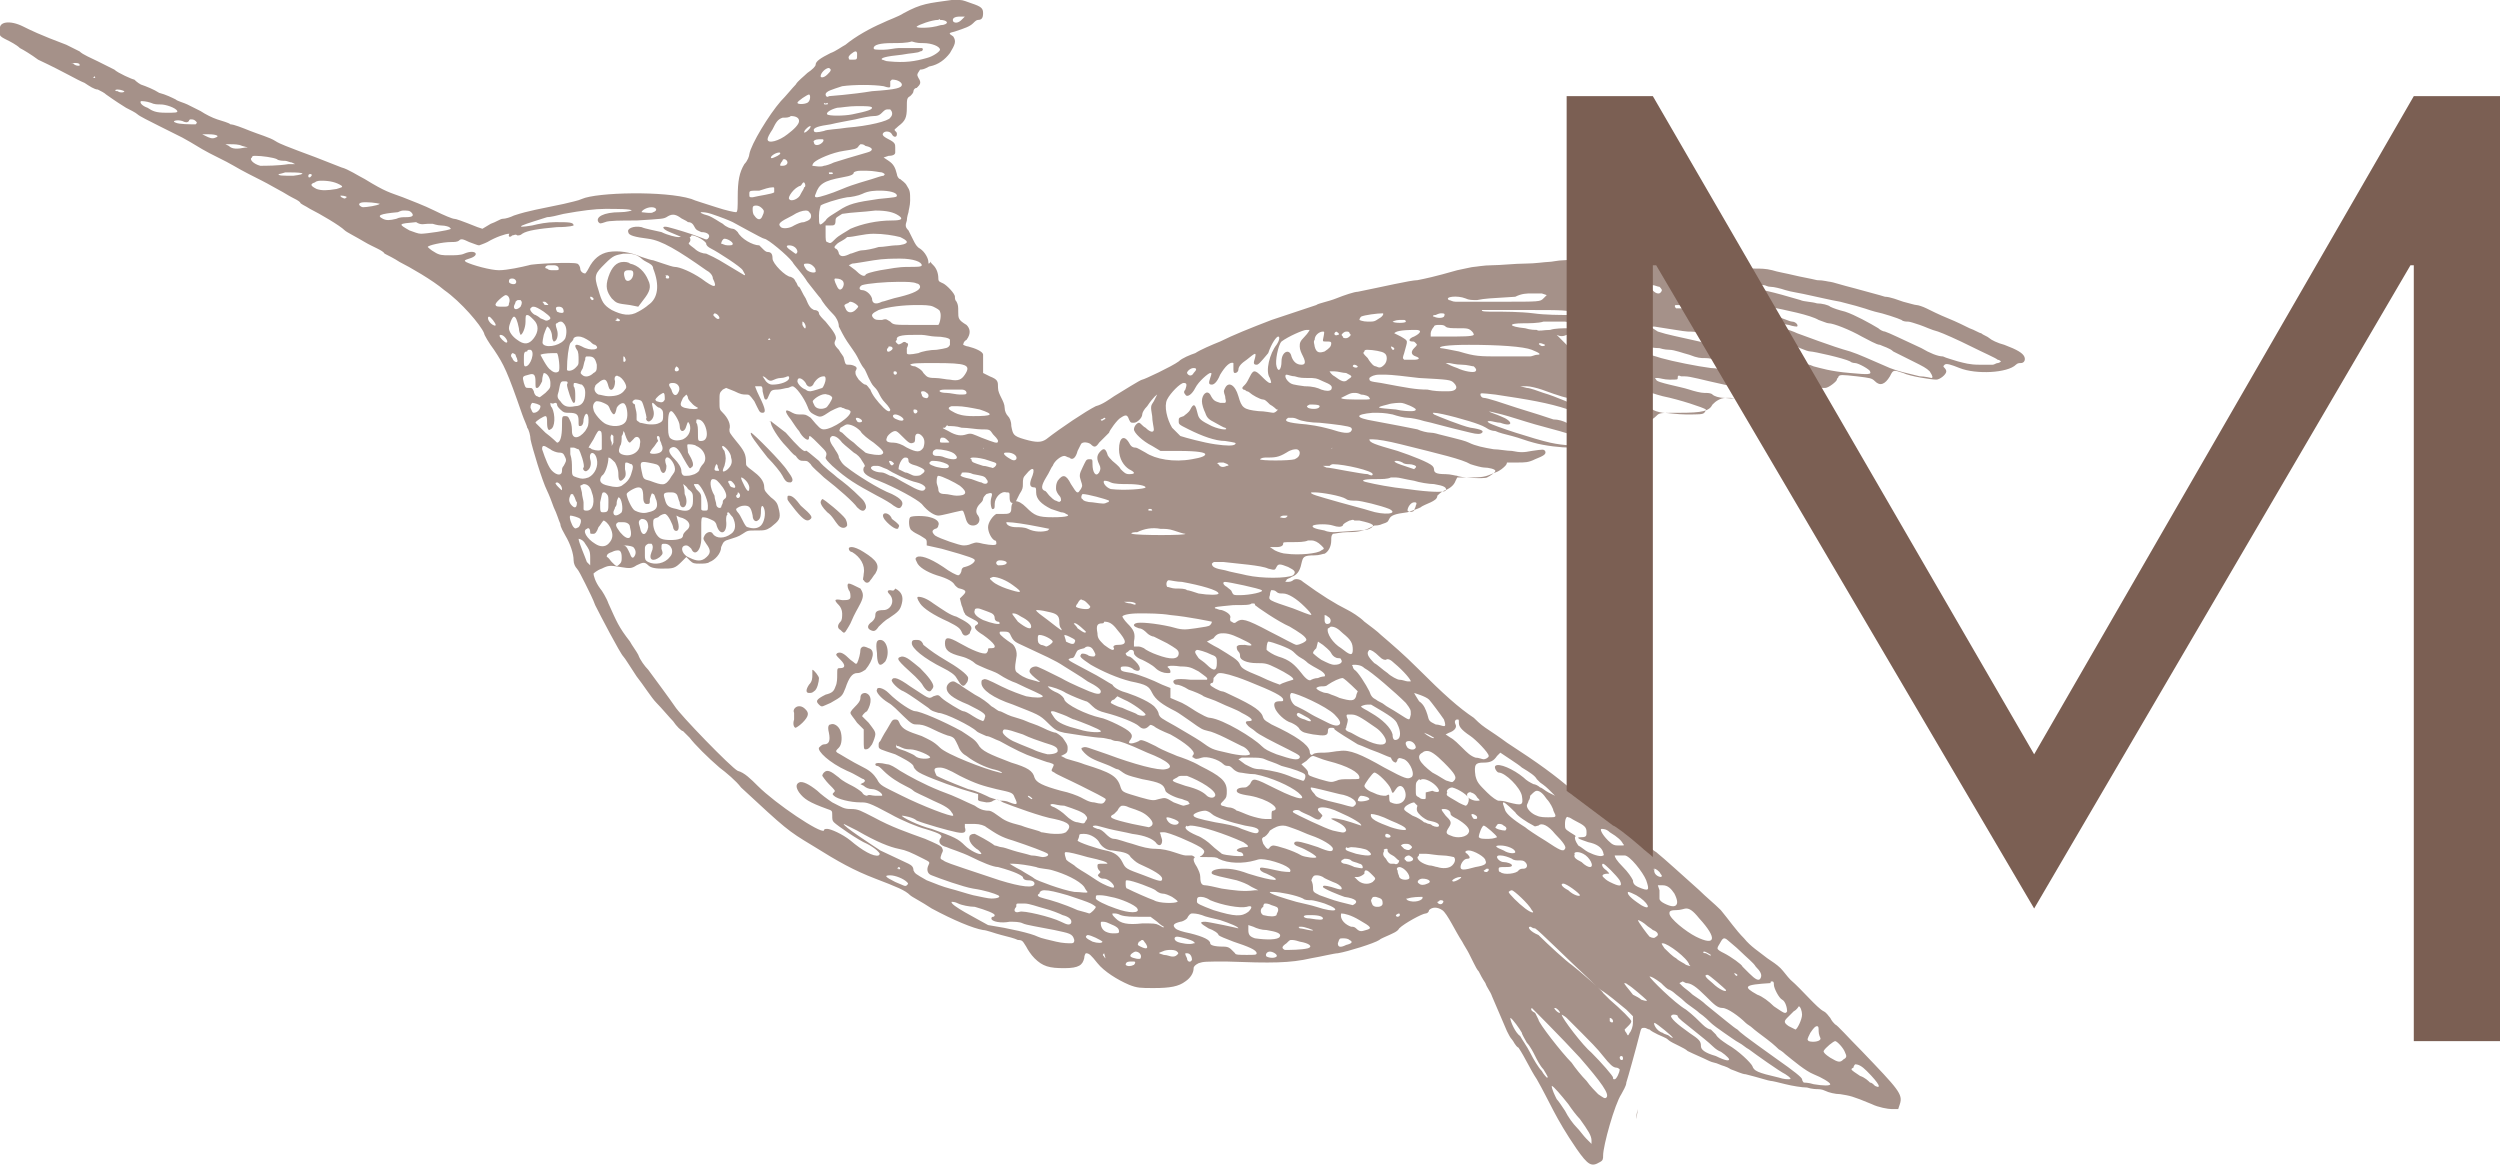
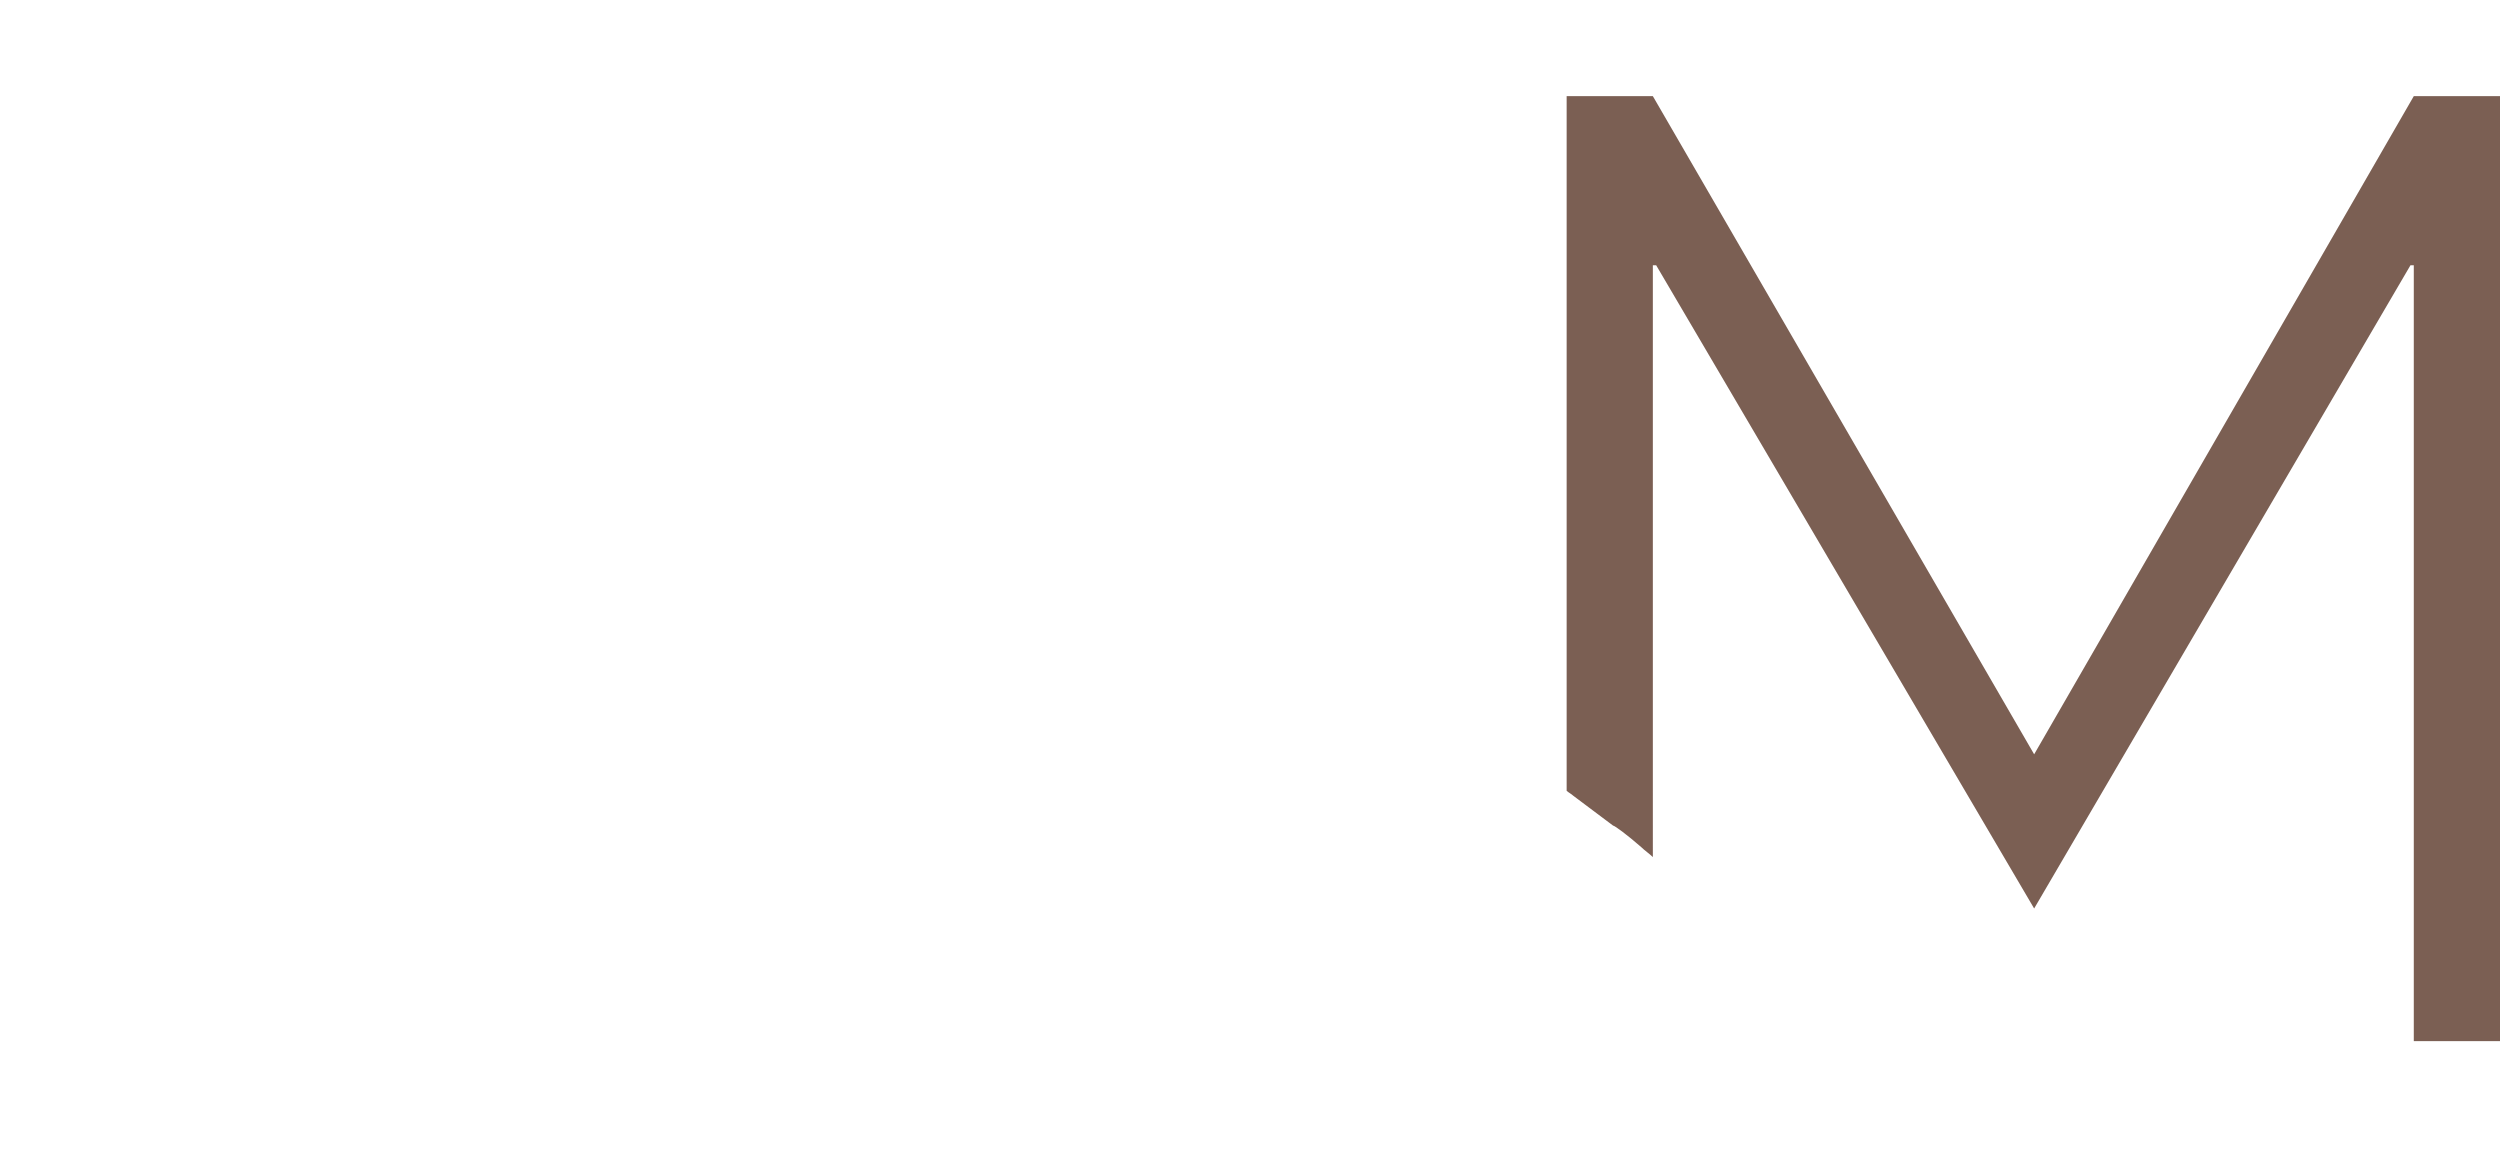
<svg xmlns="http://www.w3.org/2000/svg" version="1.1" id="Calque_1" x="0px" y="0px" viewBox="0 0 150.8 70.5" style="enable-background:new 0 0 150.8 70.5;" xml:space="preserve">
  <style type="text/css">
	.st0{fill:#A59189;}
	.st1{fill:#7B5F53;}
</style>
-   <path id="path2311_4_" class="st0" d="M57.9,0c-0.1,0-0.3,0-0.5,0c-1.4,0.2-1.8,0.2-2.9,0.8c-0.3,0.2-0.9,0.4-1.3,0.6  c-0.7,0.3-1.6,0.8-2.2,1.3c-0.2,0.1-0.6,0.4-0.9,0.5c-0.6,0.3-0.9,0.5-0.9,0.7c0,0.1-0.2,0.3-0.5,0.5c-0.2,0.2-0.6,0.5-0.7,0.7  c-0.2,0.2-0.6,0.7-0.9,1c-0.7,0.8-1.8,2.6-1.9,3.2c0,0.1-0.1,0.4-0.3,0.6c-0.3,0.5-0.4,1-0.4,2c0,0.6,0,0.9-0.1,0.9  c-0.1,0-0.6-0.1-1.2-0.3c-0.6-0.2-1.3-0.4-1.5-0.5c-1.6-0.5-5.7-0.4-6.6,0c-0.2,0.1-0.7,0.2-1.1,0.3c-1.4,0.3-2.1,0.4-3,0.7  c-0.2,0.1-0.5,0.2-0.7,0.2c-0.1,0-0.4,0.2-0.7,0.3l-0.5,0.3l-0.3-0.1c-1-0.4-1.3-0.5-1.4-0.5c-0.1,0-0.6-0.2-1.2-0.5  c-0.6-0.3-1.4-0.6-1.9-0.8c-0.8-0.3-1-0.3-2.3-1.1c-0.4-0.2-1-0.6-1.4-0.7c-1.5-0.6-1.8-0.7-2.6-1c-0.5-0.2-1.1-0.4-1.4-0.6  c-0.3-0.2-1-0.4-1.5-0.6c-0.5-0.2-1-0.4-1.2-0.4c-0.1-0.1-0.5-0.2-0.8-0.3c-0.3-0.1-0.7-0.3-1-0.5c-0.2-0.1-0.6-0.3-0.8-0.4  c-0.2-0.1-0.6-0.2-0.7-0.3c-0.2-0.1-0.6-0.3-1-0.4C9.3,5.4,8.8,5.2,8.5,5.1C8.3,5,8.1,4.8,8.1,4.8c-0.1,0-1-0.4-1.2-0.6  C6.7,4.1,6.3,3.9,5.9,3.7C5.5,3.5,5,3.3,4.8,3.1C4.6,3,4.2,2.8,4,2.7C2.4,2.1,1.8,1.8,1.4,1.6C0.6,1.2-0.1,1.3,0,1.8  c0,0.1,0,0.3,0,0.3c0,0.1,0.2,0.2,0.4,0.3C0.6,2.5,1,2.7,1.2,2.9C1.4,3,1.9,3.3,2.3,3.6C4,4.4,4.6,4.8,5.1,5  c0.3,0.2,0.6,0.4,0.8,0.4c0.2,0.1,0.4,0.2,0.5,0.3C6.7,5.9,6.8,6,7.6,6.5c0.2,0.1,0.6,0.3,0.7,0.4C8.4,7,9,7.3,9.6,7.6  c0.6,0.3,1.2,0.6,1.4,0.7c0.2,0.1,0.7,0.4,1.2,0.7c0.5,0.3,1.4,0.7,1.9,1c0.5,0.3,1.3,0.7,1.7,0.9c0.4,0.2,0.9,0.5,1.1,0.6  c0.2,0.1,0.5,0.3,0.7,0.4c0.2,0.1,0.4,0.2,0.5,0.3c0,0.1,0.3,0.2,0.6,0.4c0.6,0.3,1.8,1,2.1,1.3c0.1,0.1,0.7,0.4,1.2,0.7  c0.5,0.3,1.1,0.5,1.2,0.7c0.2,0.1,0.6,0.3,0.9,0.5c0.6,0.3,2,1.1,2.7,1.7c1,0.7,2.2,2.1,2.4,2.6c0,0.1,0.3,0.6,0.6,1  c0.6,0.9,0.8,1.3,1.7,3.9c0.1,0.3,0.3,0.7,0.3,0.8c0.1,0.1,0.2,0.5,0.2,0.7c0.1,0.5,0.7,2.5,1,3.1c0.1,0.2,0.3,0.7,0.4,1  c0.2,0.4,0.3,0.8,0.4,1c0,0.2,0.2,0.5,0.3,0.7c0.3,0.5,0.5,1.1,0.5,1.5c0,0.2,0.1,0.4,0.2,0.5c0.1,0.1,0.3,0.5,0.5,0.9  c0.2,0.4,0.5,1,0.6,1.3c0.3,0.6,1.5,2.9,1.7,3.1c0.1,0.1,0.4,0.6,0.8,1.2c0.4,0.5,0.9,1.3,1.2,1.6c0.3,0.3,0.8,0.9,1,1.1  c0.2,0.3,0.5,0.6,0.6,0.6c0.1,0.1,0.3,0.3,0.4,0.4c0.3,0.4,1.1,1.2,1.8,1.8c0.4,0.3,1,0.8,1.3,1.2c2.7,2.5,2.8,2.6,4.3,3.5  c1.6,1,2.5,1.5,3.8,2c1.3,0.5,1.8,0.7,2.1,1c0.1,0.1,0.7,0.4,1.3,0.8c1.3,0.7,2.5,1.2,3.1,1.3c0.2,0,0.7,0.2,1.1,0.3  c0.4,0.1,0.8,0.2,1,0.3c0.3,0,0.3,0.1,0.5,0.4c0.1,0.2,0.3,0.5,0.5,0.7c0.5,0.5,0.9,0.6,1.8,0.6c0.9,0,1.1-0.2,1.2-0.6  c0-0.2,0.1-0.3,0.1-0.3c0.2,0,0.3,0.1,0.7,0.6c0.4,0.5,1.2,1,1.9,1.3c0.5,0.2,0.7,0.2,1.5,0.2c1,0,1.5-0.1,1.9-0.4  c0.3-0.2,0.5-0.5,0.5-0.8c0-0.1,0.1-0.2,0.3-0.3c0.3-0.1,0.4-0.1,1.7-0.1c2.7,0.1,3.8,0.1,5.1-0.2c0.6-0.1,1.4-0.3,1.6-0.3  c0.6-0.1,2.2-0.6,2.5-0.8c0.1-0.1,0.4-0.2,0.6-0.3c0.2-0.1,0.5-0.2,0.6-0.4c0.3-0.3,1.4-0.9,1.6-0.9c0.1,0,0.2-0.1,0.2-0.2  c0.2-0.2,0.5-0.2,0.8,0c0.3,0.2,0.8,1.3,1.2,1.9c0.1,0.2,0.3,0.5,0.4,0.7c0.1,0.2,0.2,0.4,0.3,0.6c0.1,0.2,0.2,0.4,0.3,0.5  c0.1,0.2,0.2,0.4,0.4,0.7c0.1,0.3,0.3,0.5,0.4,0.8c0.3,0.7,0.6,1.4,0.9,2.1c0.1,0.2,0.2,0.4,0.3,0.5c0.1,0.1,0.2,0.4,0.4,0.5  c0.4,0.6,0.7,1.3,1.1,1.9c0.8,1.4,1.1,2.3,2.4,4.2c0.7,1,0.9,1.1,1.4,0.8c0.2-0.1,0.2-0.2,0.2-0.4c0-0.6,0.7-3.1,1.1-3.7  c0.1-0.2,0.3-0.5,0.3-0.7c0.1-0.3,0.6-2.1,0.8-2.9c0.1-0.4,0.1-0.4,0.3-0.4c0.1,0,0.2,0.1,0.3,0.1c0.1,0.1,0.3,0.2,0.5,0.3  c0.2,0.1,0.5,0.2,0.6,0.3c0.1,0.1,0.3,0.2,0.3,0.2c0,0,0.2,0.1,0.4,0.2c0.2,0.1,0.4,0.2,0.5,0.3c0.4,0.2,0.9,0.4,1.3,0.6  c0.2,0.1,0.4,0.1,0.6,0.2c0.2,0.1,0.4,0.1,0.7,0.3c0.3,0.1,0.7,0.3,0.9,0.3c0.8,0.2,1.4,0.4,1.5,0.4c0.1,0,0.5,0.1,0.9,0.2  c0.4,0.1,1,0.2,1.3,0.2c0.3,0.1,0.6,0.1,0.7,0.1c0,0,0.2,0,0.4,0.1c0.2,0.1,0.6,0.2,0.9,0.2c0.6,0.1,0.7,0.1,1.9,0.6  c0.4,0.2,1,0.3,1.2,0.3l0.4,0l0.1-0.3c0.2-0.6-0.1-0.9-2.3-3.2c-0.8-0.8-1.5-1.6-1.6-1.6c-0.1-0.1-0.2-0.2-0.3-0.4  c-0.1-0.1-0.2-0.3-0.4-0.4c-0.4-0.2-1.3-1.3-2-1.9c-0.2-0.2-0.4-0.5-0.6-0.7c-0.2-0.2-0.5-0.4-0.8-0.6c-0.5-0.4-1-0.7-1.4-1.2  c-0.5-0.5-0.9-1.1-1.4-1.7c-0.4-0.4-0.9-0.8-1.3-1.2c-0.9-0.8-2.1-1.9-2.6-2.3c-0.2-0.1-0.6-0.5-1-0.8c-0.7-0.7-1.5-1.3-1.7-1.3  c-0.1,0-1.5-1-2.3-1.6c-1.2-1-2-1.6-4-2.9c-0.4-0.3-1-0.7-1.3-0.9c-0.3-0.2-0.6-0.5-0.7-0.6c-0.9-0.6-1.8-1.4-3.4-3  c-0.8-0.8-1.5-1.4-2.2-2c-0.2-0.2-0.6-0.5-1-0.8c-0.3-0.3-0.8-0.6-1-0.7c-0.8-0.4-1.6-0.9-2.7-1.7c-0.2-0.2-0.5-0.2-0.6-0.1  c0,0-0.1,0.1-0.3,0.1c-0.2,0-0.2,0-0.1-0.1c0-0.1,0.2-0.1,0.3-0.2c0.3-0.1,0.5-0.3,0.6-0.8c0.1-0.4,0.1-0.5,0.8-0.5  c0.3,0,0.5-0.1,0.6-0.1c0.2-0.1,0.4-0.4,0.4-0.8c0-0.2,0-0.3,0.1-0.4c0.1,0,0.5-0.1,0.9-0.1c0.7,0,0.9-0.1,1.2-0.2  c0.2-0.1,0.4-0.2,0.4-0.2c0.1,0,0.3,0,0.5-0.1c0.3-0.1,0.3-0.1,0.4-0.3c0.1-0.2,0.3-0.3,1.1-0.4c0.3-0.1,0.6-0.2,0.8-0.3  c0.1-0.1,0.4-0.2,0.6-0.3c0.2-0.1,0.4-0.2,0.4-0.4c0.1-0.1,0.2-0.2,0.4-0.3c0.3-0.1,0.6-0.3,0.7-0.6l0.1-0.2l0.9,0  c0.8,0,0.9-0.1,1.4-0.3c0.3-0.1,0.5-0.3,0.6-0.4c0.1-0.1,0.1-0.2,0.1-0.2c0,0,0.3,0,0.6,0c0.5,0,0.7,0,1.1-0.2  c0.5-0.2,0.7-0.3,0.6-0.5c-0.1-0.1-0.1-0.1-0.8,0c-0.5,0.1-0.7,0.1-1.2,0c-0.3,0-0.8-0.1-1.1-0.1c-0.6-0.1-1.1-0.2-1.5-0.4  c-0.2-0.1-0.6-0.2-1-0.3c-0.4-0.1-0.8-0.2-0.8-0.2c0,0-0.3-0.1-0.5-0.1c-0.2,0-0.6-0.1-0.8-0.2c-0.5-0.1-1.5-0.3-2.6-0.5  c-1.2-0.2-1.2-0.4-0.1-0.5c0.5,0,0.7,0,1.2,0.1c0.3,0.1,0.7,0.2,0.9,0.2c0.2,0,0.7,0.1,1,0.2c0.5,0.1,1.1,0.3,2.8,0.7  c0.4,0.1,0.6,0.1,0.7,0c0.1-0.1,0-0.2-0.7-0.3c-0.5-0.1-2-0.7-2.2-0.8c-0.1-0.1-0.1-0.1,0-0.1c0.4,0,2.2,0.5,2.7,0.7  c0.3,0.1,0.6,0.3,0.6,0.3c0,0,0.2,0.1,0.4,0.1c0.2,0.1,0.6,0.2,1,0.3c0.4,0.1,0.9,0.3,1.3,0.4c0.7,0.2,1.7,0.3,2.2,0.3  c0.5,0,1.2-0.3,1.5-0.6c0.3-0.3,0.3-0.3,0.8-0.3c0.9,0,2.4-0.5,2.9-1c0.2-0.2,0.2-0.2,1.4-0.2c1.4,0,1.8-0.1,2-0.5  c0.1-0.1,0.2-0.2,0.4-0.3c0.2-0.1,0.3-0.1,0.7-0.1c0.8,0.2,1.8,0.1,2.6-0.2c0.2-0.1,0.4-0.1,0.5-0.1c0.1,0,0.2-0.1,0.4-0.2  c0.2-0.2,0.3-0.2,0.9-0.3c0.4,0,0.7,0,0.8,0.1c0.1,0.1,0.2,0.1,0.5,0.1c0.2,0,0.7-0.4,0.7-0.5c0-0.1,0.1-0.1,0.1-0.2  c0.1-0.1,0.2-0.1,1.1,0c0.8,0.1,0.9,0.1,1.1,0.3c0.3,0.3,0.6,0.2,0.9-0.3c0.2-0.4,0.2-0.4,0.8-0.2c0.4,0.2,1.7,0.4,2,0.4  c0.2,0,0.6-0.3,0.6-0.5c0-0.1-0.1-0.2-0.1-0.2c-0.1-0.1-0.1-0.1,0-0.2c0.1-0.1,0.4,0,0.9,0.2c1,0.4,2.9,0.3,3.4-0.2  c0.1-0.1,0.2-0.1,0.3-0.1c0.2,0,0.3-0.2,0.2-0.4c-0.1-0.2-0.4-0.4-1.2-0.7c-0.4-0.1-0.8-0.3-0.9-0.4c-0.1-0.1-0.4-0.2-0.5-0.3  c-0.1,0-0.4-0.2-0.7-0.3c-0.2-0.1-0.8-0.4-1.3-0.6c-0.5-0.2-1.1-0.5-1.3-0.6c-0.2-0.1-0.5-0.2-0.6-0.2c-0.1,0-0.4-0.1-0.8-0.2  c-0.3-0.1-0.8-0.3-1.1-0.3c-0.3-0.1-1.1-0.3-1.8-0.5c-0.8-0.2-1.4-0.4-1.5-0.4c-0.1,0-0.4-0.1-0.8-0.1c-0.4-0.1-1-0.2-1.4-0.3  c-0.4-0.1-1-0.2-1.3-0.3c-0.4-0.1-0.7-0.1-1.1-0.1c-0.3,0-0.7,0-0.8,0c-0.1,0-0.7-0.1-1.2-0.2c-0.5-0.1-1-0.1-1.1-0.2  c-0.1,0-1.1-0.1-2.3-0.1c-1.2,0-2.5-0.1-3-0.2c-0.7-0.1-0.9-0.1-1.7,0c-0.5,0.1-1.1,0.2-1.4,0.2c-0.3,0-0.7,0.1-0.9,0.1  c-0.2,0-0.8,0.1-1.4,0.1c-0.6,0-1.5,0.1-2,0.1c-0.5,0-1,0.1-1.1,0.1c-0.1,0-0.5,0.1-1,0.2c-1.4,0.4-1.9,0.5-2.4,0.6  c-0.4,0-2.1,0.4-3.6,0.7c-0.2,0-0.8,0.2-1.3,0.4c-0.5,0.2-1.1,0.3-1.2,0.4c-0.3,0.1-2.1,0.7-2.7,0.9c-1.3,0.5-2.3,0.9-3.1,1.3  c-0.5,0.2-1.2,0.5-1.5,0.7c-0.3,0.1-0.8,0.3-1,0.5c-0.4,0.3-2.1,1.1-2.2,1.1c-0.1,0-1.2,0.7-1.7,1c-0.3,0.2-0.7,0.5-1.1,0.6  c-0.6,0.3-2.1,1.3-3,2c-0.3,0.2-0.6,0.2-1.3,0c-0.7-0.2-0.7-0.3-0.8-0.8c0-0.3-0.1-0.5-0.2-0.6c-0.1-0.1-0.2-0.3-0.2-0.5  c0-0.2-0.1-0.4-0.2-0.6c-0.1-0.2-0.2-0.4-0.2-0.6c0-0.4,0-0.5-0.5-0.7l-0.4-0.2l0-0.5c0-0.3,0-0.5,0-0.6c0-0.2-0.5-0.4-0.9-0.5  c-0.1,0-0.3-0.1-0.3-0.1c0,0,0-0.2,0.2-0.3c0.3-0.4,0.2-0.7,0-0.9c-0.5-0.3-0.5-0.4-0.5-0.8c0-0.3,0-0.4-0.1-0.6  c-0.1-0.1-0.1-0.2-0.1-0.3c0-0.2-0.5-0.7-0.7-0.8c-0.2-0.1-0.3-0.1-0.3-0.3c0-0.3-0.1-0.6-0.3-0.8c-0.2-0.2-0.2-0.2-0.1-0.3  C56,16,56,15.9,56,15.8c0-0.2-0.2-0.6-0.5-0.8c-0.2-0.1-0.3-0.3-0.4-0.5c-0.1-0.2-0.2-0.4-0.3-0.6c-0.2-0.2-0.2-0.3-0.1-0.6  c0-0.2,0.1-0.5,0.1-0.5c0-0.1,0.1-0.4,0.1-0.7c0-0.5,0-0.6-0.2-0.9c-0.1-0.2-0.3-0.3-0.4-0.4c-0.1,0-0.2-0.2-0.2-0.3  c-0.1-0.4-0.2-0.6-0.5-0.8l-0.3-0.2l0.3-0.1C53.9,9.4,54,9.3,54,9.2c0-0.1,0-0.2,0-0.3c0-0.2,0-0.3-0.4-0.5  c-0.4-0.2-0.4-0.3-0.3-0.4c0.1-0.1,0.4-0.1,0.5,0.1c0.1,0.2,0.3,0.2,0.3,0c0-0.1,0-0.1-0.1-0.2c-0.1-0.1,0-0.1,0.2-0.3  c0.4-0.3,0.5-0.5,0.5-1.1c0-0.5,0-0.6,0.2-0.7c0.1-0.1,0.2-0.2,0.2-0.3c0-0.1,0.1-0.2,0.2-0.2c0.2-0.2,0.3-0.3,0.1-0.6  c-0.1-0.2-0.1-0.2,0.1-0.5C55.8,4.2,56,4,56.1,4c0.5-0.1,0.9-0.4,1.2-0.8c0.3-0.5,0.4-0.7,0.2-1C57.2,2,57.2,2,57.6,1.9  c0.6-0.2,0.9-0.3,1.1-0.5c0.1-0.1,0.2-0.2,0.3-0.2c0.2,0,0.3-0.1,0.3-0.4c0-0.3-0.1-0.4-0.7-0.6C58.3,0.1,58.1,0,57.9,0L57.9,0z   M57.9,1l0.3,0L58,1.2c-0.2,0.2-0.4,0.2-0.5,0.1C57.4,1.1,57.6,1,57.9,1L57.9,1z M56.7,1.2c0.4,0,0.6,0.2,0.2,0.3  c-0.2,0-0.4,0.1-0.5,0.1c-0.4,0.1-1.2,0.1-1.1,0c0.1-0.1,0.9-0.4,1.3-0.4C56.6,1.2,56.7,1.1,56.7,1.2L56.7,1.2z M55.7,2.6  c0.5,0,1,0.2,1,0.4c0,0.1-0.4,0.4-0.8,0.5c-0.7,0.2-1.3,0.3-2.3,0.2c-0.2,0-0.3-0.1-0.4-0.1c-0.1-0.1,0.2-0.2,1.2-0.3  c0.5-0.1,1-0.1,1.1-0.2c0.2,0,0.2-0.2,0.1-0.2c-0.3,0-1.2,0-1.4,0c-0.2,0-0.6,0.1-0.9,0.1c-0.5,0-0.6,0-0.6-0.1  c0-0.2,0.4-0.3,1.1-0.3c0.4,0,0.9,0,1.2-0.1C55.3,2.6,55.5,2.6,55.7,2.6z M51.6,3.1c0.1,0,0.1,0.1,0.1,0.2c0,0.3,0,0.3-0.3,0.3  c-0.2,0-0.2,0-0.2-0.1C51.1,3.4,51.5,3.1,51.6,3.1L51.6,3.1z M4.4,3.8c0,0,0.1,0,0.1,0c0.1,0,0.3,0,0.3,0.1C4.9,4,4.5,4,4.4,3.8  C4.3,3.9,4.3,3.8,4.4,3.8L4.4,3.8z M50,4.1C50,4.1,50,4.1,50,4.1c0.2,0.1,0.1,0.2-0.1,0.4c-0.2,0.2-0.4,0.2-0.4,0.1  C49.5,4.4,49.8,4.1,50,4.1L50,4.1z M5.7,4.6C5.7,4.6,5.7,4.7,5.7,4.6c0.1,0.1,0,0.1,0,0.1C5.6,4.7,5.6,4.7,5.7,4.6  C5.6,4.6,5.6,4.6,5.7,4.6z M53.8,4.8c0.4,0,0.6,0.2,0.6,0.3c0,0.2-0.3,0.3-1.8,0.4C51.4,5.7,50,5.8,50,5.8c-0.1,0.1-0.2,0-0.2-0.1  c0-0.2,0.4-0.3,1-0.5c0.7-0.1,1.9-0.1,2.5,0c0.3,0.1,0.4,0.1,0.4,0c0-0.1,0-0.2,0-0.3C53.7,4.9,53.7,4.9,53.8,4.8L53.8,4.8z   M7.1,5.4c0.2,0,0.4,0.1,0.4,0.1c0,0.1-0.3,0.1-0.4,0C6.9,5.5,6.9,5.4,7.1,5.4L7.1,5.4z M48.8,5.7c0.1,0,0.1,0.4-0.1,0.5  c-0.2,0.1-0.6,0.1-0.6,0C48.1,6.1,48.7,5.7,48.8,5.7L48.8,5.7z M8.5,6.1c0.1,0,0.3,0,0.6,0.1c0.2,0.1,0.4,0.1,0.6,0.1  c0.3,0,0.9,0.2,1,0.4c0,0.1-0.1,0.1-0.7,0.1c-0.6,0-0.8-0.1-1.1-0.3C8.6,6.4,8.4,6.2,8.5,6.1C8.4,6.1,8.4,6.1,8.5,6.1L8.5,6.1z   M49.9,6.2C49.9,6.2,50,6.3,49.9,6.2c0.1,0.1,0,0.1-0.1,0.1c-0.1,0-0.1,0-0.1-0.1C49.8,6.3,49.9,6.2,49.9,6.2z M51.7,6.4  c0.5,0,0.9,0,0.9,0.1c0,0.1-0.2,0.2-1.2,0.4C50.9,7,50,7,49.9,6.9c-0.1-0.1,0.2-0.3,0.6-0.4C50.7,6.5,51.2,6.4,51.7,6.4z M53.5,6.6  c0.1,0,0.1,0,0.2,0c0.1,0.1,0.2,0.3,0,0.5c-0.1,0.2-1.3,0.5-2.6,0.6c-0.6,0.1-1.2,0.1-1.4,0.2c-0.4,0.1-0.6,0.1-0.6,0  c-0.1-0.2,0.3-0.3,1-0.4c0.4-0.1,1-0.2,1.5-0.3c0.4-0.1,0.9-0.2,1.1-0.2c0.3,0,0.4-0.1,0.5-0.2C53.3,6.7,53.4,6.6,53.5,6.6L53.5,6.6  z M47.7,7c0.3,0,0.5,0.1,0.5,0.3c0,0.2-0.3,0.5-0.7,0.8c-0.5,0.4-1.2,0.6-1.2,0.3c0-0.1,0.1-0.3,0.3-0.6c0.2-0.4,0.3-0.6,0.6-0.7  C47.4,7.1,47.6,7.1,47.7,7L47.7,7z M11.5,7.2c0.1,0,0.2,0,0.3,0.1c0.1,0.1,0.1,0.1,0,0.2c-0.3,0-1,0-1.2-0.1  c-0.3-0.1,0.1-0.2,0.4-0.1c0.2,0.1,0.3,0.1,0.4,0C11.4,7.2,11.5,7.2,11.5,7.2L11.5,7.2z M48.9,7.6c0,0,0,0.1-0.1,0.2  C48.7,7.9,48.6,8,48.5,8c0,0,0-0.1,0.1-0.2C48.7,7.7,48.8,7.6,48.9,7.6L48.9,7.6z M12.6,8.1c0.4,0,0.7,0.1,0.4,0.2  c-0.2,0.1-0.4,0-0.6-0.1l-0.2-0.1l0.2,0C12.5,8.1,12.5,8.1,12.6,8.1L12.6,8.1z M49.4,8.4c0.1,0,0.1,0,0.2,0c0.1,0,0.1,0.1,0,0.2  c-0.2,0.2-0.5,0.2-0.5,0C49,8.5,49.2,8.4,49.4,8.4L49.4,8.4z M13.9,8.7c0.2,0,0.5,0,0.7,0.1c0.4,0.1,0.4,0.1,0.2,0.1  c-0.5,0.1-0.8,0.1-1-0.1l-0.2-0.1L13.9,8.7z M51.9,8.7c0.1,0,0.2,0,0.3,0.1c0.5,0.1,0.5,0.3,0.1,0.4c-0.7,0.2-1.7,0.5-2,0.6  c-0.2,0.1-0.5,0.2-0.6,0.2c-0.2,0.1-0.6,0-0.7,0c0,0,0-0.1,0.1-0.2c0.2-0.2,1.1-0.6,1.8-0.7C51.5,9,51.7,9,51.8,8.8  C51.8,8.8,51.9,8.7,51.9,8.7L51.9,8.7z M47,9.2c0.1,0,0.1,0.1-0.1,0.2c-0.2,0.1-0.4,0.2-0.4,0.1C46.5,9.4,46.8,9.2,47,9.2L47,9.2z   M15.4,9.4c0.4,0,1.1,0.1,1.3,0.2c0.1,0.1,0.4,0.1,0.5,0.1c0.1,0,0.3,0.1,0.4,0.1l0.2,0.1l-0.4,0C16.8,10,16,10,15.7,10  c-0.4-0.1-0.7-0.4-0.5-0.5C15.2,9.4,15.3,9.4,15.4,9.4L15.4,9.4z M47.3,9.6c0.1,0,0.2,0.1,0.2,0.2c0,0.1-0.1,0.2-0.3,0.2  c-0.1,0-0.1,0-0.1,0c-0.1,0,0-0.2,0.1-0.3C47.2,9.6,47.3,9.6,47.3,9.6L47.3,9.6z M51.9,10.3c0.1,0,0.2,0,0.4,0  c0.4,0,0.8,0.1,0.9,0.1c0.2,0.1,0.2,0.1,0.1,0.2c-0.1,0-0.4,0.1-0.7,0.2c-0.3,0.1-1.1,0.3-1.8,0.6c-0.7,0.3-1.4,0.5-1.5,0.5  c-0.1,0-0.2,0-0.1-0.2c0.2-0.6,0.5-0.8,1.6-1c0.6-0.1,0.7-0.2,0.7-0.3C51.5,10.4,51.6,10.3,51.9,10.3L51.9,10.3z M50.2,10.4  C50.2,10.4,50.2,10.4,50.2,10.4c0.1,0.1,0,0.1-0.1,0.1c-0.1,0-0.1,0-0.1-0.1C50.1,10.4,50.2,10.4,50.2,10.4z M17.2,10.4  c0.1,0,0.2,0,0.3,0c0.9,0,1,0.1,0.2,0.2c-0.7,0-0.9,0-0.9-0.1C16.8,10.5,16.9,10.5,17.2,10.4L17.2,10.4z M18.7,10.5  c0.1,0,0.1,0,0.1,0.1c0,0-0.1,0.1-0.1,0.1c-0.1,0-0.1,0-0.1-0.1C18.6,10.5,18.7,10.5,18.7,10.5z M19.4,10.9c0.5,0,0.9,0.1,1.2,0.3  c0.1,0.1,0,0.1-0.3,0.2c-0.6,0.1-0.9,0.1-1.2,0c-0.4-0.2-0.4-0.3-0.1-0.4C19.1,10.9,19.3,10.9,19.4,10.9L19.4,10.9z M48.5,11  C48.5,11,48.5,11,48.5,11c0.1,0.1,0.1,0.3,0,0.3c0,0.1-0.1,0.2-0.2,0.4c-0.1,0.3-0.6,0.5-0.7,0.3c-0.1-0.1,0.3-0.7,0.7-0.8  C48.4,11.1,48.4,11,48.5,11L48.5,11z M46.6,11.3c0.1,0,0.1,0,0.1,0.1c0,0.1,0,0.2,0,0.2c-0.1,0.1-0.9,0.2-1.3,0.3  c-0.2,0-0.2,0-0.2-0.2c0-0.2,0-0.2,0.6-0.2C46.1,11.4,46.4,11.3,46.6,11.3C46.6,11.3,46.6,11.3,46.6,11.3L46.6,11.3z M53.1,11.5  c0.5,0,1,0.1,1,0.3c0,0.1-0.1,0.1-1.1,0.2c-1.4,0.2-1.8,0.3-2.4,0.7c-0.3,0.2-0.7,0.4-0.8,0.6c-0.4,0.4-0.4,0.3-0.4-0.3  c0-0.3,0.1-0.6,0.1-0.6c0.1-0.1,1-0.4,1.6-0.5c0.2,0,0.7-0.1,0.9-0.2C52.4,11.5,52.8,11.5,53.1,11.5L53.1,11.5z M20.6,11.8  c0.2,0,0.4,0.1,0.3,0.1c-0.1,0.1-0.1,0.1-0.3,0C20.5,11.8,20.5,11.8,20.6,11.8z M22.1,12.2c0.4,0,0.9,0.1,0.8,0.1  c-0.1,0.1-0.8,0.2-1,0.2c-0.1,0-0.2-0.1-0.2-0.1c-0.1-0.1,0-0.2,0.3-0.2C22,12.2,22.1,12.2,22.1,12.2L22.1,12.2z M45.6,12.4  c0.2,0,0.3,0.1,0.4,0.2c0.1,0.1,0.1,0.2,0,0.4c-0.1,0.3-0.3,0.3-0.5,0c-0.1-0.1-0.1-0.3-0.1-0.4C45.4,12.5,45.4,12.4,45.6,12.4  C45.6,12.4,45.6,12.4,45.6,12.4L45.6,12.4z M39.3,12.5c0.3,0,0.4,0.2,0.1,0.3c-0.1,0.1-0.6,0-0.7,0C38.7,12.7,39,12.5,39.3,12.5  L39.3,12.5z M36.5,12.6c0.7,0,1.6,0,1.6,0.1c0,0-0.3,0.1-0.7,0.1c-1,0-1.5,0.3-1.3,0.6c0.1,0.1,0.1,0.1,0.4,0c0.2-0.1,1-0.1,1.9-0.1  c1.6-0.1,1.6-0.1,1.8-0.2c0.3-0.2,0.5-0.2,0.8,0c0.1,0.1,0.4,0.2,0.5,0.3c0.2,0,0.3,0.1,0.4,0.3c0.1,0.2,0.2,0.2,0.4,0.3  c0.4,0,0.6,0.2,0.4,0.4c-0.1,0.1-0.2,0-0.5-0.1c-0.5-0.2-1.5-0.5-1.9-0.6c-0.4-0.1-0.4,0.1,0.1,0.3c0.7,0.3,0.8,0.3,0.5,0.3  c-0.1,0-0.6-0.1-1-0.3c-0.4-0.1-1-0.2-1.2-0.3c-0.5-0.1-0.9,0.1-0.8,0.3c0,0.2,0.4,0.3,1.2,0.4c0.8,0.1,1.8,0.7,3.5,1.9  c0.2,0.1,0.4,0.3,0.4,0.5c0.3,0.6,0.1,0.6-0.7,0c-0.6-0.4-1.3-0.7-1.6-0.7c-0.1,0-0.4-0.1-0.7-0.2c-0.3-0.1-0.6-0.2-0.6-0.2  c-0.1,0-0.4-0.1-0.7-0.2c-0.7-0.3-1.4-0.4-2-0.3c-0.5,0.1-0.9,0.4-1.2,1c-0.1,0.2-0.2,0.3-0.2,0.3c-0.1,0-0.3-0.1-0.3-0.3  c0-0.1-0.1-0.3-0.2-0.3c-0.2-0.1-2.7,0-2.9,0.1c-0.4,0.1-1.3,0.3-1.8,0.3c-0.5,0-1.6-0.3-2-0.5c-0.1-0.1-0.1-0.1,0.2-0.2  c0.7-0.2,0.4-0.6-0.3-0.3c-0.2,0.1-0.6,0.1-0.9,0.1c-0.4,0-0.6,0-0.9-0.2c-0.2-0.1-0.4-0.3-0.4-0.3c0-0.1,0.9-0.3,1.4-0.3  c0.2,0,0.4,0,0.5-0.1c0.1-0.1,0.2-0.1,0.6,0.1c0.3,0.1,0.5,0.2,0.6,0.2c0,0,0.3-0.1,0.5-0.2c0.5-0.3,1.1-0.5,1.3-0.5h0.2L30.8,14  c-0.2,0.2-0.1,0.4,0.1,0.2c0.1,0,0.2-0.1,0.3,0c0.1,0,0.2,0,0.3-0.1c0.3-0.2,1-0.3,2.1-0.4c0.8,0,1-0.1,1-0.1c0-0.2-0.3-0.2-1.1-0.2  c-0.5,0-1,0.1-1.4,0.2c-0.6,0.1-0.8,0.1-0.6,0c0.2-0.1,1.2-0.4,1.5-0.5c0.2,0,0.6-0.1,1-0.2C35.1,12.7,35.9,12.6,36.5,12.6  L36.5,12.6z M48.6,12.7c0.2,0,0.2,0.1,0.3,0.2c0.1,0.3-0.1,0.4-0.4,0.5c-0.2,0-0.4,0.1-0.6,0.2c-0.3,0.2-0.7,0.2-0.8,0.1  c-0.2-0.2-0.1-0.3,0.7-0.7C48.1,12.8,48.4,12.7,48.6,12.7L48.6,12.7z M24.3,12.7c0.3,0,0.4,0,0.5,0.1c0.2,0.2,0.1,0.3-0.3,0.3  c-0.2,0-0.4,0-0.6,0.1c-0.4,0.1-0.6,0.1-0.8,0c-0.4-0.2-0.2-0.3,0.9-0.4C24,12.8,24.2,12.7,24.3,12.7L24.3,12.7z M52.8,12.7  c0.7,0,1.1,0.1,1.4,0.3c0.3,0.2,0.2,0.3-0.4,0.3c-0.9,0-1.8,0.2-2.5,0.5c-0.3,0.2-0.7,0.4-0.9,0.6c-0.3,0.3-0.3,0.3-0.5,0.2  c-0.1,0-0.1-0.2-0.1-0.5l0-0.5l0.3,0c0.2,0,0.3,0,0.3-0.3c0-0.2,0.1-0.2,0.4-0.4C51.4,12.8,52,12.8,52.8,12.7L52.8,12.7z M42.3,12.8  c0.1,0,0.3,0,0.6,0.1c0.6,0.2,1.1,0.4,1.3,0.5c0.2,0.1,1.8,1,1.9,1c0.2,0,1.4,1,1.7,1.4c0.1,0.2,0.6,0.7,0.9,1.2  c0.4,0.5,0.7,0.9,0.8,1c0.1,0.2,0.4,0.6,0.8,1c0.1,0.1,0.3,0.4,0.3,0.7c0.1,0.2,0.3,0.6,0.5,0.9c0.2,0.3,0.5,0.7,0.6,0.9  c0.1,0.2,0.3,0.6,0.4,0.7c0.1,0.1,0.2,0.4,0.3,0.6c0.1,0.2,0.2,0.4,0.3,0.5c0.1,0.1,0.2,0.2,0.3,0.4c0.1,0.2,0.2,0.4,0.4,0.6  c0.2,0.2,0.3,0.4,0.3,0.4c0,0.2-0.2,0.1-0.4-0.1c-0.4-0.4-0.7-0.8-0.8-1.1c-0.1-0.1-0.2-0.3-0.3-0.3c-0.1,0-0.3-0.2-0.4-0.3  c-0.2-0.3-0.2-0.3-0.2-0.5c0.1-0.2,0.1-0.2,0-0.3C51.4,22,51.3,22,51.2,22c-0.2,0-0.2,0-0.3-0.4c0-0.1-0.2-0.3-0.3-0.5  c-0.3-0.3-0.3-0.4-0.2-0.6c0.1-0.2-0.1-0.5-0.6-1.1c-0.2-0.2-0.4-0.4-0.4-0.5c0-0.1-0.1-0.2-0.3-0.2c-0.2-0.1-0.3-0.2-0.5-0.7  c-0.2-0.3-0.3-0.6-0.4-0.7c-0.1,0-0.1-0.2-0.2-0.3c-0.1-0.2-0.1-0.2-0.3-0.3c-0.3,0-1.1-0.8-1.1-1.1c0-0.3-0.1-0.4-0.3-0.4  c-0.1,0-0.2-0.1-0.3-0.2c-0.1-0.1-0.2-0.2-0.2-0.2c-0.4,0-1.1-0.4-1.3-0.8c-0.1-0.1-0.2-0.2-0.3-0.2c-0.1,0-0.4-0.1-0.6-0.3  c-0.2-0.1-0.6-0.4-0.9-0.5C42.3,12.9,42.2,12.8,42.3,12.8L42.3,12.8z M25.8,13.5c0.2,0,0.3,0,0.3,0c0,0,0.3,0.1,0.5,0.1  c0.3,0,0.5,0.1,0.5,0.1c0.1,0.1,0.1,0.1,0.1,0.1c-0.1,0.1-1.5,0.3-1.8,0.3c-0.2,0-0.4-0.1-0.7-0.2c-0.7-0.4-0.7-0.4,0.4-0.5  C25.4,13.6,25.6,13.5,25.8,13.5L25.8,13.5z M52.7,14.1c0.6,0,1.2,0.1,1.6,0.2c0.2,0.1,0.4,0.2,0.4,0.3c0,0.1-0.3,0.2-0.7,0.2  c-0.2,0-0.7,0.1-1,0.1c-0.3,0.1-0.8,0.2-1,0.2c-0.2,0-0.6,0.2-0.7,0.2c-0.4,0.2-0.6,0.2-0.7,0c0-0.1-0.1-0.3-0.2-0.3  c-0.1-0.1-0.1-0.1,0.1-0.3c0.1-0.1,0.4-0.2,0.6-0.4C51.5,14.3,52.1,14.1,52.7,14.1L52.7,14.1z M41.7,14.2c0,0,0.1,0,0.1,0  c0.4,0.1,0.8,0.4,0.8,0.5c0,0.1,0.1,0.2,0.3,0.3c0.4,0.2,1.8,1.1,1.9,1.3c0.1,0.2,0.2,0.3,0.1,0.3c0,0-0.5-0.3-1-0.6  c-0.8-0.5-1.1-0.6-1.3-0.7c-0.2,0-0.5-0.1-0.7-0.3c-0.4-0.3-0.4-0.3-0.3-0.4c0,0,0.1-0.1,0-0.3C41.7,14.3,41.7,14.2,41.7,14.2  L41.7,14.2z M43.7,14.4c0.2,0,0.5,0.2,0.5,0.3c0,0.1-0.1,0.1-0.3,0.1c-0.2,0-0.3-0.1-0.4-0.1C43.5,14.6,43.6,14.4,43.7,14.4z   M47.6,14.8C47.6,14.8,47.6,14.8,47.6,14.8c0.3,0,0.5,0.2,0.5,0.4c-0.1,0.2-0.1,0.1-0.4-0.1C47.4,14.9,47.4,14.8,47.6,14.8  L47.6,14.8z M37.8,15.3c0.2,0,0.3,0,0.6,0.1c0.2,0.1,0.3,0.2,0.3,0.2c0,0,0.1,0.1,0.3,0.2c0.2,0.1,0.4,0.2,0.4,0.4  c0.4,1,0.3,1.8-0.3,2.2c-0.1,0.1-0.4,0.3-0.6,0.4c-0.5,0.3-1,0.2-1.6-0.1c-0.5-0.3-0.6-0.5-0.8-1.2c-0.3-0.9-0.2-1,0.4-1.6  c0.5-0.5,0.6-0.5,1.1-0.6C37.7,15.3,37.8,15.3,37.8,15.3L37.8,15.3z M54.3,15.6c0.8,0,1.3,0.2,1.3,0.4c0,0.1-0.3,0.1-0.8,0.1  c-0.7,0-1,0.1-1.7,0.2c-0.5,0.1-0.9,0.2-0.9,0.3c-0.1,0.1-0.3,0-0.6-0.3L51.2,16l0.2-0.1c0.1,0,0.7-0.1,1.3-0.2  C53.3,15.6,53.9,15.6,54.3,15.6z M37.6,15.8c-0.4,0-0.7,0.3-0.9,0.9c-0.2,0.6-0.1,0.9,0.2,1.3c0.3,0.3,0.3,0.3,1.1,0.4l0.5,0.1  l0.3-0.4c0.4-0.5,0.5-0.8,0.3-1.2c-0.2-0.5-0.6-0.9-1.1-1C37.9,15.8,37.7,15.8,37.6,15.8z M48.7,15.9c0.2,0,0.3,0.1,0.4,0.2  c0.1,0.1,0.1,0.2,0.1,0.3c-0.1,0.1-0.5,0-0.6-0.2C48.4,15.9,48.5,15.9,48.7,15.9L48.7,15.9z M33.4,16c0.2,0,0.3,0.1,0.3,0.2  c0,0.1,0,0.1-0.3,0.1c-0.2,0-0.3,0-0.4-0.1c-0.2,0-0.1-0.2,0.1-0.2C33.2,16,33.3,16,33.4,16L33.4,16z M37.9,16.3  c0.2,0,0.3,0,0.3,0.2c0,0.4-0.4,0.6-0.5,0.3C37.6,16.5,37.6,16.3,37.9,16.3z M40.2,16.6C40.2,16.6,40.2,16.6,40.2,16.6  c0.2,0,0.2,0.2,0.1,0.2C40.2,16.8,40.1,16.8,40.2,16.6C40.1,16.7,40.1,16.6,40.2,16.6z M101.2,16.7c0.2,0,0.6,0.1,0.6,0.2  c0,0.1-0.5,0.1-0.7,0C100.9,16.8,101,16.7,101.2,16.7L101.2,16.7z M30.9,16.8c0.2,0,0.3,0.2,0.2,0.3c-0.1,0.1-0.4,0-0.4-0.1  C30.7,16.9,30.7,16.8,30.9,16.8L30.9,16.8z M50.4,16.8L50.4,16.8c0.5,0,0.6,0.3,0.4,0.6c-0.1,0.1-0.2,0.1-0.3-0.1  C50.3,16.9,50.3,16.8,50.4,16.8L50.4,16.8z M54.2,17c0.5,0,0.9,0,1.1,0.1c0.1,0,0.2,0.1,0.2,0.2c0,0.2-0.4,0.4-1.2,0.6  c-0.5,0.1-1,0.3-1.1,0.3c-0.4,0.2-0.6,0.1-0.6-0.2c-0.1-0.3-0.4-0.5-0.6-0.5c-0.2,0-0.2-0.2,0-0.3C52.3,17.1,53.4,17,54.2,17  L54.2,17z M103.9,17c0.1,0,0.2,0,0.5,0c1.5,0.1,1.9,0.2,2,0.2c0.1,0,0.2,0.1,0.4,0.1c0.2,0,0.6,0.1,0.9,0.2c0.3,0.1,1,0.2,1.4,0.3  c0.5,0.1,1.3,0.3,1.9,0.4c1.6,0.4,1.7,0.5,2.1,0.6c0.5,0.1,1.4,0.4,1.6,0.5c0.1,0.1,0.3,0.1,0.4,0.1c0.1,0,0.4,0.1,0.7,0.2  c0.3,0.1,0.7,0.3,1.1,0.4c0.3,0.1,1.2,0.5,2,0.9c0.8,0.4,1.5,0.7,1.6,0.8c0.1,0,0.2,0.1,0.2,0.1c0,0-0.1,0.1-0.2,0.1  c-0.1,0-0.2,0.1-0.3,0.1c0,0-0.4,0-0.8,0c-0.6,0-0.9-0.1-1.3-0.2c-0.3-0.1-0.7-0.2-0.9-0.3c-0.3,0-0.8-0.2-1.3-0.5  c-1.3-0.6-1.9-0.9-2.2-1c-0.1,0-0.3-0.1-0.4-0.2c-0.5-0.3-1.4-0.8-2-1c-0.4-0.1-0.7-0.2-0.9-0.3c-0.1-0.1-0.5-0.2-0.8-0.2  c-0.3-0.1-0.8-0.1-1-0.2c-1.7-0.5-2.5-0.7-3.2-0.7C104.5,17.4,104,17.3,103.9,17C103.9,17.1,103.9,17,103.9,17L103.9,17z M99.4,17.2  h0.3c0.1,0,0.3,0.1,0.4,0.1c0.1,0.1,0.2,0.2,0.1,0.3c-0.1,0.2-0.4,0.1-0.6-0.2L99.4,17.2z M96.6,17.4c0.1,0,0.3,0,0.7,0  c0.9,0.1,1.6,0.2,1.7,0.3c0.1,0.2-2.8,0.3-3.7,0.1c-0.5-0.1-0.3-0.2,0.3-0.2c0.4,0,0.6,0,0.8-0.1C96.4,17.5,96.5,17.4,96.6,17.4  L96.6,17.4z M101.5,17.7c0.3,0,1.4,0.3,1.4,0.4c0,0-0.5,0-1.1-0.1C101.4,18,101.2,17.8,101.5,17.7C101.4,17.7,101.4,17.7,101.5,17.7  L101.5,17.7z M92.4,17.7c0.3,0,0.5,0,0.6,0l0.3,0.1L93.1,18c-0.2,0.2-0.2,0.2-2.6,0.2c-1.3,0-2.5,0-2.7,0c-0.2,0-0.3-0.1-0.4-0.1  c-0.3-0.2,0.5-0.3,1-0.1c0.2,0.1,0.4,0.1,0.7,0.1c0.5-0.1,0.7-0.1,2.3-0.2C91.8,17.7,92.1,17.7,92.4,17.7L92.4,17.7z M30.5,17.8  c0.2,0,0.3,0.3,0.2,0.5c0,0.2-0.1,0.2-0.4,0.2c-0.2,0-0.4,0-0.4-0.1C29.8,18.3,30.4,17.8,30.5,17.8z M35.6,17.9c0.1,0,0.1,0,0.2,0.1  c0,0.1,0,0.1-0.1,0.1C35.6,18,35.6,18,35.6,17.9C35.6,17.9,35.6,17.9,35.6,17.9z M31.3,18.1c0,0,0.1,0,0.1,0c0.1,0.1,0.1,0.2,0,0.4  c-0.2,0.2-0.4,0.2-0.4,0c0-0.1,0.1-0.2,0.1-0.3C31.2,18.1,31.2,18.1,31.3,18.1L31.3,18.1z M32.8,18.2c0.1,0,0.1,0,0.2,0.1  c0.1,0.1,0.1,0.1,0,0.1c-0.1,0-0.2,0-0.2-0.1C32.7,18.2,32.7,18.2,32.8,18.2z M103.2,18.2c0,0,0.1,0,0.2,0.1c0.1,0.1,0.1,0.1,0,0.1  C103.3,18.3,103.2,18.3,103.2,18.2C103.2,18.2,103.2,18.2,103.2,18.2z M51.3,18.2c0.1,0,0.3,0.1,0.4,0.2c0.1,0.1,0.1,0.1-0.1,0.3  c-0.2,0.2-0.5,0.2-0.6-0.1c-0.1-0.2-0.1-0.2,0.1-0.3C51.2,18.3,51.2,18.2,51.3,18.2L51.3,18.2z M101.1,18.4c0.1,0,0.1,0,0.2,0  c0.4,0,0.6,0.2,0.2,0.2c-0.1,0-0.3,0-0.4,0C101,18.5,101,18.4,101.1,18.4L101.1,18.4z M103.5,18.4c0,0,0.1,0,0.2,0.1  c0.1,0.1,0.1,0.1,0,0.1C103.7,18.5,103.6,18.5,103.5,18.4C103.5,18.4,103.5,18.4,103.5,18.4L103.5,18.4z M106,18.4  c0.1,0,0.2,0,0.7,0.1c1,0.2,2.5,0.5,3,0.8c0.3,0.1,0.5,0.2,0.6,0.2c0.3,0,1.3,0.4,2,0.8c0.4,0.2,0.9,0.5,1.1,0.5  c0.2,0.1,0.6,0.2,0.8,0.4c0.2,0.1,0.8,0.4,1.2,0.6c0.6,0.3,0.8,0.4,1,0.6c0.2,0.3,0.2,0.4,0.1,0.4c0,0-0.4-0.1-0.7-0.1  c-0.8-0.2-1.3-0.3-1.8-0.5c-1.4-0.6-1.8-0.8-2.4-1c-1.1-0.3-2.9-1-3.2-1.1c-0.2-0.1-0.5-0.2-0.8-0.3c-0.3-0.1-0.5-0.2-0.5-0.2  c0-0.1,0.3-0.1,0.8,0c0.3,0.1,0.5,0.1,0.5,0.1c0.1-0.1-0.1-0.3-0.3-0.3c-0.1,0-0.3-0.1-0.6-0.2c-0.2-0.1-0.6-0.3-0.9-0.4  C106.2,18.5,106,18.4,106,18.4C106,18.4,106,18.4,106,18.4L106,18.4z M55.3,18.4c0.4,0,0.8,0,1,0.1c0.2,0.1,0.4,0.2,0.4,0.3  c0.1,0.2,0,0.7-0.1,0.8c-0.1,0-0.7,0-1.4,0c-1.3,0-1.3,0-1.5-0.2c-0.2-0.1-0.2-0.2-0.5-0.1c-0.3,0-0.4,0-0.5-0.1  c-0.2-0.2-0.1-0.3,0.3-0.5C53.6,18.5,54.5,18.4,55.3,18.4L55.3,18.4z M32.2,18.5c0.1,0,0.3,0.1,0.6,0.3c0.4,0.3,0.5,0.4,0.3,0.5  c-0.2,0.1-0.2,0-0.5-0.1c-0.1-0.1-0.3-0.2-0.3-0.2c-0.1,0-0.4-0.3-0.3-0.4C32.1,18.5,32.1,18.5,32.2,18.5L32.2,18.5z M33.7,18.5  c0.2,0,0.3,0.1,0.3,0.3c0,0.1-0.2,0.1-0.4,0C33.5,18.6,33.5,18.5,33.7,18.5L33.7,18.5z M97.1,18.6c0.1,0,0.3,0.1,0.3,0.1  c0,0.1-0.2,0.1-0.3,0C97,18.7,97,18.7,97.1,18.6C97.1,18.6,97.1,18.6,97.1,18.6L97.1,18.6z M91,18.7c0.3,0,0.6,0,1,0  c2.4,0,2.5,0,3.1,0.2c0.3,0.1,0.8,0.2,1,0.2c0.7,0.1,1.2,0.4,0.7,0.5c-0.3,0.1-0.4,0.1-0.7,0c-0.2,0-0.3-0.1-0.4-0.3  c-0.1-0.2-0.4-0.3-1.2-0.3c-0.3,0-1.3,0-2-0.1c-0.8-0.1-1.8-0.1-2.3-0.1c-0.5,0-0.9,0-0.8-0.1C89.5,18.7,90.1,18.7,91,18.7L91,18.7z   M43.1,18.9c0,0,0.1,0,0.2,0.1c0.1,0.1,0.1,0.2,0.1,0.2c-0.1,0.1-0.2,0-0.3-0.1C43,19,43,19,43.1,18.9  C43.1,18.9,43.1,18.9,43.1,18.9L43.1,18.9z M86.9,18.9c0.2,0,0.3,0,0.2,0.2c-0.1,0.1-0.4,0.1-0.6,0c-0.1,0-0.1-0.1,0.1-0.1  C86.8,18.9,86.9,18.9,86.9,18.9L86.9,18.9z M83.4,18.9C83.4,18.9,83.4,18.9,83.4,18.9c0.1,0,0,0.2-0.2,0.3c-0.3,0.2-0.3,0.2-0.7,0.2  c-0.3,0-0.5-0.1-0.5-0.1c0,0,0-0.1,0.1-0.2C82.3,19,83.1,18.9,83.4,18.9L83.4,18.9z M105.7,18.9c0.1,0,0.2,0,0.3,0  c0.4,0.1,0.6,0.1,0.5,0.3c-0.1,0.1-0.5,0-0.8-0.1C105.6,19,105.6,19,105.7,18.9L105.7,18.9z M31.8,19c0.1,0,0.2,0.1,0.4,0.3  c0.3,0.3,0.3,0.7,0,1.1c-0.3,0.4-0.6,0.4-1,0.1c-0.3-0.2-0.5-0.5-0.5-0.7c0-0.2,0.2-0.7,0.3-0.7c0.1,0,0.2,0.2,0.3,0.7  c0,0.2,0.1,0.4,0.1,0.4c0.1,0,0.3-0.4,0.3-0.8C31.7,19.1,31.7,19,31.8,19L31.8,19z M29.5,19.1c0.1,0,0.4,0.4,0.4,0.5  c0,0.1-0.2,0-0.3-0.1C29.4,19.3,29.4,19.1,29.5,19.1L29.5,19.1z M37.2,19.2c0.1,0,0.2,0.1,0.2,0.1c0,0.1-0.2,0.1-0.3,0  C37.2,19.3,37.2,19.3,37.2,19.2C37.2,19.2,37.2,19.2,37.2,19.2L37.2,19.2z M84.4,19.3c0.1,0,0.2,0,0.3,0c0.1,0,0.1,0.1,0.1,0.1  c0,0.1-0.7,0.1-0.8,0C84,19.4,84.2,19.3,84.4,19.3L84.4,19.3z M33.8,19.4c0.1,0,0.1,0,0.2,0.1c0.2,0.2,0.2,0.6,0.1,0.9  c-0.2,0.4-1,0.6-1.3,0.4c-0.1-0.1-0.1-0.1,0-0.6c0.1-0.3,0.2-0.5,0.2-0.5c0.1,0,0.3,0.3,0.3,0.6c0,0.2,0.1,0.3,0.1,0.3  c0.2,0,0.3-0.4,0.2-0.7c-0.1-0.3-0.1-0.4,0-0.4C33.7,19.4,33.8,19.4,33.8,19.4L33.8,19.4z M48.4,19.4c0.1,0,0.2,0.2,0.2,0.3  c0,0.2-0.1,0.1-0.2-0.1C48.4,19.5,48.4,19.4,48.4,19.4C48.4,19.4,48.4,19.4,48.4,19.4L48.4,19.4z M93.7,19.4c0.2,0,0.5,0,0.7,0  c0.7,0.1,0.7,0.1,0.7,0.2c0,0.1-0.1,0.1-0.5,0.2c-0.3,0-0.8,0-1.1,0.1c-0.4,0-0.7,0.1-0.8,0c-0.1,0-0.4,0-0.7-0.1  c-1-0.1-1.1-0.3-0.1-0.3c0.3,0,0.9,0,1.2-0.1C93.3,19.4,93.5,19.4,93.7,19.4L93.7,19.4z M86.8,19.6c0.2,0,0.3,0,0.4,0.1  c0.1,0.1,0.4,0.1,0.8,0.1c0.5,0,0.6,0,0.8,0.2c0.1,0.1,0.1,0.2,0.1,0.2c-0.1,0.1-0.7,0.1-1.7,0.1h-0.9l0-0.2c0-0.1,0.1-0.3,0.2-0.4  C86.5,19.6,86.7,19.6,86.8,19.6L86.8,19.6z M99.6,19.7c0,0,0.1,0,0.2,0c0.7,0.1,1.8,0.3,2,0.3c0.2,0,0.5,0,0.8,0.1  c0.6,0.1,2,0.4,2.3,0.4c0.4,0.1,1,0.2,1.3,0.2c0.4,0.1,0.2-0.1-0.7-0.5c-1-0.5-0.9-0.7,0.1-0.3c0.2,0.1,0.7,0.2,1.2,0.3  c0.4,0.1,0.9,0.3,1,0.4c0.5,0.3,1.2,0.6,1.4,0.6c0.2,0,2,0.4,2.4,0.6c0.1,0.1,0.3,0.1,0.3,0.1c0.2,0,0.9,0.4,0.9,0.5  c0.1,0.2-0.1,0.2-1.2,0.1c-1.2-0.1-1.8-0.3-2.2-0.4c-0.2-0.1-0.6-0.2-0.9-0.2c-0.3-0.1-0.7-0.2-1-0.2c-0.3-0.1-0.6-0.1-0.8-0.2  c-0.2,0-0.6-0.1-0.9-0.2c-0.3-0.1-0.7-0.2-0.9-0.2c-0.6-0.1-1.4-0.3-1.6-0.3c-0.1,0-0.5-0.1-0.8-0.2c-1.3-0.3-1.9-0.4-2.5-0.6  C99.7,19.8,99.5,19.7,99.6,19.7L99.6,19.7z M85.4,19.9c0.4,0,0.3,0.2-0.1,0.4c-0.3,0.1-0.4,0.3-0.1,0.3c0.1,0,0.1,0,0.2,0.1  c0.1,0.1,0.1,0.1-0.1,0.3c-0.2,0.2-0.2,0.4,0.1,0.5c0.3,0.1,0.2,0.2-0.1,0.2c-0.2,0-0.3,0-0.4,0c0,0-0.1,0-0.2,0  c-0.1-0.1-0.1-0.1,0-0.4c0.2-0.8,0.3-0.7-0.2-1c-0.2-0.1-0.4-0.2-0.4-0.2C84.2,20,84.4,19.9,85.4,19.9L85.4,19.9z M78.8,19.9  c0.1,0,0.2,0,0.2,0c0,0-0.1,0.2-0.3,0.4c-0.3,0.3-0.3,0.4-0.3,0.6c0,0.2,0.1,0.4,0.2,0.6c0.2,0.4,0.1,0.5-0.1,0.5  c-0.3,0-0.5-0.2-0.6-0.5c-0.1-0.5-0.6-0.3-0.6,0.3c0,0.5-0.2,0.7-0.3,0.3c-0.1-0.3,0.1-1.3,0.3-1.5C77.7,20.3,78.6,19.9,78.8,19.9  L78.8,19.9z M79.8,20c0.1,0,0.1,0,0,0.5c0,0.1,0,0.1,0.2,0.1c0.2,0,0.3,0,0.3,0.1c0,0.2-0.1,0.3-0.4,0.5c-0.3,0.1-0.5,0.1-0.6-0.3  c0-0.1-0.1-0.3,0-0.4C79.3,20.2,79.6,20,79.8,20L79.8,20z M80.6,20C80.6,20,80.7,20,80.6,20c0.2,0.1,0.2,0.2,0.1,0.2  C80.5,20.3,80.4,20.1,80.6,20C80.5,20,80.6,20,80.6,20L80.6,20z M81.2,20c0.1,0,0.2,0,0.2,0.1c0.1,0.1,0.1,0.1,0,0.2  c-0.1,0.1-0.2,0.1-0.2,0.1c-0.1,0-0.2,0-0.2-0.1c-0.1-0.1-0.1-0.1,0-0.2C81,20.1,81.1,20,81.2,20L81.2,20z M30.2,20.2  C30.2,20.2,30.2,20.2,30.2,20.2c0.2,0,0.4,0.3,0.4,0.4c0,0.1-0.1,0.1-0.3-0.1C30.1,20.3,30.1,20.2,30.2,20.2z M55.2,20.2  c0.2,0,0.3,0,0.4,0c0.2,0,0.6,0.1,0.8,0.1c0.5,0,0.9,0.1,0.9,0.2c0,0.1,0,0.2,0,0.3c-0.1,0.2-0.2,0.2-0.8,0.3  c-0.4,0-0.9,0.1-1.1,0.2c-0.5,0.1-0.7,0.1-0.7,0c0-0.1,0-0.2,0-0.3c0.1-0.2,0.1-0.3,0-0.3c-0.1-0.1-0.2-0.1-0.3,0  c-0.2,0.1-0.2,0.1-0.3,0c-0.1-0.1-0.1-0.1,0-0.2C54,20.2,54.7,20.2,55.2,20.2L55.2,20.2z M94.5,20.2c0.2,0,0.5,0,0.5,0  c0,0,0.1,0.1,0.1,0.3c0,0.1,0.2,0.3,0.3,0.4c0.2,0.1,0.3,0.2,0.3,0.2s-0.2,0-0.5,0c-0.5,0-0.5,0-0.7-0.3c-0.1-0.1-0.3-0.3-0.4-0.4  c-0.1-0.1-0.2-0.2-0.2-0.2C94.1,20.3,94.3,20.3,94.5,20.2L94.5,20.2z M34.9,20.3c0.2,0,0.4,0.1,0.7,0.3c0.1,0.1,0.2,0.2,0.3,0.2  c0.4,0.3-0.3,0.4-0.8,0.1c-0.4-0.2-0.5-0.1-0.3,0.2c0.1,0.1,0.1,0.4,0.1,0.6c0,0.3,0,0.3-0.2,0.5c-0.2,0.2-0.5,0.2-0.5,0.1  c0-0.7,0.1-1.4,0.2-1.6c0.1-0.1,0.2-0.2,0.2-0.3C34.7,20.3,34.8,20.3,34.9,20.3L34.9,20.3z M77.1,20.3c0.1,0,0.1,0.2-0.1,0.5  c-0.4,0.5-0.7,1.6-0.4,2c0.1,0.3,0.1,0.3,0,0.3c-0.1,0-0.3-0.2-0.5-0.4c-0.4-0.4-0.5-0.4-0.7,0c-0.1,0.2-0.2,0.4-0.3,0.5  c-0.2,0.2-0.2,0.2-0.1,0.3c0.1,0,0.2,0.1,0.2,0.1c0.1,0,0.2,0.1,0.2,0.1c0.1,0.1,0.6,0.4,0.8,0.4c0.1,0,0.2,0.1,0.4,0.3  c0.2,0.1,0.4,0.3,0.4,0.3c0.1,0,0.1,0,0,0.1c-0.1,0.1-0.2,0.1-0.2,0.1c-0.1,0-0.5-0.1-0.9-0.1c-0.9-0.1-1-0.2-1.2-0.9  c-0.2-0.7-0.6-0.9-0.8-0.5c-0.1,0.2-0.1,0.2,0,0.5c0,0.2,0.1,0.3,0,0.4c0,0-0.2,0-0.3,0c-0.3-0.1-0.4-0.1-0.6-0.5  c-0.2-0.3-0.5,0-0.5,0.4c0,0.2,0.1,0.5,0.2,0.7c0.1,0.3,0.2,0.4,0.6,0.6c0.2,0.1,0.5,0.3,0.6,0.3c0.3,0.2-0.5,0.1-1-0.2  c-0.6-0.3-0.6-0.4-0.7-0.8c-0.1-0.4-0.2-0.5-0.4-0.1c-0.1,0.2-0.3,0.3-0.4,0.4c-0.3,0.1-0.3,0.1-0.3,0.3c0,0.2,0,0.2,0.6,0.5  c0.8,0.4,1.6,0.7,2.2,0.7c0.6,0.1,0.7,0.1,0.6,0.2c-0.1,0.1-0.5,0.1-1.2,0c-0.7-0.1-1.8-0.4-2.1-0.5c-0.1-0.1-0.3-0.3-0.5-0.5  c-0.3-0.5-0.5-1.3-0.3-1.7c0.2-0.4,0.8-1,1-1c0.2,0,0.2,0.1,0.1,0.4c-0.1,0.1-0.1,0.2,0,0.3c0.1,0.2,0.4,0,0.6-0.4  c0.2-0.4,0.8-0.9,0.9-0.9c0.1,0,0.1,0,0,0.3c-0.1,0.3-0.1,0.4,0.1,0.4c0.1,0,0.3-0.1,0.5-0.6c0.3-0.5,0.6-0.8,0.8-0.7  c0,0,0,0.2,0,0.3c0,0.2,0,0.3,0.1,0.3c0.1,0,0.2-0.1,0.2-0.2c0-0.2,0.2-0.4,0.5-0.6c0.5-0.4,0.6-0.5,0.5-0.1  c-0.1,0.3-0.1,0.4,0.1,0.4c0.1,0,0.2-0.1,0.7-0.7C76.7,20.7,77,20.3,77.1,20.3L77.1,20.3z M46.4,20.4C46.4,20.4,46.4,20.4,46.4,20.4  c0.1,0.1,0.1,0.1,0,0.1C46.3,20.5,46.3,20.5,46.4,20.4C46.3,20.4,46.3,20.4,46.4,20.4z M96.7,20.6c0.1,0,0.3,0,0.6,0  c0.4,0,0.8,0.1,1,0.1c0.1,0,0.6,0.1,1,0.2c0.4,0.1,0.8,0.1,0.8,0.1c0,0,0.3,0.1,0.6,0.1c0.3,0,0.8,0.2,1.2,0.3  c0.5,0.2,0.7,0.2,0.9,0.2c0.1,0,0.4,0,0.6,0.1c0.3,0.1,0.4,0.1,0.6,0c0.2-0.1,0.4-0.1,0.9,0c0.4,0.1,0.8,0.2,0.8,0.2  c0.1,0,0.6,0.1,1,0.2c1.4,0.3,2.6,0.7,2.9,1c0.2,0.2,0.2,0.2,0.1,0.3c-0.1,0.2-0.3,0.1-0.5,0c-0.1-0.1-0.2-0.2-1-0.3  c-0.5-0.1-1-0.1-1.1-0.2c-0.1,0-0.6-0.1-1-0.2c-0.9-0.1-1-0.1-1.8-0.3c-0.3-0.1-0.8-0.2-1.1-0.2c-0.8-0.1-2.3-0.4-3-0.6  c-0.3-0.1-1-0.3-1.5-0.4c-0.5-0.1-1.1-0.3-1.5-0.4c-0.3-0.1-0.6-0.2-0.7-0.2C96.8,20.8,96.7,20.7,96.7,20.6  C96.6,20.6,96.6,20.6,96.7,20.6L96.7,20.6z M92.9,20.7c0.1,0,0.3,0.1,0.3,0.1c0,0.1-0.3,0.1-0.3,0C92.8,20.8,92.8,20.7,92.9,20.7  C92.8,20.7,92.8,20.7,92.9,20.7L92.9,20.7z M88.6,20.8c1.8,0,3.3,0.1,3.8,0.3c0.5,0.2,0.6,0.3,0.3,0.3c-0.1,0-0.3,0.1-0.4,0.1  c-0.1,0-0.9,0-1.7,0c-1.4,0-1.6,0-2.6-0.3C87.5,21.1,87,21,86.9,21C86.7,20.9,87.3,20.8,88.6,20.8L88.6,20.8z M83.9,20.9  C84,20.9,84,20.9,83.9,20.9c0.1,0,0.2,0.1,0.2,0.1c0,0.1,0,0.1-0.1,0.1C84,21.1,83.9,21,83.9,20.9C83.9,20.9,83.9,20.9,83.9,20.9  L83.9,20.9z M53.7,20.9c0.1,0,0.2,0.1,0.1,0.2c-0.1,0.1-0.3,0.2-0.3,0c0-0.1,0.1-0.1,0.1-0.2C53.7,20.9,53.7,20.9,53.7,20.9  L53.7,20.9z M31.9,21.1c0.1,0,0.1,0,0.1,0c0.3,0.1,0,1-0.3,1c-0.1,0-0.1-0.1-0.1-0.4c0-0.4,0-0.5,0.2-0.5  C31.8,21.1,31.9,21.1,31.9,21.1L31.9,21.1z M82.5,21.1c0.3,0,0.9,0.1,1,0.2c0.2,0.1,0.2,0.5,0,0.7c-0.2,0.2-0.3,0.2-0.5,0.1  c-0.1,0-0.2-0.1-0.2-0.1c0,0-0.2-0.2-0.3-0.4c-0.3-0.3-0.3-0.3-0.2-0.4C82.3,21.1,82.4,21.1,82.5,21.1L82.5,21.1z M33.5,21.3  c0.1,0,0.1,0,0.1,0c0.1,0.1,0.2,1,0.1,1.1c-0.1,0.1-0.3,0.1-0.5-0.1c-0.2-0.1-0.6-0.9-0.6-0.9C32.8,21.3,33.3,21.3,33.5,21.3  L33.5,21.3z M30.9,21.3C30.9,21.3,31,21.3,30.9,21.3c0.1,0,0.2,0.1,0.2,0.1c0,0.1,0.1,0.2,0.1,0.3c0.1,0.2-0.2,0.2-0.3-0.1  C30.8,21.5,30.8,21.4,30.9,21.3L30.9,21.3z M37.6,21.5c0,0,0.1,0,0.1,0.1c0.1,0.1,0,0.3-0.1,0.2C37.6,21.7,37.6,21.6,37.6,21.5  C37.6,21.5,37.6,21.5,37.6,21.5L37.6,21.5z M35.4,21.5c0,0,0.1,0,0.1,0c0.3,0,0.4,0.1,0.5,0.5c0,0.3,0,0.4-0.2,0.5  c-0.2,0.2-0.5,0.3-0.7,0.1c-0.1-0.1-0.1-0.1,0-0.3c0.1-0.1,0.1-0.4,0.2-0.6C35.3,21.6,35.3,21.5,35.4,21.5z M87.2,21.9  c0,0,0.1,0,0.2,0c0.1,0,0.4,0.1,0.8,0.1c0.3,0,0.6,0.1,0.7,0.1c0.1,0.1,0.2,0.2,0.1,0.3c-0.1,0.1-0.7,0-1.1-0.2  C87.6,22.1,87.4,22,87.2,21.9C87.3,21.9,87.2,21.9,87.2,21.9L87.2,21.9z M56.4,21.9c1.9,0,2.2,0.1,1.8,0.7c-0.2,0.3-0.4,0.4-0.9,0.3  c-0.2,0-0.6-0.1-0.9-0.1c-0.5,0-0.5-0.1-0.7-0.3c-0.1-0.2-0.3-0.3-0.5-0.4C55,22.1,54.9,22,54.9,22C55,21.9,55.4,21.9,56.4,21.9  L56.4,21.9z M81.7,22c0.1,0,0.2,0.1,0.2,0.1c0,0.1-0.2,0.1-0.3,0C81.6,22.1,81.6,22,81.7,22C81.6,22,81.6,22,81.7,22L81.7,22z   M40.8,22.1C40.9,22.1,40.9,22.1,40.8,22.1c0.2,0.1,0.2,0.3,0,0.3c-0.1,0-0.1-0.1-0.1-0.1C40.7,22.2,40.8,22.1,40.8,22.1z M72,22.2  c0.2,0,0.2,0.1,0,0.3c-0.1,0.2-0.3,0.2-0.4,0C71.6,22.4,71.8,22.2,72,22.2L72,22.2z M54,22.4c0.1,0,0.1,0.1,0.1,0.1  c0,0.1-0.1,0.1-0.1,0.1c-0.1,0-0.1-0.1-0.1-0.1C53.9,22.4,53.9,22.4,54,22.4z M80.5,22.4c0.2,0,0.5,0.1,0.7,0.1  c0.4,0.2,0.4,0.2,0.1,0.4c-0.2,0.2-0.4,0.1-0.8-0.2c-0.2-0.1-0.3-0.3-0.3-0.3C80.3,22.4,80.4,22.4,80.5,22.4L80.5,22.4z M94.7,22.4  c0.2,0,0.6,0,1.1,0.2c0.4,0.1,0.9,0.2,1.2,0.2c0.5,0.1,0.8,0.2,2.1,0.7c0.2,0.1,0.8,0.3,1.2,0.4c1,0.2,2.5,0.7,2.6,0.8  c0,0,0,0.1-0.1,0.2c-0.1,0.1-0.3,0.1-1.1,0.1c-0.5,0-1.1-0.1-1.4-0.1c-0.6-0.1-0.9-0.3-0.9-0.6c0-0.1-0.1-0.2-0.2-0.3  c-0.3-0.2-2.7-0.9-3.5-1.2C95.2,22.6,94.8,22.5,94.7,22.4C94.6,22.4,94.6,22.4,94.7,22.4L94.7,22.4z M32.8,22.5  c0.2,0,0.4,0.3,0.4,0.6c0,0.3,0,0.3-0.3,0.6c-0.4,0.3-0.3,0.3-0.5,0.2c-0.1,0-0.2-0.2-0.2-0.3c-0.1-0.2-0.1-0.2-0.3-0.2  c-0.2,0-0.2,0-0.3-0.3c-0.1-0.4-0.1-0.4,0.3-0.5c0.3-0.1,0.4,0,0.4,0.4c0,0.4,0,0.4,0.1,0.4c0.1,0,0.2-0.2,0.3-0.4  C32.7,22.7,32.8,22.5,32.8,22.5L32.8,22.5z M77.6,22.6c0.1,0,0.3,0.1,0.5,0.1c0.3,0.1,0.5,0.1,0.8,0.1c0.4,0,0.5,0,0.9,0.2  c0.5,0.2,0.6,0.3,0.5,0.5c-0.1,0.1-0.3,0.1-0.6,0c-0.2-0.1-0.5-0.2-1-0.2c-0.7-0.1-0.8-0.1-1-0.3C77.5,22.8,77.5,22.6,77.6,22.6z   M83.2,22.6c0.1,0,0.2,0,0.4,0c0.3,0,1.2,0.1,2,0.2c1.8,0.1,1.9,0.1,2.1,0.3c0.3,0.3,0.1,0.5-0.3,0.5c-0.2,0-0.4,0-0.4,0  c-0.1,0-0.5,0-0.9-0.1c-0.7,0-1.2-0.1-2.8-0.4c-0.7-0.1-0.7-0.1-0.7-0.3C82.7,22.7,82.9,22.6,83.2,22.6L83.2,22.6z M101.4,22.7  c0.1,0,0.1,0,0.2,0c0.4,0,1,0.2,2.4,0.5c0.4,0.1,1.2,0.2,1.8,0.3c0.6,0.1,1.1,0.1,1.1,0.1c0.2,0.1,0.1,0.3-0.2,0.4  c-0.4,0.1-1.7,0.1-2.7,0c-0.3,0-0.6-0.1-0.7-0.2c-0.1-0.1-0.3-0.1-0.5-0.1c-0.2,0-0.6-0.1-0.9-0.2c-0.3-0.1-0.8-0.2-1.2-0.3  c-0.4-0.1-0.8-0.2-0.8-0.3c-0.1-0.1-0.1-0.1,0.1-0.1c0.1,0,0.4,0.1,0.7,0.1c0.5,0,0.5,0,0.5-0.1C101.2,22.7,101.2,22.6,101.4,22.7  L101.4,22.7z M46,22.7c0,0,0.1,0,0.2,0.1c0.2,0.2,0.3,0.2,0.5,0.1c0,0,0.2-0.1,0.4-0.1c0.2,0,0.4-0.1,0.4-0.1c0.1,0,0.1,0,0.1,0.1  c0,0.2-0.5,0.4-1,0.4c-0.2,0-0.3-0.1-0.4-0.2C46,22.7,46,22.7,46,22.7z M37.3,22.7c0.1,0,0.3,0.2,0.4,0.4c0.1,0.2,0.1,0.3,0,0.4  c-0.2,0.3-0.5,0.4-1,0.4c-0.2,0-0.5-0.1-0.6-0.1c-0.2-0.1-0.3-0.3-0.2-0.5c0-0.1,0.2-0.2,0.3-0.3c0.3-0.2,0.4-0.1,0.5,0.3  c0.1,0.4,0.4,0.2,0.4-0.3C37,22.7,37.2,22.6,37.3,22.7L37.3,22.7z M49.7,22.7c0.1,0,0.1,0.1,0.1,0.2c0,0.1-0.1,0.4-0.2,0.5  c0,0-0.6,0.2-0.7,0.2c-0.1,0-0.2,0-0.3-0.1c-0.3-0.1-0.5-0.4-0.5-0.5c0-0.3,0.3-0.2,0.5,0.1c0.1,0.3,0.4,0.3,0.5,0  C49.3,22.8,49.5,22.7,49.7,22.7L49.7,22.7z M34,23L34,23c0.2,0,0.3,0,0.2,0.2c0,0.2,0.3,1.1,0.4,1.1c0.1,0,0.1-0.1,0.1-0.4  c0-0.2,0-0.5-0.1-0.6c0-0.2,0-0.2,0.1-0.2c0.1,0,0.3,0.1,0.4,0.1c0.1,0.1,0.2,0.2,0.2,0.5c0,0.5-0.2,0.8-0.6,0.8  c-0.5,0.1-0.7,0-0.9-0.3c-0.2-0.2-0.2-0.3-0.1-0.6C33.8,23.1,33.8,23,34,23L34,23z M40.6,23.1c0.3,0,0.5,0.3,0.3,0.6  c-0.1,0.2-0.3,0.2-0.4-0.2C40.3,23.2,40.3,23.1,40.6,23.1z M45.6,23.3c0.1,0,0.2,0,0.3,0c0.1,0,0.1,0.2,0.1,0.3  c0.1,0.4,0.1,0.5,0.2,0.5c0.1,0,0.1-0.1,0.2-0.3c0.1-0.2,0.1-0.3,0.5-0.3c0.2,0,0.5-0.1,0.6-0.1c0.1,0,0.2-0.1,0.3-0.1  c0.2,0,0.7,0.7,0.9,1.2c0.1,0.3,0.2,0.4,0.4,0.5c0.4,0.2,0.4,0.2,1-0.2c0.4-0.2,0.6-0.3,0.7-0.2c0.1,0,0.2,0.1,0.3,0.1  c0.1,0,0.2,0.1,0.2,0.1c0.1,0.3-1.1,1.1-1.6,1.1c-0.2,0-0.3-0.1-0.8-0.7C48.6,25,48.6,25,48.3,25c-0.2,0-0.3,0-0.5-0.1  c-0.5-0.3-0.5-0.1-0.1,0.4c0.2,0.3,0.4,0.6,0.5,0.7c0.2,0.4,0.6,0.7,0.6,0.4c0-0.2,0.1-0.1,0.6,0.4c0.5,0.5,0.5,0.5,0.4,0.8  c0,0.1,0.1,0.2,0.4,0.5c0.9,0.8,1.4,1.1,2.7,1.8c0.4,0.2,0.9,0.5,1,0.6c0.3,0.2,0.4,0.2,0.5,0c0.1-0.2,0-0.4-0.6-0.7  c-0.8-0.3-2.2-1.2-2.7-1.6c-0.3-0.2-0.4-0.4-0.5-0.6c0-0.2-0.2-0.4-0.3-0.6c-0.3-0.4-0.3-0.6-0.1-0.7c0.1,0,0.3,0,0.6,0.4  c0.2,0.2,0.6,0.5,0.7,0.6c0.2,0.1,0.4,0.3,0.5,0.5c0.2,0.3,0.2,0.3,0.1,0.4C52,28.5,52.2,28.7,53,29c1,0.4,2.3,1.1,2.6,1.4  c0.4,0.5,0.8,0.7,1,0.7c0.2,0,0.9-0.2,1.4-0.3c0.1,0,0.1,0,0.2,0.3c0.1,0.4,0.2,0.6,0.5,0.6c0.3,0,0.5-0.3,0.3-0.6  c-0.2-0.2-0.1-0.5,0.1-0.7c0.1-0.1,0.2-0.2,0.2-0.3c0-0.1,0.1-0.2,0.2-0.3c0.3-0.1,0.4-0.1,0.3,0.2c-0.1,0.3,0,0.8,0.1,0.7  c0.1,0,0.1-0.1,0.1-0.3c0-0.4,0.4-0.8,0.7-0.7c0.2,0,0.2,0,0.2,0.3c0,0.3,0.1,0.4,0.3,0.3c0.1,0,0.1-0.1,0.1-0.1  c0,0,0.1-0.2,0.2-0.4c0.2-0.3,0.2-0.4,0.2-0.6c0-0.3,0-0.4,0.2-0.6c0.4-0.5,0.6-0.4,0.3,0.3c-0.1,0.3-0.1,0.5,0.2,0.5  c0.1,0,0.1,0.1,0.1,0.3c0,0.4,0.3,0.7,0.9,1c0.3,0.1,0.6,0.2,0.6,0.2c0,0,0.2,0,0.3,0.1c0.3,0.1,0.1,0.2-0.8,0.2  c-0.9,0-1.1-0.1-1.6-0.6c-0.5-0.5-0.9-0.5-0.9,0.1c0,0.3-0.2,0.3-0.5,0.3c-0.1,0-0.3,0-0.4,0c-0.2,0.1-0.5,0.5-0.5,0.8  c0,0.3,0.2,0.7,0.4,0.8c0.1,0,0.1,0.1,0.1,0.2c0,0.1-0.3,0.1-0.8,0c-0.4-0.1-0.4-0.1-0.7,0c-0.2,0.1-0.4,0.1-0.5,0.1  c-0.2,0-1.4-0.4-1.7-0.6c-0.2-0.2-0.2-0.3,0-0.4c0.1,0,0.2-0.1,0.2-0.2c0.1-0.2-0.1-0.4-0.5-0.5c-0.3-0.1-1.1-0.1-1.2,0  c-0.1,0.1-0.1,0.7,0.1,0.8c0.1,0.1,0.3,0.2,0.5,0.3c0.3,0.2,0.4,0.2,0.4,0.4l0,0.2l0.9,0.2c1.8,0.5,2,0.6,2,0.7  c0,0.1-0.2,0.3-0.6,0.4c-0.1,0-0.2,0.1-0.2,0.2c0,0.1-0.1,0.3-0.2,0.3c-0.1,0-0.5-0.2-0.9-0.5c-0.9-0.6-1.4-0.7-1.6-0.6  c-0.1,0.1-0.1,0.1,0,0.3c0.1,0.3,0.6,0.6,1.2,0.8c0.7,0.2,1,0.4,1.1,0.6c0.1,0.1,0.2,0.2,0.3,0.2c0.4,0.1,0.4,0.2,0.2,0.4l-0.2,0.2  l0.1,0.4c0.1,0.2,0.1,0.4,0.2,0.5c0,0.1,0.2,0.2,0.4,0.3c0.4,0.2,0.5,0.3,0.3,0.4c-0.2,0.1-0.1,0.3,0.4,0.6c0.7,0.5,0.9,0.8,0.5,0.8  c-0.2,0-0.2,0-0.2,0.1c0,0.1-0.1,0.2-0.1,0.2c-0.2,0.1-0.9-0.2-1.6-0.6c-0.7-0.4-0.9-0.4-0.9,0c0,0.4,0.2,0.6,1,0.8  c0.4,0.1,0.7,0.3,0.8,0.4c0.1,0.1,0.4,0.2,0.6,0.3c0.2,0.1,0.6,0.2,0.9,0.4c0.3,0.2,0.7,0.4,1,0.5c0.8,0.4,1.6,0.7,1.6,0.8  c0,0.1-0.5,0.1-1,0c-0.3-0.1-0.9-0.3-1.5-0.6c-0.8-0.4-1-0.5-1.1-0.4c-0.1,0-0.1,0.1-0.1,0.2c0,0.4,0.7,0.9,1.9,1.3  c1.5,0.6,1.6,0.6,2.1,1.1c0.5,0.5,0.6,0.5,1,0.6c0.6,0.1,1.9,0.3,2.2,0.3c0.2,0,0.5,0.1,0.6,0.1c0.2,0.1,0.3,0.1,0.4,0.1  c0.1,0,0.5,0.1,1.8,0.7c1.3,0.5,1.7,0.9,1.1,1c-0.4,0.1-1.9-0.3-3.5-0.9c-1.2-0.4-1.3-0.5-1.5-0.4c-0.1,0-0.1,0.1,0.1,0.3  c0.3,0.3,0.5,0.4,1.3,0.7c0.3,0.1,0.6,0.3,0.7,0.3c0.1,0,0.3,0.2,0.5,0.3c0.2,0.1,0.6,0.2,1,0.3c1.1,0.2,1.3,0.3,1.4,0.7  c0,0.1,0.5,0.4,1,0.5c0.2,0.1,0.4,0.1,0.4,0.2c0.1,0.1,0.1,0.1-0.3,0.2c-0.1,0-0.3-0.1-0.6-0.2c-0.5-0.3-0.5-0.3-0.9-0.2  c-0.3,0.1-0.4,0.1-1.1-0.1c-1-0.3-1.1-0.3-1.2-0.6c-0.2-0.7-0.6-0.9-2.2-1.4c-0.5-0.2-1.1-0.3-1.2-0.4l-0.2-0.1l0.2-0.1  c0.2-0.1,0.2-0.2,0.2-0.4c0-0.2-0.1-0.3-0.3-0.6c-0.2-0.2-0.4-0.3-0.4-0.3c-0.1,0-0.4-0.1-0.8-0.3c-0.4-0.2-0.8-0.3-1-0.4  c-0.2-0.1-0.6-0.2-0.9-0.3c-0.3-0.1-0.6-0.3-0.7-0.3c-0.1,0-0.3-0.2-0.5-0.3c-0.2-0.2-0.6-0.5-1-0.7c-0.3-0.2-0.8-0.5-0.9-0.6  c-0.2-0.1-0.3-0.2-0.4-0.2c-0.2,0-0.4,0.2-0.4,0.4c0,0.3,0.3,0.6,1.3,1c1,0.5,1.1,0.6,1,0.8c0,0.1-0.1,0.2-0.1,0.2  c0,0-0.3-0.1-0.6-0.3c-0.3-0.2-0.5-0.3-0.6-0.3c-0.1,0-1.1-0.6-1.3-0.8c-0.2-0.2-0.2-0.2-0.5-0.1c-0.3,0.2-0.3,0.1-1.4-0.6  c-0.7-0.5-1-0.6-1.1-0.4c-0.1,0.1,0.4,0.6,0.7,0.7c0.4,0.2,1.2,0.8,1.5,1c0.2,0.2,0.3,0.2,0.6,0.3c0.4,0,2,0.8,2.3,1.1  c0.1,0.1,0.4,0.2,0.6,0.3c0.2,0,0.5,0.2,0.8,0.3c0.9,0.5,1.5,0.8,2.1,1c0.3,0.1,0.8,0.3,0.9,0.3c0.3,0.1,0.3,0.1,0.2,0.3  c-0.1,0.2-0.1,0.2,0.1,0.3c0.1,0.1,0.8,0.4,1.6,0.8c0.8,0.4,1.4,0.7,1.5,0.8c0,0,0,0.1-0.1,0.2c-0.1,0.1-0.2,0.1-0.6,0  c-0.3,0-0.6-0.2-0.8-0.3c-0.2-0.1-0.7-0.3-1.2-0.4c-1.1-0.3-1.5-0.5-1.6-0.8c-0.1-0.4-0.4-0.6-1.4-0.9c-1.3-0.5-1.8-0.7-2-1.1  c-0.2-0.3-0.4-0.4-1-0.8c-1.1-0.6-2.5-1.2-2.8-1.2c-0.2,0-1-0.5-1.6-1.1c-0.3-0.3-0.7-0.4-0.7-0.2c-0.1,0.1,0.2,0.5,0.7,0.8  c0.2,0.1,0.6,0.5,0.9,0.8c0.5,0.5,0.6,0.5,0.8,0.5c0.2,0,0.4,0,1,0.3c0.4,0.2,0.9,0.4,1,0.4c0.3,0.1,0.3,0.2,0.5,0.6  c0.1,0.3,0.3,0.5,0.5,0.6c0.5,0.4,1.2,0.7,1.6,0.8c0.5,0.1,0.7,0.3,0.4,0.2c-0.9-0.2-3.2-1.1-3.6-1.5c-0.4-0.4-0.7-0.5-1.1-0.7  c-0.9-0.3-1.1-0.4-1.3-0.7c-0.1-0.2-0.1-0.3-0.3-0.3c-0.2,0-0.2,0.1-0.5,0.6c-0.2,0.3-0.4,0.7-0.4,0.7c-0.1,0.1-0.1,0.1-0.1,0.3  c0,0.2,0.1,0.2,1,0.5c0.4,0.2,1,0.5,1.1,0.7c0,0.1,0.1,0.2,0.2,0.3c0.2,0.2,1.5,0.7,2.7,1.1l1,0.3l0,0.2c0,0.2-0.1,0.2,0.5,0.3  c0.1,0,0.3,0,0.4-0.1c0.2-0.1,0.3-0.1,0.6,0.1c0.5,0.2,2.4,0.9,3.1,1c0.9,0.2,1.1,0.4,0.7,0.8c-0.2,0.1-0.3,0.1-0.7,0.1  c-0.3,0-0.7-0.1-0.8-0.1c-0.1-0.1-0.7-0.2-1.2-0.4c-0.8-0.2-1-0.3-1.4-0.6c-0.4-0.3-0.5-0.3-0.6-0.3c-0.1,0-0.4,0-0.8-0.3  c-0.7-0.3-1-0.5-2.1-0.9c-1-0.4-1.9-0.9-2.4-1.2c-0.3-0.2-0.6-0.4-0.8-0.4c-0.4-0.1-0.7-0.1-0.7,0c0,0,0,0.1,0.1,0.1  c0.1,0,0.2,0.1,0.4,0.3c0.4,0.4,0.9,0.7,1.3,0.9c0.2,0.1,0.4,0.2,0.5,0.3c0.1,0.1,0.6,0.3,1.2,0.6c0.7,0.3,1,0.5,1.1,0.7  c0.1,0.1,0.1,0.2,0.1,0.2c-0.1,0.1-1.9-0.6-3.1-1.2c-1.2-0.6-1.3-0.6-1.5-1c-0.2-0.3-0.4-0.5-0.8-0.7c-0.8-0.4-1.4-0.8-1.6-0.9  c-0.1-0.1-0.1-0.1,0.1-0.3c0.2-0.2,0.2-0.7,0.1-1c-0.1-0.3-0.4-0.5-0.6-0.4c-0.1,0-0.2,0.1-0.1,0.5c0.1,0.5,0,0.7-0.3,0.7  c-0.1,0-0.2,0.1-0.3,0.2c-0.1,0.2,0.6,0.9,1.7,1.4c0.5,0.2,0.9,0.5,1,0.5c0.1,0.1,0.1,0.1,0,0.2l-0.2,0.1l0.2,0.1  c0.1,0.1,0.3,0.2,0.5,0.2c0.3,0,0.7,0.3,0.6,0.4c0,0-0.2,0-0.4,0c-0.2,0-0.4-0.1-0.5,0c0,0-0.2,0-0.3-0.2c-0.1-0.1-0.4-0.3-0.6-0.4  c-0.2-0.1-0.6-0.3-0.8-0.5c-0.5-0.4-0.7-0.5-0.9-0.3c-0.1,0.1-0.1,0.2-0.1,0.2c0,0,0.2,0.3,0.4,0.5c0.4,0.4,0.4,0.4,0.3,0.5  c-0.1,0.1-0.1,0.1,0,0.2c0.2,0.2,1,0.4,1.6,0.4c0.4,0,0.5,0,1.8,0.7c0.7,0.4,1.7,0.8,2.1,0.9c1,0.3,1.1,0.4,0.9,0.6  c-0.1,0.2,0,0.4,0.4,0.5c0.2,0.1,0.9,0.3,1.5,0.6c0.6,0.3,1.3,0.6,1.6,0.6c1.1,0.3,1.4,0.5,1.5,0.6c0,0.1,0.1,0.2,0.3,0.2  c0.3,0,0.4,0.1,0.4,0.2c0,0.3-0.8,0.2-2.1-0.2c-0.6-0.2-1.5-0.5-2.1-0.7c-0.6-0.2-1.2-0.4-1.3-0.5c-0.2-0.1-0.2-0.1-0.1-0.4  c0.1-0.2,0.1-0.2,0-0.4c-0.1-0.1-0.3-0.2-1-0.5c-1.1-0.4-2-0.7-3.1-1.3c-0.8-0.4-0.9-0.5-1.4-0.5c-0.4,0-0.5-0.1-1.1-0.4  c-0.3-0.2-0.7-0.5-0.9-0.7c-0.5-0.4-0.9-0.6-1.1-0.5c-0.2,0.1-0.2,0.3,0,0.6c0.3,0.4,0.6,0.6,1.7,1c0.3,0.1,0.3,0.1,0.3,0.4  c0,0.2,0,0.3,0.1,0.4c0.2,0.2,1.5,1.1,2,1.3c0.2,0.1,0.5,0.3,0.6,0.4c0.2,0.2,0.2,0.2,0.1,0.3c-0.3,0.1-1-0.3-1.7-0.9  c-0.5-0.4-1.2-0.7-1.4-0.7c-0.1,0-0.2,0-0.2,0.1c-0.2,0.2-2.9-1.6-4-2.7c-0.4-0.4-0.8-0.8-1.2-0.9c-0.4-0.2-3.5-3.4-3.8-3.9  c-0.2-0.3-1.3-1.8-1.6-2.2c-0.2-0.2-0.5-0.6-0.6-0.9c-0.1-0.2-0.4-0.6-0.5-0.8c-0.7-0.9-0.8-1.2-1.3-2.3c-0.1-0.3-0.4-0.8-0.5-0.9  c-0.3-0.4-0.4-0.8-0.4-0.9c0,0,0.2-0.2,0.5-0.3c0.4-0.2,0.5-0.2,1.1-0.1c0.6,0.1,0.7,0.1,1-0.1c0.4-0.2,0.5-0.2,0.7,0  c0.1,0.1,0.3,0.2,0.8,0.2c0.7,0,0.8,0,1.2-0.4l0.3-0.3l0.2,0.2c0.2,0.2,0.3,0.2,0.6,0.2c0.2,0,0.5,0,0.6-0.1  c0.3-0.1,0.7-0.5,0.7-0.9c0.1-0.2,0.1-0.3,0.3-0.4c0.6-0.2,0.7-0.2,1-0.4c0.3-0.2,0.3-0.2,0.8-0.2c0.5,0,0.6,0,0.9-0.2  c0.5-0.4,0.6-0.5,0.5-1c-0.1-0.4-0.1-0.5-0.5-0.8c-0.3-0.3-0.4-0.4-0.4-0.6c0-0.4-0.3-0.7-0.7-1c-0.4-0.3-0.4-0.3-0.4-0.5  c0-0.5-0.1-0.7-0.6-1.3c-0.4-0.5-0.4-0.5-0.4-0.7c0.1-0.3-0.1-0.7-0.4-1c-0.2-0.2-0.2-0.2-0.2-0.7c0-0.5,0-0.5,0.2-0.7l0.2-0.1  l0.5,0.2c0.4,0.2,0.5,0.2,0.7,0.2c0.2,0,0.2,0,0.5,0.4c0.3,0.6,0.3,0.7,0.5,0.7c0.2,0,0.2-0.2-0.2-1c-0.2-0.4-0.3-0.7-0.3-0.8  C45.2,23.3,45.4,23.3,45.6,23.3L45.6,23.3z M91.7,23.3l0.4,0c0.2,0,0.6,0.1,0.9,0.2c1.1,0.4,1.4,0.5,2.1,0.6  c0.8,0.2,1.1,0.2,2.2,0.6c0.4,0.1,0.8,0.3,1.1,0.3c0.5,0.1,0.7,0.4,0.6,0.6c-0.1,0.1-0.6,0.4-1,0.5c-0.3,0.1-1.4,0-1.7-0.1  c-0.1,0-0.3-0.2-0.4-0.3c-0.2-0.2-0.2-0.2-0.4-0.1c-0.4,0.1-0.7,0.1-1-0.1c-0.2-0.1-0.5-0.2-0.8-0.2c-0.3-0.1-1.2-0.4-2.2-0.7  c-0.9-0.3-1.8-0.6-2-0.6c-0.1,0-0.2-0.1-0.2-0.2c0-0.1,0-0.1,0.9,0c2,0.3,3.2,0.5,4.4,0.9c0.6,0.2,0.7,0.2,0.7,0.1  c0-0.1,0-0.1,0-0.2c-0.1-0.1-1.5-0.7-2.2-0.9c-0.3-0.1-0.8-0.3-1-0.3L91.7,23.3z M95.2,23.3C95.2,23.3,95.2,23.3,95.2,23.3  c0.8,0,3.5,0.7,3.6,0.9c0,0.1-0.2,0.1-1.5-0.3c-0.7-0.2-1.4-0.4-1.6-0.4C95.4,23.5,95.1,23.3,95.2,23.3L95.2,23.3z M58,23.5  c0.2,0,0.3,0.1,0.3,0.2c0,0.1-0.1,0.1-0.4,0.1c-0.2,0-0.6-0.1-0.8-0.1c-0.5,0-0.6-0.2-0.1-0.2c0.2,0,0.5,0,0.8,0  C57.8,23.5,57.9,23.5,58,23.5L58,23.5z M55.7,23.6c0,0,0.1,0,0.2,0.1c0.2,0.1,0.1,0.4-0.1,0.3c-0.1,0-0.2-0.1-0.2-0.2  C55.5,23.6,55.6,23.6,55.7,23.6L55.7,23.6z M81.7,23.7c0.1,0,0.2,0,0.4,0.1c0.2,0,0.5,0.1,0.5,0.2c0.1,0.1,0,0.1-0.4,0.1  c-0.7,0-1.3,0-1.3-0.1c0,0,0.2-0.1,0.4-0.2C81.5,23.7,81.6,23.7,81.7,23.7z M40,23.7c0.1,0,0.1,0.2,0.1,0.4  c-0.1,0.2-0.2,0.2-0.5,0.1c-0.1-0.1-0.1-0.1,0.1-0.3C39.8,23.8,40,23.7,40,23.7z M49.9,23.8c0.1,0,0.3,0.1,0.3,0.2  c0,0.1-0.3,0.6-0.4,0.6c-0.2,0.1-0.6,0.1-0.7-0.2c-0.1-0.2-0.1-0.2,0-0.3C49.3,23.9,49.7,23.7,49.9,23.8z M41.4,23.8  c0,0,0.1,0.1,0.1,0.2c0,0.1,0.2,0.3,0.3,0.4c0.1,0.1,0.3,0.2,0.3,0.2c0,0.1-0.4,0.1-0.8,0C41,24.5,41,24.4,41.2,24  C41.3,23.9,41.4,23.8,41.4,23.8L41.4,23.8z M69.8,23.8c0,0-0.1,0.2-0.2,0.4c-0.2,0.3-0.2,0.3-0.1,0.9c0,0.3,0.1,0.7,0.1,0.8  c0,0.2-0.2,0.2-0.5-0.1c-0.2-0.1-0.3-0.3-0.4-0.3c-0.1,0-0.3,0.2-0.3,0.4c0,0.2,0.5,0.7,1.1,1l0.5,0.3l1.1,0c1.2,0,1.6,0.1,1.6,0.2  c0,0.1-0.2,0.2-0.8,0.3c-1.1,0.2-2.2,0-2.8-0.4c-0.2-0.1-0.5-0.3-0.6-0.3c-0.2,0-0.3-0.1-0.4-0.3c-0.3-0.5-0.6-0.3-0.6,0.4  c0,0.6,0.3,1,0.6,1.2c0.4,0.2,0.4,0.3,0,0.3c-0.2,0-0.3-0.1-0.5-0.3c-0.1-0.2-0.4-0.4-0.5-0.5c-0.1-0.1-0.3-0.3-0.3-0.4  c-0.1-0.3-0.2-0.4-0.4-0.2c-0.2,0.2-0.3,0.4-0.1,0.8c0.1,0.2,0.1,0.3,0,0.5c-0.2,0.3-0.4,0-0.4-0.5c0-0.3,0-0.3-0.2-0.3  c-0.2,0-0.2,0.1-0.4,0.5c-0.2,0.4-0.2,0.5-0.1,0.8c0.1,0.3,0.1,0.3,0,0.5c-0.1,0.1-0.1,0.2-0.2,0.2c-0.1,0-0.2-0.2-0.4-0.5  c-0.3-0.6-0.5-0.6-0.8-0.2c-0.1,0.2-0.1,0.3-0.1,0.5c0,0.1,0.1,0.3,0.2,0.4c0.1,0.1,0.1,0.2,0.1,0.3c-0.1,0.1-0.1,0.1-0.3,0  c-0.1,0-0.3-0.2-0.4-0.3c-0.1-0.1-0.2-0.3-0.3-0.3c-0.2-0.1-0.2-0.3,0.1-0.8c0.2-0.3,0.3-0.6,0.4-0.7c0.1-0.3,0.5-0.6,0.7-0.6  c0.1,0,0.2,0.1,0.3,0.1c0.2,0.2,0.4,0,0.5-0.4c0.1-0.2,0.2-0.4,0.2-0.4c0.1-0.2,0.5-0.1,0.6,0c0.2,0.2,0.3,0.2,0.5-0.1  c0.1-0.1,0.3-0.3,0.4-0.4c0.1-0.1,0.2-0.2,0.2-0.2c0-0.1,0.5-0.8,0.7-0.9c0.3-0.2,0.4-0.2,0.5,0.1c0.1,0.2,0.1,0.2,0.3,0.2  c0.2,0,0.5-0.3,0.5-0.5c0-0.1,0.1-0.3,0.3-0.5C69.6,23.9,69.8,23.8,69.8,23.8L69.8,23.8z M38.3,24.1c0.1,0,0.3,0,0.4,0.1  c0.1,0.1,0.3,0.9,0.3,1c-0.1,0.1,0.1,0.3,0.2,0.2c0.2-0.1,0.3-0.4,0.2-0.7c-0.1-0.4-0.1-0.5,0.1-0.3c0.1,0.1,0.2,0.2,0.3,0.2  c0.1,0.1,0.2,0.1,0.2,0.4c0,0.3,0,0.4-0.2,0.5c-0.2,0.1-0.3,0.1-0.6,0.1c-0.2,0-0.5-0.1-0.6-0.1c-0.1-0.1-0.2-0.1-0.2-0.2  c0,0,0-0.2,0-0.3c0-0.2-0.1-0.4-0.1-0.6C38.1,24.3,38.1,24.2,38.3,24.1C38.2,24.2,38.2,24.2,38.3,24.1z M36,24.2c0,0,0.2,0,0.4,0.1  c0.2,0.1,0.3,0.1,0.4,0.4c0.2,0.4,0.3,0.4,0.4-0.1c0.1-0.2,0.4-0.4,0.5-0.2c0.1,0.1,0.2,0.6,0.1,0.9c-0.1,0.4-0.7,0.5-1.2,0.3  c-0.3-0.1-0.8-0.7-0.8-0.9C35.7,24.4,35.9,24.2,36,24.2L36,24.2z M84.5,24.3c0.2,0,0.9,0.3,0.9,0.4c0,0.1-0.2,0.1-0.3,0.1  c-0.1,0-0.5,0-0.9-0.1c-1.2-0.1-1.3-0.1-0.5-0.3C84,24.3,84.4,24.3,84.5,24.3L84.5,24.3z M33.5,24.3c0,0,0.1,0,0.1,0.1  c0,0.1,0.1,0.2,0.2,0.3c0.2,0.2,0.3,0.2,0.5,0.2c0.5,0,0.6,0.1,0.6,0.5c0,0.3,0,0.3,0.1,0.3c0.1,0,0.2-0.1,0.2-0.4  c0.1-0.5,0.3-0.4,0.3,0c0,0.3,0,0.4-0.2,0.7c-0.4,0.5-0.8,0.5-0.8,0c0-0.1,0-0.4-0.1-0.6c-0.1-0.2-0.1-0.3-0.3-0.3  c-0.2,0-0.2,0-0.2,0.6c0,0.6-0.1,1-0.3,1c0,0-0.3-0.3-0.7-0.6c-0.3-0.3-0.6-0.6-0.6-0.6c0-0.1,0.5-0.4,0.6-0.4  c0.1,0,0.1,0.2,0.1,0.4c0,0.4,0.1,0.5,0.2,0.4c0.3-0.1,0.3-0.9,0.1-1.3c-0.1-0.1-0.1-0.2-0.1-0.3C33.4,24.4,33.4,24.3,33.5,24.3  L33.5,24.3z M32.1,24.3c0.1,0,0.5,0.1,0.5,0.2c0,0.2-0.2,0.4-0.4,0.4c-0.1,0-0.1-0.1-0.2-0.3C32,24.5,32,24.4,32.1,24.3  C32,24.3,32.1,24.3,32.1,24.3L32.1,24.3z M79,24.4c0.2,0,0.6,0,0.6,0.1c0,0.2-0.5,0.2-0.7,0.1C78.8,24.5,78.8,24.5,79,24.4  C78.9,24.4,79,24.4,79,24.4L79,24.4z M82.1,24.5C82.1,24.5,82.2,24.5,82.1,24.5C82.2,24.5,82.2,24.5,82.1,24.5  C82,24.5,82,24.5,82.1,24.5C82.1,24.5,82.1,24.5,82.1,24.5L82.1,24.5z M57.7,24.5c0.4,0,0.9,0.1,1.4,0.2c0.9,0.3,0.8,0.4-0.4,0.4  c-0.6,0-0.9-0.1-1.1-0.2c-0.4-0.2-0.5-0.3-0.2-0.4C57.5,24.5,57.6,24.5,57.7,24.5z M55.2,24.7c0.1,0,0.2,0.1,0.1,0.2  c-0.1,0.1-0.2,0-0.2-0.1C55.1,24.7,55.1,24.7,55.2,24.7L55.2,24.7z M40.5,24.8c0.1,0,0.5,0.6,0.5,0.9c0,0.4,0.3,0.4,0.4,0  c0.1-0.3,0.1-0.3,0.2-0.1c0.1,0.3,0,0.7-0.4,0.9c-0.3,0.1-0.6,0.1-0.8-0.1c-0.1-0.2-0.1-0.3-0.1-0.9C40.3,24.9,40.4,24.8,40.5,24.8  L40.5,24.8z M89.7,24.8c0.1,0,0.5,0.1,0.9,0.2c0.4,0.1,1.3,0.4,2,0.6c0.7,0.2,1.5,0.4,1.8,0.5c0.3,0.1,0.7,0.2,1,0.3  c0.5,0.1,0.6,0.3,0.2,0.4c-0.4,0.1-1.2,0.1-2.1-0.1c-0.9-0.2-3.4-1-3.7-1.2c-0.1-0.1-0.1-0.1,0.1-0.1c0.1,0,0.4,0.1,0.6,0.1  c0.8,0.3,0.8-0.1,0-0.4c-0.2-0.1-0.6-0.2-0.7-0.3C89.6,24.8,89.6,24.8,89.7,24.8L89.7,24.8z M54,25c0.2,0,0.5,0.2,0.5,0.3  c0,0.1-0.2,0.1-0.4,0C53.8,25.2,53.8,25,54,25L54,25z M51.7,25.2c0.1,0,0.3,0.1,0.3,0.2c0,0.1-0.3,0.1-0.3,0  C51.6,25.3,51.6,25.2,51.7,25.2C51.7,25.2,51.7,25.2,51.7,25.2L51.7,25.2z M77.9,25.2c0.1,0,0.2,0,0.4,0.1c0.2,0.1,0.8,0.2,1.3,0.2  c1,0.1,1.8,0.2,1.9,0.3c0,0,0.1,0.1,0,0.2c-0.1,0.2-0.6,0.1-1.2-0.1c-0.4-0.1-0.7-0.2-1.5-0.3c-1.2-0.1-1.4-0.2-1.1-0.4  C77.8,25.2,77.8,25.2,77.9,25.2L77.9,25.2z M66.6,25.2c0.1,0,0.1,0.1,0,0.1c-0.1,0.1-0.2,0.1-0.2,0C66.4,25.3,66.5,25.3,66.6,25.2  C66.6,25.2,66.6,25.2,66.6,25.2L66.6,25.2z M42.1,25.3c0.2,0,0.4,0.2,0.5,0.6c0.1,0.4,0,0.7-0.3,0.7c-0.2,0-0.2,0-0.2-0.5  c0-0.2,0-0.5-0.1-0.6C42,25.3,42,25.3,42.1,25.3L42.1,25.3z M46.5,25.4C46.4,25.4,46.4,25.5,46.5,25.4c-0.1,0.2,0.5,1.1,0.9,1.5  c0.2,0.2,0.4,0.5,0.6,0.6c0.2,0.3,0.3,0.3,0.5,0.3c0.2,0,0.2,0,0.4,0.2c0.1,0.2,0.5,0.5,0.8,0.8c0.9,0.7,1.8,1.5,2,1.8  c0.2,0.2,0.4,0.3,0.5,0.1c0.1-0.1,0-0.4-0.2-0.6c-0.7-0.7-1.1-1-1.5-1.3c-0.2-0.2-0.8-0.6-1.1-1c-0.5-0.4-0.8-0.7-0.8-0.6  c-0.1,0.1-0.5-0.3-1.2-1.1C46.9,25.7,46.6,25.5,46.5,25.4C46.5,25.4,46.5,25.4,46.5,25.4L46.5,25.4z M51.1,25.6  c0.2,0,0.5,0.1,0.8,0.4c0.1,0.2,0.5,0.5,0.8,0.7c0.5,0.4,0.7,0.6,0.5,0.7c-0.1,0.1-0.8,0-1-0.1c-0.1-0.1-0.4-0.3-0.7-0.6  c-0.3-0.2-0.6-0.5-0.7-0.6c-0.2-0.1-0.2-0.1-0.1-0.3C50.9,25.7,51,25.6,51.1,25.6L51.1,25.6z M57.2,25.7c0.2,0,0.5,0,0.8,0.1  c0.4,0,0.9,0.1,1.2,0.1c0.5,0,0.5,0,0.7,0.3c0.1,0.1,0.3,0.3,0.3,0.4c0,0.2-0.2,0.1-1-0.2c-0.5-0.2-0.6-0.3-0.9-0.2  c-0.3,0.1-0.6,0.1-1.1-0.2c-0.4-0.2-0.4-0.2-0.2-0.2C57.1,25.7,57.1,25.6,57.2,25.7L57.2,25.7z M36.2,26c0.1,0,0.1,0.2,0.1,0.5  c0,0.3,0,0.5,0,0.6c-0.1,0.1-0.3,0.1-0.6,0c-0.1-0.1-0.2-0.1-0.2-0.1c0,0,0.1-0.2,0.3-0.5C36,26.1,36.1,25.9,36.2,26L36.2,26z   M54,26c0.1,0,0.2,0.1,0.4,0.3c0.4,0.4,0.5,0.5,0.7,0.4c0.1,0,0.1-0.2,0.1-0.3c0-0.2,0.1-0.3,0.3-0.2c0.3,0.2,0.3,0.5,0.2,0.8  c-0.2,0.3-0.4,0.3-1,0c-0.3-0.2-0.6-0.3-0.8-0.3c-0.4,0-0.5-0.1-0.4-0.3C53.5,26.3,53.8,26,54,26L54,26z M37.6,26  c0,0,0.1,0.1,0.1,0.2c0.1,0.3,0.2,0.5,0.3,0.5c0,0,0.1-0.1,0.2-0.2c0.2-0.3,0.5-0.1,0.4,0.3c0,0.5-0.6,0.8-1.1,0.6  c-0.2-0.1-0.2-0.2-0.1-0.5c0.1-0.1,0.1-0.4,0.1-0.6C37.6,26.2,37.6,26,37.6,26L37.6,26z M45.3,26.1c-0.1,0.1,0.3,0.6,1,1.5  c0.4,0.4,0.8,0.9,0.9,1.1c0.2,0.4,0.3,0.4,0.5,0.4c0.2-0.1,0.1-0.3-0.2-0.7C47.2,27.9,45.4,26.1,45.3,26.1L45.3,26.1z M36.9,26.2  c0,0,0,0,0.1,0.1c0,0.1,0,0.2,0,0.4l-0.1,0.2l0-0.2C36.8,26.5,36.8,26.3,36.9,26.2C36.9,26.2,36.9,26.2,36.9,26.2L36.9,26.2z   M39.7,26.3c0,0,0.1,0,0.1,0.2c0,0.1,0.1,0.2,0.1,0.3c0.1,0.2,0.1,0.4-0.1,0.5c-0.2,0.1-0.6,0.1-0.6,0c0,0,0.1-0.2,0.2-0.3  c0.1-0.1,0.2-0.3,0.3-0.4C39.6,26.4,39.6,26.3,39.7,26.3L39.7,26.3z M56.8,26.4c0,0,0.1,0,0.1,0c0.1,0,0.2,0.1,0.3,0.2  c0.1,0.1,0.1,0.1-0.2,0.1c-0.3,0-0.3,0-0.3-0.1C56.7,26.4,56.8,26.4,56.8,26.4L56.8,26.4z M82.8,26.5c0.3,0,0.9,0.1,1.7,0.3  c2.4,0.6,3.7,0.9,4.2,1.2c0.3,0.1,0.7,0.2,0.8,0.2c0.3,0,0.7,0.1,0.7,0.2c0,0.1-0.3,0.3-0.5,0.4c-0.2,0.1-1.7,0-1.8-0.1  c-0.1,0-0.4-0.1-0.7-0.1c-0.6,0-0.7-0.1-0.7-0.3c0-0.1-0.1-0.2-0.1-0.2c-0.2-0.2-1.2-0.6-2.1-0.9c-1.4-0.4-1.7-0.5-1.7-0.7  C82.5,26.5,82.6,26.5,82.8,26.5L82.8,26.5z M41.5,26.8c0.1,0,0.4,0,0.5,0.1c0.5,0.2,0.7,0.8,0.4,1.1c-0.1,0.1-0.2,0.3-0.2,0.3  c0,0.1-0.1,0.2-0.3,0.3c-0.3,0.1-0.3,0.1-0.6,0.1c-0.1,0-0.2-0.1-0.2-0.3c0-0.2-0.2-0.5-0.4-0.7c-0.4-0.4-0.4-0.6-0.2-0.7  c0.2-0.1,0.4,0,0.7,0.6c0.4,0.7,0.4,0.7,0.5,0.6c0.2-0.1,0.1-0.4-0.2-0.9C41.5,27.1,41.4,26.8,41.5,26.8  C41.4,26.8,41.4,26.8,41.5,26.8z M32.8,26.9c0.1,0,0.2,0.1,0.4,0.2c0.1,0.1,0.4,0.2,0.5,0.2c0.3,0,0.3,0.1,0.4,0.3  c0.1,0.2,0,0.3-0.1,0.5c-0.1,0.1-0.1,0.2-0.1,0.3c0,0.3-0.3,0.3-0.6,0c-0.2-0.2-0.4-0.7-0.6-1.3C32.7,27,32.7,26.9,32.8,26.9  L32.8,26.9z M43.6,26.9c0.1,0,0.5,0.4,0.5,0.7c0.1,0.3,0,0.5-0.2,0.7c-0.1,0.1-0.3,0.2-0.3,0.1c0,0,0-0.1,0.1-0.3  c0.1-0.4,0.1-0.5,0-0.9C43.6,27.1,43.5,26.9,43.6,26.9C43.6,26.9,43.6,26.9,43.6,26.9L43.6,26.9z M34.4,27h0.2  c0.1,0,0.2,0.1,0.3,0.1c0.1,0.1,0.4,1,0.3,1.1c-0.1,0.1,0.1,0.3,0.2,0.2c0.2-0.1,0.3-0.4,0.2-0.7c-0.1-0.5,0.3-0.5,0.4,0  c0.1,0.4-0.1,0.9-0.5,1.1c-0.3,0.1-0.4,0.1-0.7,0c-0.3-0.1-0.3-0.1-0.3-0.6c0-0.2,0-0.5-0.1-0.8L34.4,27z M59.3,27  C59.3,27,59.3,27,59.3,27C59.4,27.1,59.3,27.1,59.3,27C59.2,27.1,59.2,27.1,59.3,27C59.2,27,59.3,27,59.3,27L59.3,27z M80.4,27  C80.4,27,80.4,27,80.4,27C80.5,27.1,80.5,27.1,80.4,27C80.3,27.1,80.2,27.1,80.4,27C80.3,27,80.3,27,80.4,27z M78.2,27.1  c0.1,0,0.2,0.1,0.2,0.2c0,0.2-0.1,0.3-0.3,0.4c-0.3,0.1-2.1,0.1-2.1,0c0,0,0.1-0.1,0.3-0.1c0.6,0,0.8,0,1.3-0.3  C77.9,27.1,78.1,27.1,78.2,27.1L78.2,27.1z M56.5,27.1c0.3,0,0.9,0.1,1.1,0.3c0.3,0.3,0,0.4-0.6,0.2c-0.2-0.1-0.4-0.1-0.5-0.1  c-0.2,0-0.3-0.1-0.2-0.3C56.3,27.2,56.4,27.1,56.5,27.1L56.5,27.1z M60.7,27.3c0,0,0.1,0,0.1,0c0.3,0,0.6,0.2,0.5,0.4  c-0.1,0.1-0.2,0.1-0.5-0.1C60.5,27.4,60.5,27.3,60.7,27.3L60.7,27.3z M36.7,27.6c0.1,0,0.2,0.1,0.4,0.3c0.1,0.2,0.2,0.4,0.2,0.7  c0,0.4,0.1,0.5,0.3,0.3c0.1-0.1,0.2-0.2,0.1-0.6c0-0.4,0-0.4,0.1-0.4c0.1,0,0.2,0.1,0.3,0.1c0.1,0.1,0.1,0.2,0,0.5  c-0.1,0.4-0.3,0.6-0.6,0.8c-0.2,0.1-0.4,0.1-0.8,0c-0.5-0.1-0.6-0.3-0.4-0.6C36.5,28.6,36.7,28,36.7,27.6  C36.7,27.6,36.7,27.6,36.7,27.6L36.7,27.6z M58.7,27.6c0.1,0,0.3,0,0.7,0.1c0.6,0.2,0.7,0.2,0.7,0.3c0,0.1-0.2,0.3-0.3,0.2  c-0.1,0-0.3-0.1-0.5-0.1c-0.6-0.2-0.7-0.2-0.7-0.4C58.5,27.7,58.5,27.6,58.7,27.6L58.7,27.6z M54.6,27.6c0.1,0,0.2,0,0.2,0.2  c0,0.1,0.1,0.2,0.5,0.3c0.5,0.2,0.6,0.3,0.3,0.5c-0.1,0.1-0.2,0.1-0.4,0.1c-0.2,0-0.4-0.2-0.6-0.2c-0.2-0.1-0.4-0.2-0.4-0.2  c0,0,0-0.2,0.1-0.4C54.4,27.7,54.5,27.6,54.6,27.6L54.6,27.6z M43.2,27.6C43.2,27.6,43.2,27.6,43.2,27.6c0,0.2,0,0.2,0,0.1  C43.2,27.7,43.2,27.7,43.2,27.6L43.2,27.6z M40.2,27.6c0.2-0.1,0.6,0.5,0.5,0.8c0,0.1-0.2,0.3-0.3,0.5c-0.3,0.4-0.4,0.4-1.2,0.1  c-0.4-0.1-0.4-0.1-0.5-0.6c-0.1-0.5-0.1-0.6,0.4-0.5c0.5,0.1,0.6,0.1,0.7,0.3c0.1,0.5,0.4,0.4,0.4-0.1  C40.1,27.8,40.1,27.7,40.2,27.6C40.2,27.7,40.2,27.6,40.2,27.6L40.2,27.6z M53.7,27.8c0.1,0,0.3,0.2,0.2,0.2c-0.1,0.1-0.1,0.1-0.2,0  C53.6,27.8,53.6,27.8,53.7,27.8z M56.2,27.8c0.2,0,0.4,0,0.7,0.1c0.3,0.1,0.4,0.2,0.3,0.3c-0.1,0.1-0.7,0-0.9-0.1  c-0.3-0.1-0.3-0.2-0.1-0.3C56.1,27.9,56.2,27.8,56.2,27.8L56.2,27.8z M84.2,27.8c0.1,0,0.2,0,0.4,0.1C84.7,28,84.9,28,85,28  c0.2,0,0.5,0.1,0.4,0.2c0,0-0.1,0.1-0.1,0.1c0,0-0.3-0.1-0.6-0.2c-0.3-0.1-0.6-0.2-0.6-0.3C84.1,27.9,84.1,27.8,84.2,27.8z   M73.6,27.9c0.1,0,0.1,0,0.2,0c0.3,0.1,0.4,0.2,0.2,0.2c-0.2,0.1-0.4,0.1-0.5-0.1C73.4,28,73.4,27.9,73.6,27.9L73.6,27.9z M80.4,28  c0.7,0,2.4,0.4,2.4,0.6c0,0.1-0.1,0.1-0.3,0c-0.2,0-0.7-0.1-1.3-0.2c-0.5-0.1-1.1-0.2-1.2-0.2l-0.2-0.1l0.4,0  C80.3,28,80.4,28,80.4,28L80.4,28z M43.2,28c0,0,0.1,0,0.1,0.2c0.1,0.2,0.1,0.2,0,0.2c-0.1,0-0.2,0-0.2-0.1  C43.1,28.3,43.1,28.2,43.2,28C43.2,28.1,43.2,28,43.2,28z M52.9,28.1c0.2,0,0.3,0.1,0.6,0.2c0.3,0.2,1.3,0.7,1.8,0.8  c0.4,0.1,0.6,0.3,0.5,0.4c-0.1,0.2-0.4,0.1-1.1-0.3c-0.4-0.2-0.8-0.5-1-0.5c-0.2-0.1-0.4-0.2-0.5-0.2c-0.5,0-0.9-0.3-0.5-0.4  C52.8,28.1,52.9,28.1,52.9,28.1L52.9,28.1z M58.2,28.5c0.1,0,0.3,0,0.5,0.1c0.5,0.1,0.7,0.1,0.8,0.3c0.2,0.2,0,0.4-0.3,0.2  c-0.1,0-0.3-0.1-0.6-0.2c-0.5-0.1-0.8-0.2-0.6-0.3C58,28.5,58,28.5,58.2,28.5L58.2,28.5z M56.6,28.7c0.2,0,1,0.4,1.3,0.6  c0.5,0.4,0.4,0.6-0.2,0.6c-0.2,0-0.5-0.1-0.7-0.1c-0.3,0-0.4-0.1-0.4-0.3c0-0.1-0.1-0.3-0.1-0.4C56.5,29,56.5,28.7,56.6,28.7  L56.6,28.7z M84.2,28.8c0.2,0,0.5,0.1,1.1,0.2c0.3,0.1,0.9,0.2,1.2,0.2c0.6,0.1,0.8,0.2,0.7,0.4c-0.1,0.1-0.9,0.1-2.3-0.1  c-1-0.1-2-0.3-2.4-0.4c-0.5-0.1-0.3-0.2,0.4-0.2c0.5,0,0.8,0,1-0.1C84,28.8,84.1,28.8,84.2,28.8L84.2,28.8z M44.7,28.8  c0.1,0,0.2,0.1,0.3,0.2c0.1,0.1,0.2,0.3,0.2,0.4c0,0.3-0.1,0.3-0.3-0.1C44.8,29.1,44.7,28.9,44.7,28.8  C44.7,28.9,44.7,28.8,44.7,28.8L44.7,28.8z M43,28.9c0.2,0,0.3,0.1,0.6,0.5c0.2,0.3,0.3,0.6,0.1,0.7c-0.1,0.1-0.1,0.1-0.1,0.2  c0,0.1-0.1,0.2-0.1,0.3c-0.1,0.1-0.3,0-0.3-0.2c0-0.1-0.1-0.3-0.1-0.5C42.8,29.4,42.8,28.9,43,28.9z M44,29c0.1,0,0.1,0,0.2,0.1  c0.2,0.2,0.2,0.4,0,0.3c-0.1,0-0.2-0.1-0.2-0.2C43.9,29.1,43.9,29,44,29z M66.6,29c0.1,0,0.2,0,0.4,0.1c0.2,0.1,0.7,0.1,1,0.1  c0.7,0,1.1,0.1,1.1,0.2c0,0.1-1.3,0.2-2.1,0.1C66.7,29.4,66.5,29.1,66.6,29C66.6,29,66.6,29,66.6,29L66.6,29z M33.6,29.1  c0.1,0,0.3,0.2,0.3,0.4c0,0.1,0,0.1-0.2-0.1c-0.1-0.1-0.2-0.2-0.2-0.3C33.5,29.2,33.5,29.1,33.6,29.1L33.6,29.1z M41.2,29.2  c0,0,0.2,0.1,0.3,0.3c0.3,0.2,0.3,0.3,0.3,0.6c0,0.2,0,0.4-0.1,0.5c-0.1,0.2-0.3,0.3-0.9,0.1c-0.5-0.1-0.6-0.2-0.7-0.6  c-0.1-0.3-0.1-0.4,0.3-0.4c0.2,0,0.3,0,0.4,0.1c0.1,0.1,0.1,0.3,0.2,0.5c0,0.2,0.1,0.3,0.2,0.3c0.2,0,0.3-0.4,0.1-0.8  C41.3,29.4,41.2,29.2,41.2,29.2L41.2,29.2z M41.9,29.2c0,0,0.1,0,0.2,0c0.2,0.1,0.6,0.9,0.6,1.3c0,0.3,0,0.3-0.2,0.3  c-0.1,0-0.2,0-0.2-0.1c0-0.1,0-0.3,0-0.5c0-0.4,0-0.4-0.3-0.7C41.9,29.3,41.8,29.2,41.9,29.2L41.9,29.2z M35.2,29.2  c0.2,0,0.4,0.1,0.5,0.5c0.2,0.5,0.1,1.1-0.3,1.1c-0.1,0-0.2,0-0.2-0.1c0-0.1,0-0.2,0-0.4c0-0.1-0.1-0.4-0.1-0.6l-0.1-0.4L35.2,29.2  C35.1,29.2,35.2,29.2,35.2,29.2L35.2,29.2z M38.5,29.4c0.2,0,0.3,0.1,0.3,0.6c0,0.3,0.1,0.4,0.2,0.4c0.2,0,0.2,0,0.2-0.3  c0.1-0.3,0.1-0.4,0.2-0.3c0.1,0,0.1,0.2,0.2,0.4c0.1,0.4,0,0.6-0.5,0.7c-0.3,0.1-0.6,0-0.8-0.1c-0.2-0.1-0.5-0.8-0.5-1  C37.8,29.7,38.3,29.4,38.5,29.4L38.5,29.4z M36.4,29.7c0.1,0,0.1,0,0.2,0.1c0.1,0.1,0.1,0.2,0.1,0.5c0,0.5,0,0.6-0.3,0.6  c-0.2,0-0.2,0-0.2-0.6C36.3,29.9,36.3,29.7,36.4,29.7L36.4,29.7z M79.3,29.7c0.4,0,1.6,0.2,1.9,0.4c0.1,0.1,0.4,0.1,0.6,0.1  c0.3,0,1.5,0.3,2,0.5c0.6,0.3-0.3,0.4-1.2,0.1c-0.3-0.1-1.1-0.3-1.8-0.5c-1.4-0.4-1.8-0.5-1.7-0.6C79.2,29.7,79.3,29.7,79.3,29.7  L79.3,29.7z M44.5,29.7c0.1,0,0.2,0.2,0.1,0.3c-0.1,0.1-0.2,0-0.2-0.1C44.5,29.8,44.5,29.8,44.5,29.7z M34.5,29.8c0,0,0.1,0,0.1,0.1  c0.1,0.1,0.1,0.3,0.2,0.4c0,0.3-0.1,0.4-0.3,0.2c-0.2-0.2-0.2-0.4-0.1-0.6C34.4,29.8,34.5,29.8,34.5,29.8z M65.3,29.8  c0.3,0,1.4,0.3,1.6,0.4c0,0,0,0.1-0.1,0.1c-0.2,0.1-0.2,0.1-0.9,0c-0.3,0-0.6-0.1-0.6-0.2C65.2,30.1,65.2,29.9,65.3,29.8  C65.3,29.8,65.3,29.8,65.3,29.8L65.3,29.8z M47.6,29.9c-0.1,0-0.1,0-0.1,0.2c0,0.1,0.2,0.3,0.5,0.7c0.5,0.6,0.7,0.7,0.9,0.5  c0.1-0.1,0.1-0.2-0.6-0.8C48,30.1,47.8,29.9,47.6,29.9L47.6,29.9z M37.3,30c0.2,0,0.3,0.7,0.2,0.9c-0.2,0.2-0.5,0.3-0.5,0  c0-0.1,0.1-0.2,0.1-0.3c0.1-0.1,0.1-0.2,0.1-0.3C37.2,30.2,37.3,30,37.3,30z M49.6,30.1c0,0-0.1,0.1-0.1,0.2c0,0.1,0.1,0.3,0.4,0.6  c0.3,0.2,0.5,0.6,0.6,0.7c0.2,0.3,0.5,0.3,0.6,0.1c0-0.1,0-0.2-0.1-0.4C50.8,31,49.7,30.1,49.6,30.1z M85.3,30.3  c0.1,0,0.2,0,0.1,0.2c0,0.1-0.1,0.2-0.1,0.3c-0.1,0.1-0.3,0.1-0.4,0C84.9,30.6,85.1,30.3,85.3,30.3L85.3,30.3z M44.9,30.5  c0.3,0,0.4,0.1,0.5,0.6c0,0.3,0.2,0.4,0.3,0.3c0.2-0.1,0.2-0.4,0.2-0.6c0-0.3,0.1-0.4,0.2-0.1c0.1,0.3,0,0.8-0.2,1  c-0.2,0.2-0.5,0.2-0.8,0.1c-0.1,0-0.2-0.2-0.3-0.4c-0.1-0.2-0.2-0.4-0.3-0.5c-0.1-0.1-0.1-0.2-0.1-0.2  C44.5,30.6,44.7,30.5,44.9,30.5z M69.3,30.7c0,0,0.1,0,0.1,0c0.1,0,0.1,0.1,0.1,0.1c0,0-0.1,0-0.1,0C69.3,30.8,69.2,30.8,69.3,30.7  C69.2,30.7,69.2,30.7,69.3,30.7L69.3,30.7z M43.9,30.9c0.1,0,0.1,0.1,0.3,0.3c0.2,0.4,0.2,0.8-0.1,1c-0.4,0.3-0.9,0.3-1.1,0  c-0.1-0.2-0.4-0.1-0.5,0.1c-0.1,0.2-0.1,0.2,0.1,0.5c0.3,0.4,0.3,0.6-0.1,0.9c-0.3,0.2-0.6,0.1-1-0.1c-0.4-0.2-0.5-0.7-0.1-0.7  c0.1,0,0.2,0.1,0.3,0.2c0.2,0.5,0.6,0.1,0.6-0.6c0-0.2,0-0.6,0-0.8c0-0.3,0-0.5,0.1-0.5c0,0,0.2,0,0.4,0.1c0.2,0.1,0.3,0.1,0.4,0.3  c0.2,0.8,0.7,0.6,0.6-0.2c0-0.2,0-0.3,0.1-0.4C43.8,31,43.9,30.9,43.9,30.9L43.9,30.9z M53.3,31C53.3,31,53.2,31,53.3,31  c-0.1,0.1,0,0.3,0.2,0.5c0.4,0.4,0.7,0.5,0.7,0.3c0.1-0.1,0-0.2-0.4-0.5C53.7,31,53.4,30.9,53.3,31z M40.1,31  C40.2,31,40.2,31,40.1,31c0.2,0,0.5,0.7,0.5,0.8c0,0,0,0.1,0.1,0.2c0.2,0.1,0.3-0.1,0.2-0.5l-0.1-0.4l0.2,0.1  c0.5,0.1,0.8,0.5,0.4,0.8c-0.1,0.1-0.2,0.2-0.2,0.3c0,0.1-0.1,0.2-0.2,0.2c-0.2,0.1-0.9,0.1-1.1,0c-0.3-0.1-0.5-0.6-0.5-0.9  c0-0.3,0-0.3,0.3-0.4C39.9,31,40.1,31,40.1,31L40.1,31z M34.4,31.1c0.1,0,0.5,0.1,0.6,0.2c0.1,0.1,0,0.4-0.1,0.5  c-0.2,0.1-0.2,0.1-0.3,0C34.5,31.7,34.3,31.2,34.4,31.1C34.4,31.1,34.4,31.1,34.4,31.1L34.4,31.1z M77.5,31.1c0.2,0,0.2,0,0.1,0.1  c-0.1,0.1-0.4,0-0.4,0C77.3,31.1,77.4,31.1,77.5,31.1z M38.7,31.3C38.7,31.3,38.7,31.3,38.7,31.3c0.3,0,0.4,0.2,0.4,0.5  c-0.1,0.5-0.4,0.6-0.5,0C38.5,31.5,38.5,31.4,38.7,31.3L38.7,31.3z M81.7,31.4c0.1,0,0.2,0,0.3,0c0.9,0.2,1,0.3,0.6,0.5  c-0.2,0.1-0.7,0.1-2.1,0.2c-0.1,0-0.4,0-0.6-0.1c-0.6-0.1-0.8-0.2-0.7-0.3c0.2-0.1,0.9-0.1,1.2,0c0.3,0.1,0.5,0.1,0.6,0  c0-0.1,0.2-0.2,0.4-0.3C81.5,31.4,81.6,31.3,81.7,31.4z M36.4,31.4c0.1,0,0.3,0.2,0.4,0.4c0.2,0.4,0.2,0.7-0.1,1  c-0.2,0.2-0.5,0.2-0.8,0c-0.5-0.3-0.8-0.8-0.5-0.9c0.1-0.1,0.2,0,0.2,0.2c0,0.1,0,0.1,0.2,0.1c0.1,0,0.2-0.1,0.3-0.4  C36.2,31.7,36.3,31.5,36.4,31.4C36.4,31.5,36.4,31.4,36.4,31.4L36.4,31.4z M37.6,31.5c0.2,0,0.4,0.1,0.4,0.3  c0.2,0.7-0.1,0.9-0.6,0.3c-0.3-0.4-0.3-0.5-0.1-0.6C37.5,31.5,37.5,31.5,37.6,31.5L37.6,31.5z M60.8,31.5c0.3,0,1,0.1,2,0.3l0.5,0.1  L63.2,32c-0.3,0.1-0.8,0.1-1.2-0.1c-0.2-0.1-0.5-0.1-0.7-0.1c-0.3,0-0.6-0.1-0.6-0.3C60.7,31.5,60.7,31.5,60.8,31.5L60.8,31.5z   M70,31.9c0.3,0,0.5,0,0.8,0.1c0.3,0.1,0.6,0.2,0.7,0.2c0.1,0.1-2.9,0.1-3.2,0c-0.1,0-0.1-0.1,0.3-0.1C69,31.9,69.5,31.8,70,31.9  L70,31.9z M34.9,32.5c0.1,0,0.3,0.1,0.4,0.3c0.2,0.3,0.3,0.4,0.3,0.8c0,0.3,0,0.5,0,0.5c0,0-0.1-0.1-0.2-0.2  C35.3,33.6,34.9,32.7,34.9,32.5C34.9,32.5,34.9,32.5,34.9,32.5L34.9,32.5z M79.1,32.6c0.2,0,0.4,0.1,0.6,0.3c0.2,0.2,0.2,0.2,0,0.3  c-0.2,0.2-1.4,0.3-2.1,0.2c-0.2,0-0.5-0.1-0.7-0.2L76.6,33l0.4,0c0.3,0,0.4-0.1,0.4-0.2c0-0.1,0-0.1,0.6-0.1c0.3,0,0.7,0,0.9-0.1  C78.9,32.6,79,32.6,79.1,32.6L79.1,32.6z M39.2,32.8c0,0,0.1,0,0.1,0c0.1,0.1,0.1,0.3,0,0.5c-0.2,0.5,0.1,0.6,0.5,0.3  c0.2-0.2,0.2-0.2,0.1-0.5c0-0.3,0-0.3,0.2-0.3c0.4,0,0.6,0.5,0.3,0.8c-0.3,0.4-0.9,0.5-1.3,0.3c-0.2-0.1-0.2-0.2-0.2-0.4  c0-0.2,0-0.3,0-0.4c0-0.1,0-0.2,0.2-0.3C39.1,32.8,39.1,32.8,39.2,32.8L39.2,32.8z M37.6,32.9c0.1,0,0.4,0,0.6,0.1  c0.1,0.1,0.2,0.3,0.1,0.5c-0.1,0.2-0.2,0.2-0.3-0.1c-0.1-0.2-0.2-0.5-0.4-0.5C37.5,33,37.5,33,37.6,32.9  C37.5,32.9,37.5,32.9,37.6,32.9L37.6,32.9z M51.4,33c-0.1,0-0.2,0-0.2,0.1c0,0.1,0.1,0.2,0.2,0.2c0.5,0.3,0.8,0.8,0.7,1.3  c0,0.2-0.1,0.4,0,0.4c0.1,0.2,0.3,0.2,0.4,0c0.1-0.1,0.2-0.3,0.3-0.4c0.3-0.5,0.1-0.8-0.7-1.3C51.8,33.1,51.5,33,51.4,33L51.4,33z   M37.3,33.2c0.1,0,0.2,0.1,0.2,0.4c0,0.2,0,0.3-0.1,0.4c-0.2,0.2-0.2,0.2-0.5-0.1c-0.1-0.1-0.2-0.3-0.3-0.3c0-0.1,0-0.2,0.3-0.3  C37.1,33.2,37.2,33.2,37.3,33.2L37.3,33.2z M60.3,33.8c0.3,0,0.5,0.1,0.4,0.2c-0.1,0.1-0.3,0.1-0.5,0.1C60,34,60.1,33.8,60.3,33.8  L60.3,33.8z M73.3,33.9c0.1,0,0.2,0,0.5,0c0.8,0.1,2.3,0.2,2.7,0.4c0.4,0.1,0.4,0.1,0.5-0.1c0.1-0.2,0.2-0.2,0.7,0  c0.4,0.2,0.5,0.3,0.3,0.5c-0.4,0.2-1.9,0.2-2.8,0c-0.4-0.1-1-0.2-1.3-0.3c-0.6-0.1-0.8-0.2-0.8-0.4C73.2,33.9,73.2,33.9,73.3,33.9  L73.3,33.9z M59.9,34.8c0.3,0,0.8,0.2,1.2,0.5c0.7,0.5,0.5,0.5-0.4,0.2c-0.3-0.1-0.7-0.3-0.8-0.4C59.7,34.9,59.6,34.9,59.9,34.8  C59.8,34.8,59.8,34.8,59.9,34.8L59.9,34.8z M70.5,35C70.5,35,70.6,35,70.5,35c0.1,0,0.5,0.1,0.8,0.1c1.1,0.2,2.2,0.5,2.2,0.7  c0,0.1-0.6,0.1-1.2,0c-0.3-0.1-0.6-0.2-0.7-0.2c-0.1-0.1-0.4-0.1-0.7-0.1c-0.2,0-0.4-0.1-0.5-0.1C70.3,35.2,70.4,35,70.5,35L70.5,35  z M73.9,35.1c0.2,0,2.1,0.4,2.2,0.5c0.2,0.1-0.7,0.3-1.3,0.3c-0.4,0-0.4,0-0.5-0.2c0-0.1-0.2-0.2-0.3-0.3  C73.8,35.3,73.7,35.1,73.9,35.1L73.9,35.1z M51.2,35.2c-0.1,0-0.1,0.2,0,0.4c0.1,0.1,0.1,0.3,0.1,0.4c0,0.2-0.2,0.2-0.5,0.2  c-0.5-0.1-0.5,0-0.2,0.3c0.1,0.1,0.2,0.3,0.2,0.5c0,0.2,0,0.4-0.1,0.5c-0.2,0.2-0.2,0.4,0,0.5c0.2,0.2,0.2,0.2,0.3,0.1  c0,0,0.2-0.3,0.3-0.5c0.3-0.7,0.4-0.8,0.6-1.2c0.2-0.4,0.2-0.6,0-0.9C51.5,35.3,51.3,35.2,51.2,35.2L51.2,35.2z M76.7,35.6  c0.1,0,0.2,0,0.3,0.1c0.1,0.1,0.2,0.1,0.4,0.1c0.3,0,0.8,0.3,1.3,0.8c0.2,0.2,0.4,0.4,0.4,0.5c0.1,0.1,0.1,0.1,0,0  c-0.1,0-0.6-0.2-1.1-0.4c-1.5-0.5-1.5-0.5-1.4-0.8c0-0.2,0.1-0.3,0.1-0.4C76.6,35.6,76.7,35.6,76.7,35.6L76.7,35.6z M53.7,35.6  c-0.2,0-0.2,0.1,0,0.3c0.3,0.4,0,0.9-0.4,0.9c-0.4,0-0.5,0.1-0.5,0.3c0,0.2-0.1,0.3-0.2,0.4c-0.3,0.2-0.3,0.4-0.1,0.5  c0.2,0.1,0.3,0.1,0.5-0.2c0.1-0.1,0.4-0.4,0.6-0.5c0.6-0.4,0.7-0.5,0.8-0.9c0.1-0.4,0-0.7-0.4-0.9C53.9,35.7,53.8,35.6,53.7,35.6  L53.7,35.6z M55.4,36c-0.1,0-0.1,0.1,0.1,0.4c0.2,0.3,0.8,0.7,1.7,1.1c0.6,0.3,0.7,0.4,0.8,0.6c0.1,0.3,0.3,0.3,0.5,0.1  c0-0.1,0.1-0.2,0.1-0.3c0-0.2-0.3-0.4-0.9-0.7c-0.4-0.1-0.8-0.4-1.4-0.8C55.9,36.1,55.6,36,55.4,36z M65.3,36.2  c0.1,0,0.2,0.1,0.3,0.2c0.2,0.2,0.2,0.2,0.1,0.3c-0.1,0.1-0.7,0-0.8-0.1c0,0,0-0.1,0.1-0.2C65.1,36.2,65.2,36.1,65.3,36.2L65.3,36.2  z M67.9,36.3c0,0,0.1,0,0.2,0c0.3,0,0.4,0.1,0.4,0.1c0,0.1,0,0.1-0.3,0c-0.2,0-0.4-0.1-0.4-0.1C67.7,36.3,67.7,36.3,67.9,36.3  L67.9,36.3z M75.5,36.4c0.2,0,0.2,0,0.2,0.1c0.1,0.1,1.4,1,2.1,1.3c0.5,0.3,1,0.6,1,0.8c0,0.1-0.4,0.3-0.6,0.3  c-0.1,0-0.8-0.4-1.6-0.8c-1.5-0.8-1.7-0.8-2-0.6c-0.1,0.1-0.2,0.1-0.3,0c-0.1,0-0.1-0.1-0.1-0.2c0.1-0.2-0.2-0.4-0.5-0.5  c-0.2,0-0.3-0.1-0.4-0.1c-0.1-0.1,0.1-0.1,1.1-0.2C75.1,36.5,75.4,36.5,75.5,36.4z M59,36.7c0.1,0,0.3,0.1,0.6,0.2  c0.3,0.1,0.4,0.2,0.4,0.4c0,0.1,0.1,0.2,0.2,0.2c0.1,0,0.1,0.1,0.1,0.1c0,0.1-0.5,0-1-0.2c-0.4-0.2-0.6-0.4-0.5-0.6  C58.8,36.7,58.9,36.7,59,36.7L59,36.7z M62.5,36.8c0.1,0,0.3,0,0.7,0.1c0.5,0.1,0.7,0.2,0.7,0.6c0,0.1,0,0.3,0.1,0.4  c0.1,0.2,0.1,0.2-0.8-0.5c-0.4-0.3-0.7-0.5-0.7-0.6C62.4,36.8,62.4,36.8,62.5,36.8L62.5,36.8z M61.1,37c0.1,0,0.2,0,0.5,0.2  c0.4,0.2,0.6,0.4,0.6,0.6c0,0.2-0.3,0.1-0.8-0.3C61.1,37.1,61,37,61.1,37z M68.7,37c0.6,0,1.3,0,1.9,0.1c1.1,0.1,2.5,0.4,2.5,0.4  c0,0,0,0.1-0.1,0.2c-0.1,0.1-0.3,0.1-0.9,0.2c-0.7,0.1-0.8,0.1-1.5-0.1c-0.9-0.2-1.9-0.3-2.1-0.2c-0.2,0.1-0.1,0.2,0.2,0.3  c0.2,0,0.4,0.2,0.5,0.3c0.1,0.1,0.3,0.2,0.4,0.2c0,0,0.4,0.2,0.8,0.4c0.5,0.3,0.7,0.4,0.7,0.6c0,0.4-0.5,0.4-1.3,0.1  c-0.3-0.1-0.7-0.3-0.8-0.4C69,39.1,68.8,39,68.7,39h-0.3l0-0.3c0.1-0.5,0-0.7-0.4-1.1c-0.2-0.2-0.3-0.4-0.3-0.4  C67.7,37.1,68.1,37,68.7,37L68.7,37z M79.9,37.1c0,0,0.1,0,0.2,0.1c0.2,0.1,0.2,0.3,0.1,0.4c-0.2,0.1-0.3,0-0.3-0.2  C79.9,37.2,79.9,37.1,79.9,37.1L79.9,37.1z M66.6,37.5c0.3,0,0.5,0.1,0.8,0.5c0.6,0.7,0.6,0.9,0,0.9c-0.2,0-0.3,0.1-0.2,0.2  c0,0.2-0.2,0.1-0.6-0.2c-0.3-0.3-0.4-0.4-0.4-0.7c-0.1-0.5,0-0.6,0.3-0.6C66.6,37.6,66.6,37.5,66.6,37.5L66.6,37.5z M64.8,37.6  c0.1-0.1,0.7,0.5,0.7,0.5c0,0.1-0.1,0.1-0.5-0.2C64.9,37.7,64.7,37.6,64.8,37.6z M80.3,37.8c0.2,0,0.4,0.1,0.7,0.4  c0.5,0.4,0.6,0.6,0.6,1c0,0.4-0.2,0.3-0.7-0.1c-0.5-0.3-0.9-0.9-0.8-1.2C80.2,37.9,80.2,37.8,80.3,37.8L80.3,37.8z M60.4,38.1  c0.1,0,0.1,0,0.2,0c0.3,0,0.3,0.1,0.4,0.3c0.1,0.2,0.2,0.3,0.4,0.4c1.7,0.8,2.2,1,2.8,1.4c0.3,0.2,1,0.6,1.4,0.9  c0.6,0.3,0.8,0.5,0.8,0.6c0,0.2-0.2,0.2-0.7,0c-0.2-0.1-1-0.4-1.7-0.8c-0.8-0.4-1.4-0.7-1.5-0.7c-0.2,0-0.4,0.1-0.4,0.3  c0,0.1,0.2,0.3,0.6,0.6c0.1,0.1-0.1,0-0.5-0.1c-0.4-0.1-0.7-0.3-0.8-0.4c-0.2-0.1-0.2-0.3-0.1-0.9c0.1-0.4-0.1-0.8-0.3-0.9  c-0.3-0.2-0.7-0.5-0.7-0.6C60.3,38.1,60.3,38.1,60.4,38.1L60.4,38.1z M73.8,38.2c0.4,0,0.8,0.2,1.4,0.5c0.4,0.2,0.4,0.3-0.1,0.2  c-0.4,0-0.4,0-0.5,0.1c0,0.1,0,0.2,0.1,0.3c0.1,0.1,0.1,0.2,0.1,0.3c0,0.2,0.4,0.4,1,0.4c0.5,0,0.6,0,1.2,0.3c0.6,0.3,1.1,0.6,1,0.7  c0,0-0.7,0.2-0.8,0.3c0,0-0.6-0.2-1.2-0.5c-1-0.4-1.1-0.5-1.2-0.7c-0.1-0.3-0.5-0.5-1.3-1c-0.4-0.2-0.7-0.4-0.7-0.4  c0,0,0.2-0.1,0.4-0.2C73.4,38.2,73.6,38.2,73.8,38.2z M62.7,38.3C62.7,38.3,62.7,38.3,62.7,38.3c0.3,0,0.8,0.3,0.8,0.4  c0,0.1-0.3,0.3-0.4,0.3c0,0-0.2-0.1-0.3-0.1c-0.2-0.1-0.2-0.2-0.2-0.4C62.6,38.4,62.6,38.3,62.7,38.3z M64.2,38.3c0,0,0.1,0,0.3,0.1  c0.4,0.2,0.4,0.2,0.3,0.4c-0.1,0.1-0.3,0-0.5-0.1C64.3,38.6,64.2,38.4,64.2,38.3C64.2,38.3,64.2,38.3,64.2,38.3L64.2,38.3z   M55.3,38.6c-0.2,0-0.3,0-0.3,0.2c0,0.3,0.7,0.9,1.9,1.5c0.4,0.2,0.7,0.4,0.8,0.6c0.3,0.5,0.4,0.6,0.6,0.3c0.1-0.1,0.1-0.3,0.1-0.3  c0-0.2-0.7-0.7-1.4-1.1c-0.5-0.3-0.8-0.5-1.3-0.9C55.6,38.6,55.4,38.6,55.3,38.6z M53.1,38.6c-0.2,0-0.3,0.1-0.2,0.8  c0,0.5,0.1,0.7,0.2,0.7c0.1,0,0.2-0.1,0.3-0.2C53.7,39.4,53.5,38.6,53.1,38.6z M79.5,38.7l0.3,0.2c0.1,0.1,0.4,0.3,0.5,0.5  c0.1,0.2,0.3,0.3,0.4,0.3c0.1,0,0.2,0,0.2,0.1c0.1,0.1,0,0.3-0.4,0.3c-0.2,0-0.4-0.1-0.8-0.3c-0.3-0.2-0.5-0.4-0.5-0.4  c0-0.1,0.1-0.2,0.2-0.3L79.5,38.7z M76.5,38.7c0.2,0,1.3,0.4,1.5,0.6c0.1,0.1,0.3,0.3,0.5,0.4c0.2,0.1,0.4,0.3,0.4,0.3  c0,0,0.3,0.2,0.5,0.3c0.4,0.2,0.6,0.4,0.5,0.5c0,0-0.2,0-0.4,0.1c-0.2,0-0.4,0.1-0.4,0.1c-0.1,0.1-0.3,0-0.6-0.4  c-0.4-0.5-0.7-0.8-1.4-1c-0.3-0.1-0.6-0.3-0.7-0.4C76.4,39.1,76.4,38.8,76.5,38.7C76.5,38.7,76.5,38.7,76.5,38.7L76.5,38.7z   M65.6,39c0.2,0,0.3,0.1,0.4,0.3c0.1,0.2,0.1,0.2,0,0.3c-0.1,0-0.3,0-0.4-0.1c-0.2-0.1-0.4-0.1-0.4,0c-0.1,0.1,0,0.2,0.6,0.6  c0.7,0.4,1.6,0.8,2.4,1c1,0.2,1.1,0.3,1.3,0.7c0.2,0.4,0.6,0.7,1.4,1.1c0.2,0.1,0.6,0.4,0.9,0.6c0.7,0.5,0.7,0.5,1.1,0.6  c0.1,0,0.6,0.2,1,0.4c0.4,0.2,0.8,0.4,1,0.5c0.3,0.1,0.5,0.4,0.5,0.5c-0.1,0.1-0.6,0.1-1.4-0.1c-0.9-0.2-0.9-0.2-1.6-0.7  c-0.3-0.2-1-0.6-1.5-0.9c-0.9-0.5-0.9-0.5-1-0.7c0-0.1-0.1-0.3-0.2-0.4c-0.2-0.3-1.1-0.7-1.7-0.9c-0.4-0.1-0.8-0.3-0.9-0.5  c-0.2-0.1-0.8-0.5-1.4-0.8c-1.3-0.7-1.4-0.7-1.1-0.8c0.2,0,0.2-0.1,0.3-0.3c0.1-0.2,0.1-0.2,0.5-0.3C65.5,39,65.6,39,65.6,39  L65.6,39z M52.1,39c-0.1,0-0.2,0.1-0.2,0.2c0,0.2-0.1,0.6-0.2,0.8c-0.1,0.1-0.1,0-0.4-0.2c-0.4-0.4-0.6-0.5-0.8-0.4  c-0.1,0.1-0.1,0.1,0.2,0.4c0.3,0.3,0.3,0.5,0,0.5c-0.2,0-0.2,0-0.2,0.4c0,0.2,0,0.5-0.1,0.7c-0.1,0.3-0.2,0.4-0.6,0.5  c-0.6,0.3-0.6,0.4-0.4,0.6c0.2,0.2,0.2,0.1,0.7-0.1c0.7-0.4,0.7-0.4,0.9-0.9c0.2-0.6,0.4-0.9,0.7-0.9c0.1,0,0.2,0,0.5-0.2  c0.5-0.6,0.6-1.2,0.2-1.3C52.2,39,52.1,39,52.1,39L52.1,39z M72.2,39.2c0.1,0,0.5,0.1,0.9,0.3c0.3,0.1,0.3,0.2,0.3,0.5  c0,0.5-0.2,0.5-0.6,0.1c-0.2-0.2-0.4-0.3-0.5-0.4C72.1,39.4,72,39.3,72.2,39.2C72.2,39.2,72.2,39.2,72.2,39.2L72.2,39.2z M82.6,39.2  c0.1,0,0.3,0.1,0.6,0.4c0.2,0.2,0.3,0.2,0.4,0.2c0.1-0.1,0.3,0,0.5,0.2c0.6,0.5,1,1,1,1.1c0,0-0.1,0-0.2,0c-0.1,0-0.3-0.1-0.5-0.1  c-0.1,0-0.5-0.2-0.7-0.4c-0.3-0.2-0.6-0.5-0.8-0.6C82.5,39.6,82.4,39.4,82.6,39.2C82.5,39.2,82.6,39.2,82.6,39.2L82.6,39.2z   M68.2,39.2c0.1,0,0.2,0,0.2,0.2c0,0.1,0.2,0.3,0.5,0.4c0.2,0.1,0.6,0.3,0.8,0.5c0.2,0.2,0.5,0.3,0.7,0.3c0.2,0,0.2,0,0.2-0.1  c0-0.1-0.1-0.2-0.1-0.2c-0.2-0.1,0-0.2,0.7-0.1c0.6,0,0.7,0.1,1.1,0.3c0.4,0.3,0.6,0.4,0.5,0.5c0,0-0.5,0-1,0c-0.9-0.1-1.1,0-1,0.2  c0.1,0.1,0.1,0.1,0.2,0.1s0.4,0.1,0.7,0.3c0.3,0.1,0.8,0.3,0.9,0.4c0.2,0.1,0.6,0.2,1,0.4c0.4,0.2,1,0.4,1.3,0.6  c0.6,0.3,0.8,0.5,0.4,0.5c-0.2,0-0.2,0.1,0,0.3c0.1,0.1,0.3,0.2,0.4,0.3c0.2,0.2,1,0.6,2,1.1c0.8,0.4,0.7,0.4,0.7,0.5  c-0.1,0.2-0.5,0.1-1.4-0.2c-0.5-0.2-0.7-0.3-0.9-0.5c-0.5-0.5-2.3-1.6-3.1-1.7c-0.2,0-0.5-0.2-0.7-0.3c-0.2-0.1-0.6-0.4-1-0.6  l-0.7-0.3l0-0.3l0-0.3l-0.5-0.2c-0.6-0.3-1.4-0.6-1.8-0.7c-0.6-0.1-0.7-0.1-0.7-0.3c0-0.1,0.1-0.1,0.3-0.1c0.2,0,0.4,0.1,0.5,0.2  c0.4,0.2,0.5-0.1,0.1-0.5c-0.1-0.1-0.3-0.3-0.4-0.3c-0.1,0-0.2-0.1-0.2-0.2C68.1,39.3,68.1,39.2,68.2,39.2L68.2,39.2z M54.4,39.6  C54.4,39.6,54.4,39.6,54.4,39.6c-0.4,0.1-0.3,0.2,0.8,1.2c0.2,0.2,0.4,0.4,0.5,0.6c0.2,0.3,0.4,0.4,0.5,0.2c0.1-0.1,0.1-0.2,0.1-0.2  c0-0.2-0.3-0.6-0.8-1.1C55,39.9,54.7,39.6,54.4,39.6L54.4,39.6z M81.7,40.1c0.1,0,0.4,0,0.6,0.2c0.4,0.2,1.9,1.5,2.5,2.1  c0.3,0.4,0.3,0.4,0.3,0.7c-0.1,0.4,0,0.4-0.8-0.1c-0.3-0.2-0.7-0.4-0.8-0.5c-0.1-0.1-0.4-0.2-0.5-0.3c-0.2-0.1-0.3-0.2-0.4-0.5  c-0.2-0.4-0.7-1.2-0.9-1.3c-0.1-0.1-0.1-0.2-0.1-0.2C81.5,40.1,81.6,40.1,81.7,40.1L81.7,40.1z M49,40.4c0,0,0,0.1,0,0.3  c0,0.2,0,0.4-0.2,0.6c-0.2,0.3-0.2,0.5,0,0.5c0.1,0,0.2,0,0.3-0.1c0.2-0.1,0.3-0.6,0.3-0.8C49.4,40.8,49.1,40.4,49,40.4L49,40.4z   M73.6,40.6c0.2,0,0.7,0.1,1.7,0.5c1.5,0.6,2.1,0.9,2.1,1.1c0,0.1,0,0.1-0.2,0.1c-0.3,0-0.4,0.1-0.3,0.4c0.1,0.3,0.6,0.8,1,0.9  c0.2,0.1,0.4,0.2,0.5,0.4c0.2,0.2,0.3,0.2,0.8,0.3c0.7,0.1,0.9,0.1,0.9-0.2c0-0.1,0-0.2,0.2-0.2c0.1,0,0.2,0,0.2,0.1  c0.1,0.1,0.9,0.6,1.4,0.9c0.3,0.1,0.7,0.3,1,0.4c0.3,0.1,0.7,0.3,1,0.4C84,46,84.2,46,84.2,46c0,0,0.1-0.1,0.1-0.2  c0.1-0.1,0.1-0.1,0.4,0c0.4,0.2,0.7,1,0.4,1.1c-0.2,0.1-0.3,0.1-1.6-0.6c-1.4-0.8-2.1-1.1-2.7-1c-0.2,0-0.6,0.1-0.9,0.1  c-0.3,0-0.6,0-0.7,0.1c-0.1,0.1-0.2,0-0.2-0.2c-0.1-0.4-0.8-0.9-2.3-1.6c-0.3-0.2-0.4-0.2-0.5-0.4c-0.1-0.4-0.5-0.7-2-1.4  c-0.2-0.1-0.4-0.2-0.5-0.2c-0.1,0-0.7-0.3-0.7-0.4c0,0,0-0.1,0.1-0.1c0.1,0,0.1-0.2,0.1-0.3C73.4,40.7,73.4,40.6,73.6,40.6  L73.6,40.6z M81,40.9C81,40.9,81,40.9,81,40.9c0.2,0.1,0.9,0.8,0.9,0.8c0,0-0.1,0.2-0.1,0.3c-0.1,0.3-0.3,0.3-1,0.1  c-0.2-0.1-0.5-0.2-0.5-0.2c0,0-0.2-0.1-0.3-0.1c-0.2,0-0.6-0.2-0.6-0.3c0,0,0.1-0.1,0.3-0.1c0.2,0,0.3,0,0.4-0.1  C80.4,41.1,80.8,40.9,81,40.9L81,40.9z M63.2,41.4c0.2,0,0.8,0.2,1.1,0.4c0.4,0.2,0.9,0.4,1.2,0.5c0.1,0,0.3,0.2,0.4,0.3  c0.2,0.2,0.4,0.3,0.8,0.4c0.8,0.2,1.8,0.6,2,0.8c0.2,0.2,0.4,0.2,0.6,0c0.1-0.1,0.1-0.1,0.3,0c0.1,0.1,0.5,0.3,1,0.5  c0.9,0.5,1.5,1,1.4,1.2c-0.1,0.1-0.1,0.2,0,0.2c0.1,0.1,0.2,0.1,0.5,0c0.3-0.1,1,0.1,1.3,0.4c0.1,0.1,0.2,0.1,0.3,0.1  c0.1,0,0.2,0.1,0.3,0.2c0.1,0.1,0.3,0.2,0.4,0.2s0.5,0.1,0.9,0.1c1,0.2,2.1,0.7,2.6,1.1c0.6,0.5,0.1,0.5-1.3-0.2  c-1.4-0.7-1.4-0.7-1.6-0.3c-0.1,0.1-0.2,0.2-0.3,0.2c-0.4,0-0.5,0.1-0.5,0.2c0,0.1,0.1,0.2,0.8,0.3c1.1,0.2,1.9,0.8,1.4,0.9  c-0.1,0-0.1,0.1-0.1,0.3v0.2l-0.4,0c-0.2,0-0.6-0.1-0.9-0.2c-0.3-0.1-0.7-0.3-0.8-0.3c-0.1-0.1-0.3-0.2-0.5-0.2  c-0.1,0-0.3-0.1-0.4-0.1c-0.1-0.1-0.1-0.1,0.1-0.3c0.2-0.2,0.2-0.3,0.2-0.6c0-0.6-0.4-0.9-1.6-1.5c-0.5-0.3-1.1-0.5-1.4-0.6  c-0.2-0.1-0.8-0.3-1.3-0.6c-0.8-0.4-0.9-0.4-1-0.3c-0.2,0.1-0.5,0.2-0.6,0.1c0,0,0-0.1,0.1-0.2c0.2-0.3,0-0.5-0.8-0.9  c-0.4-0.2-0.9-0.4-1-0.4c-0.9-0.2-2.1-0.8-2.2-1.1c0-0.1-0.2-0.3-0.4-0.4C63.3,41.6,63.2,41.4,63.2,41.4  C63.2,41.4,63.2,41.4,63.2,41.4L63.2,41.4z M85.3,41.8c0,0,0.7,0.2,0.9,0.4c0.1,0.1,0.7,0.9,0.9,1.2c0.1,0.3,0.1,0.4,0,0.4  c-0.1,0-0.3-0.1-0.5-0.1c-0.4-0.2-0.4-0.2-0.5-0.6c-0.1-0.3-0.2-0.6-0.5-0.8C85.4,42,85.3,41.8,85.3,41.8L85.3,41.8z M77.9,41.8  c0.3,0,2.1,0.8,2.6,1.3c0.3,0.3,0.4,0.5,0.3,0.6c-0.1,0.1-0.3,0.1-0.7-0.1c-0.2-0.1-0.6-0.3-0.8-0.4c-0.2-0.1-0.5-0.3-0.7-0.4  c-0.2-0.1-0.4-0.2-0.4-0.2C77.9,42.5,77.7,41.9,77.9,41.8C77.8,41.8,77.8,41.8,77.9,41.8L77.9,41.8z M52.2,41.8  C52.2,41.8,52.2,41.8,52.2,41.8c-0.2,0-0.3,0.1-0.3,0.3c0,0.2-0.2,0.4-0.3,0.5c-0.1,0.1-0.3,0.3-0.3,0.4c0,0.1,0.2,0.3,0.4,0.6  l0.4,0.4l0,0.6c0,0.5,0,0.6,0.1,0.6c0.1,0,0.2,0,0.4-0.3c0.1-0.2,0.2-0.5,0.2-0.6c0-0.2-0.1-0.3-0.4-0.7c-0.2-0.2-0.4-0.4-0.4-0.4  c0,0,0.1-0.2,0.3-0.3C52.6,42.4,52.6,41.9,52.2,41.8L52.2,41.8z M67.4,42l0.4,0.2c0.5,0.2,1.3,0.8,1.3,0.9c0,0.1-0.3,0.1-0.5,0  c-0.1-0.1-0.5-0.2-0.9-0.4c-0.4-0.1-0.7-0.3-0.7-0.3c0-0.1,0.1-0.2,0.2-0.2L67.4,42z M82.5,42.5c0.1,0,0.1,0,0.2,0  c1.2,0.7,1.5,0.9,1.6,1.2c0.2,0.4,0.2,0.8,0,0.9c-0.2,0.1-0.3,0-0.3-0.3c-0.1-0.4-0.6-0.9-1.3-1.3c-0.3-0.2-0.6-0.3-0.6-0.4  C82.1,42.6,82.3,42.5,82.5,42.5L82.5,42.5z M48.2,42.6c-0.2,0-0.4,0.2-0.3,0.4c0,0.1,0,0.2,0,0.4c-0.1,0.3,0,0.5,0.1,0.5  c0,0,0.2-0.1,0.4-0.3c0.4-0.4,0.4-0.6,0.2-0.8C48.5,42.7,48.4,42.6,48.2,42.6z M63.5,42.9c0.1,0,0.3,0.1,0.6,0.2  c0.3,0.1,0.6,0.3,0.7,0.3c0.3,0.1,1.6,0.6,1.6,0.7c0.1,0.1-0.7,0.1-1.3-0.1c-0.8-0.2-1.3-0.4-1.5-0.7C63.4,43,63.3,42.9,63.5,42.9  L63.5,42.9z M78.3,43c0.1,0,0.4,0.2,0.6,0.3c0.3,0.2,0.2,0.3-0.2,0.1C78.3,43.3,78.1,43.1,78.3,43C78.2,43,78.2,43,78.3,43L78.3,43z   M81.3,43.1c0,0,0.1,0,0.2,0c0.3,0,0.5,0.1,1.5,0.8c0.3,0.2,0.6,0.6,0.6,0.8c0,0.3-0.5,0.3-1.3-0.1c-0.3-0.1-0.6-0.3-0.8-0.4  c-0.3-0.1-0.4-0.2-0.3-0.3c0-0.1,0.1-0.3,0.1-0.5C81.2,43.2,81.2,43.1,81.3,43.1L81.3,43.1z M87.9,43.4c0.1,0,0.1,0,0.1,0.2  c0,0.2,0.1,0.4,0.7,0.8c0.3,0.2,1.1,1,1.1,1.2c0,0.1-0.2,0.2-0.3,0.2c-0.1,0-0.3-0.1-0.5-0.1c-0.3-0.1-0.5-0.3-0.8-0.6  c-0.2-0.2-0.5-0.5-0.7-0.6l-0.3-0.2l0.2-0.1c0.3-0.1,0.5-0.3,0.4-0.5C87.7,43.5,87.8,43.4,87.9,43.4L87.9,43.4z M60.6,44  c0.2,0,0.5,0.1,1.1,0.3c0.4,0.2,1,0.4,1.3,0.5c0.7,0.2,0.8,0.3,0.8,0.5c0,0.1-0.2,0.2-0.6,0.2c0,0-0.5-0.1-0.9-0.3  c-0.5-0.2-1-0.4-1.2-0.5c-0.4-0.2-0.7-0.5-0.6-0.6C60.5,44,60.6,44,60.6,44L60.6,44z M85.9,44.2C85.9,44.2,86,44.2,85.9,44.2  c0.3,0.1,0.6,0.3,0.6,0.3C86.5,44.6,86.1,44.4,85.9,44.2C86,44.2,85.9,44.2,85.9,44.2L85.9,44.2z M85,44.7c0.2,0,0.4,0.2,0.4,0.4  c-0.1,0.2-0.4,0.1-0.5,0C84.7,44.8,84.8,44.7,85,44.7L85,44.7z M54.1,45c0.1,0,0.1,0,0.3,0.1c0.2,0.1,0.4,0.1,0.5,0.1  c0.4,0,1.3,0.4,1.2,0.5c-0.1,0.1-0.7,0.1-0.9-0.1c-0.1-0.1-0.4-0.2-0.6-0.3c-0.6-0.2-0.6-0.2-0.5-0.4C54.1,45,54.1,45,54.1,45  L54.1,45z M86.1,45.3c0.2,0,0.5,0.2,1,0.7c0.7,0.7,0.8,0.9,0.6,1.1c-0.1,0.1-0.1,0.1-0.4,0c-0.1,0-0.5-0.3-0.9-0.5  c-0.8-0.6-1-1-0.6-1.2C85.9,45.3,86,45.3,86.1,45.3L86.1,45.3z M90.5,45.4c0,0,0.3,0.2,0.6,0.4c0.3,0.2,0.6,0.4,0.7,0.5  c0.5,0.3,0.8,0.5,0.9,0.7c0.1,0.1,0.2,0.2,0.2,0.2c0,0,0.3,0.2,0.5,0.4l0.4,0.4l-0.4-0.2c-0.2-0.1-0.4-0.3-0.5-0.3  c-0.1-0.1-0.3-0.2-0.4-0.2c-0.2-0.1-0.4-0.2-0.6-0.4c-0.6-0.5-1.5-0.9-1.7-0.7c-0.1,0.1,0.1,0.4,0.2,0.4c0.4,0,1.3,0.9,1.4,1.4  c0.1,0.6,0,0.6-0.8,0.4c-0.3-0.1-0.5-0.1-0.6-0.1c-0.1,0-0.4-0.2-0.7-0.5c-0.5-0.5-0.6-0.6-0.7-1C88.9,46.1,89,46,89.5,46  c0.4,0,0.6-0.1,0.8-0.4C90.4,45.5,90.5,45.4,90.5,45.4L90.5,45.4z M79.2,45.6C79.2,45.6,79.3,45.6,79.2,45.6c0.1,0,0.5,0.2,0.9,0.3  c1.2,0.3,1.9,0.7,1.9,1c0,0.1,0,0.1-0.6,0.1c-0.4,0-0.6,0-0.8,0.1c-0.3,0.1-0.3,0.1-1-0.1c-0.6-0.2-0.7-0.2-0.7-0.4  c0-0.1-0.1-0.2-0.2-0.3l-0.2-0.2l0.3-0.2C79,45.7,79.1,45.6,79.2,45.6L79.2,45.6z M75.5,45.7c0.3,0,0.6,0,0.8,0.1  c0.2,0.1,0.6,0.2,1,0.4c0.8,0.2,1.3,0.4,1.4,0.5c0.1,0.1,0,0.4-0.1,0.4c0,0-0.3-0.1-0.6-0.2c-0.7-0.3-1.2-0.4-1.9-0.5  c-0.5,0-0.6-0.1-1-0.3l-0.4-0.3l0.2-0.1C75.1,45.7,75.3,45.7,75.5,45.7L75.5,45.7z M56.7,46.3c0.2,0,0.5,0.1,1.2,0.5  c1,0.5,1.4,0.6,2.2,0.8c0.9,0.2,1,0.2,1.1,0.5c0.2,0.4,0.2,0.5-0.3,0.3c-0.2-0.1-0.4-0.1-0.5-0.1c-0.1,0-0.4-0.1-0.7-0.2  c-0.2-0.1-0.8-0.4-1.3-0.5c-1.3-0.5-1.7-0.7-1.9-0.8C56.3,46.4,56.3,46.3,56.7,46.3L56.7,46.3z M82.9,46.6c0.2,0,0.9,0.7,1,1  c0.1,0.3,0.1,0.3,0.3,0c0.2-0.3,0.4-0.2,0.5,0c0.3,0.6-0.2,1.1-0.8,0.8c-0.1,0-0.1-0.2-0.1-0.3c0-0.2,0-0.2-0.2-0.1  c-0.2,0-0.4,0-0.8-0.2c-0.3-0.1-0.5-0.3-0.5-0.4C82.3,47.3,82.8,46.6,82.9,46.6L82.9,46.6z M71.3,46.8c0.1,0,0.2,0,0.3,0  c0.8,0.3,1.8,0.9,1.7,1.2c-0.1,0.2-0.4,0.1-0.5,0c-0.2-0.2-0.5-0.4-1.3-0.6c-0.9-0.3-0.9-0.3-0.5-0.5C71.1,46.8,71.2,46.8,71.3,46.8  L71.3,46.8z M85.8,47c0.1,0,0.2,0,0.4,0.1c0.4,0.2,0.6,0.5,0.6,0.6c0,0.1-0.2,0.1-0.4,0L86,47.8l0,0.2c0,0.2,0,0.2-0.1,0.2  c-0.1,0-0.2,0-0.3-0.1c-0.2-0.1-0.2-0.1-0.2-0.5c0-0.4,0-0.4,0.2-0.6C85.7,47.1,85.7,47,85.8,47L85.8,47z M79.1,47.5  C79.1,47.5,79.1,47.5,79.1,47.5c0.1,0,0.9,0.2,1.7,0.4c0.7,0.1,1.2,0.5,0.9,0.7c-0.1,0.1-0.1,0.1-0.8-0.1c-1.3-0.3-1.5-0.4-1.6-0.6  C79.1,47.7,79,47.5,79.1,47.5L79.1,47.5z M87.6,47.5C87.6,47.5,87.6,47.5,87.6,47.5c0.4,0.1,1,0.5,1,0.7c0,0.2-0.1,0.4-0.2,0.4  c0,0-0.3-0.1-0.6-0.3c-0.5-0.3-0.6-0.3-0.5-0.5C87.2,47.7,87.4,47.5,87.6,47.5L87.6,47.5z M92.7,47.7c0.2,0,0.4,0.2,0.6,0.5  c0.2,0.2,0.4,0.6,0.4,0.7c0.2,0.4,0.2,0.4-0.3,0.4c-0.2,0-0.5,0-0.7-0.1c-0.3-0.1-0.6-0.4-0.6-0.6c0-0.1,0.1-0.2,0.1-0.3  c0.1-0.1,0.1-0.3,0.1-0.3C92.5,47.8,92.6,47.7,92.7,47.7z M88.7,47.8c0.1,0,0.3,0.1,0.4,0.3c0.2,0.2,0.2,0.2,0,0.2  c-0.1,0-0.2,0-0.4-0.1c-0.2-0.1-0.3-0.3-0.1-0.4C88.7,47.8,88.7,47.7,88.7,47.8L88.7,47.8z M62,48c0,0,0.1,0,0.2,0.1  c0.1,0.1,0.1,0.1,0,0.1C62.1,48.1,62,48.1,62,48C61.9,48,61.9,48,62,48L62,48z M82.1,48c0.2,0,0.5,0.1,0.5,0.2  c0,0.1-0.6,0.2-0.7,0.1C81.9,48.2,82,48,82.1,48L82.1,48z M90.7,48.4c0.1,0,0.6,0.5,0.7,0.6c0.1,0.2,0.7,0.6,1.1,0.8  c0.1,0.1,0.2,0,0.3,0c0.2-0.2,0.6,0,1,0.5c0.5,0.5,0.7,0.8,0.6,0.9c-0.1,0.2-0.3,0.1-1.2-0.5c-0.5-0.3-1.1-0.7-1.2-0.8  c-0.8-0.5-1.1-0.8-1.2-1C90.7,48.6,90.6,48.4,90.7,48.4L90.7,48.4z M85.3,48.4C85.4,48.4,85.4,48.4,85.3,48.4  c0.1,0.1,0.2,0.2,0.2,0.2c-0.1,0.3,0,0.4,0.2,0.6c0.1,0.1,0.4,0.3,0.5,0.3c0.5,0.1,0.6,0.2,0.6,0.3c0,0.1-0.2,0.1-0.4,0  c-0.1-0.1-0.2-0.1-0.2-0.1c-0.1,0-0.2-0.1-0.3-0.1c-0.1-0.1-0.4-0.3-0.7-0.4c-0.3-0.2-0.5-0.3-0.5-0.4c0-0.1,0.1-0.2,0.3-0.3  C85.2,48.4,85.3,48.4,85.3,48.4L85.3,48.4z M63.5,48.5c0.1,0,0.4,0.1,0.7,0.1c0.6,0.2,1.2,0.4,1.3,0.6c0.1,0.1,0.1,0.2,0,0.3  c-0.1,0.2-0.1,0.2-0.5,0.1c-0.2,0-0.5-0.2-0.7-0.4c-0.2-0.2-0.5-0.4-0.7-0.5C63.3,48.6,63.3,48.5,63.5,48.5L63.5,48.5z M67.7,48.6  c0.1,0,0.2,0,0.4,0.1c0.6,0.2,0.9,0.3,1.2,0.6c0.3,0.3,0.3,0.5,0,0.6c0,0-0.5-0.1-1-0.2c-1.3-0.3-1.5-0.4-1.1-0.6  c0.1-0.1,0.2-0.2,0.2-0.2C67.5,48.7,67.6,48.6,67.7,48.6L67.7,48.6z M79.8,48.7c0.2,0,0.6,0.1,1,0.3c0.7,0.3,1.4,0.7,1.3,0.8  c0,0-0.3-0.1-0.6-0.2c-0.6-0.2-1.2-0.3-1.2-0.2c0,0,0.2,0.1,0.4,0.2c0.4,0.2,0.5,0.4,0.5,0.5c-0.1,0.2-0.3,0.1-0.8,0  c-0.4-0.1-2.3-1-2.4-1.1c-0.1-0.1,0.2-0.2,0.4-0.1c0.1,0.1,0.4,0.2,0.6,0.3c0.5,0.3,0.6,0.3,0.7,0.1c0.1-0.1,0.1-0.1-0.1-0.3  C79.4,48.8,79.5,48.7,79.8,48.7L79.8,48.7z M87.1,48.8c0.2,0,0.4,0.1,0.4,0.3c0,0.1,0.2,0.2,0.4,0.3c0.5,0.3,0.8,0.6,0.7,0.8  c-0.1,0.3-0.7,0.4-1.1,0.2c-0.3-0.1-0.3-0.2-0.1-0.5c0.2-0.3,0.1-0.4-0.2-0.7C86.9,48.8,86.9,48.8,87.1,48.8z M72.7,48.9  C72.7,48.9,72.7,48.9,72.7,48.9c0.1,0,0.3,0.1,0.4,0.2c0.2,0.2,1.1,0.5,2,0.7c0.7,0.1,0.9,0.2,0.8,0.4c-0.1,0.1-0.2,0.1-1-0.2  c-0.4-0.2-1-0.3-1.6-0.4c-1-0.2-1.3-0.3-1.3-0.4C71.9,49.1,72.4,48.9,72.7,48.9L72.7,48.9z M82.7,49.1c0.2,0,0.6,0.1,1.2,0.4  c0.5,0.2,0.9,0.4,0.9,0.5c0.1,0.1-0.3,0.1-0.9-0.1C83.1,49.6,82.6,49.4,82.7,49.1C82.6,49.1,82.7,49.1,82.7,49.1L82.7,49.1z   M88.8,49.1c0.1,0,0.3,0.1,0.3,0.2c0,0.1,0,0.1-0.2,0.1C88.8,49.3,88.7,49.1,88.8,49.1z M54.4,49.2c0.1,0,0.7,0.1,0.9,0.3  c0.5,0.2,1.9,0.6,2.4,0.7c0.5,0.1,0.6,0,0.5-0.3l0-0.2l0.6,0c0.3,0,0.6,0.1,0.7,0.2c0.6,0.4,0.9,0.6,1.6,0.8c0.9,0.3,2,0.7,2.1,0.8  c0.1,0.1-0.1,0.2-0.3,0.2c-0.1,0-0.4-0.1-0.7-0.1c-0.3-0.1-0.8-0.2-1.1-0.3c-0.3-0.1-0.6-0.2-0.7-0.2S60.1,51,60,51  c-0.4-0.3-1-0.6-1.2-0.7c-0.1,0-0.2,0-0.3,0.1c-0.1,0.2,0,0.5,0.4,0.8c0.2,0.1,0.3,0.3,0.3,0.3c-0.1,0.1-0.7-0.2-1-0.5  c-0.4-0.4-0.6-0.5-2-1C55.4,49.8,54.4,49.3,54.4,49.2C54.4,49.2,54.4,49.2,54.4,49.2L54.4,49.2z M94.6,49.3c0.1,0,0.2,0.1,0.4,0.2  c0.6,0.3,0.7,0.4,0.7,0.7c0,0.2,0,0.3-0.3,0.3c-0.4,0-0.2,0.1,0.4,0.3c0.5,0.1,0.8,0.3,0.9,0.6c0,0.1,0.1,0.2,0,0.2  c-0.1,0.1-0.5,0-0.9-0.2c-0.2-0.1-0.4-0.3-0.6-0.4C95,50.7,95,50.6,95,50.5c0.1-0.1,0-0.1-0.3-0.3c-0.3-0.2-0.3-0.2-0.3-0.5  C94.4,49.4,94.5,49.2,94.6,49.3L94.6,49.3z M70.4,49.3c0.2,0,0.7,0.2,0.7,0.3c0,0.2-0.4,0.2-0.6,0C70.4,49.5,70.3,49.3,70.4,49.3  C70.3,49.3,70.4,49.3,70.4,49.3z M90.4,49.7c0.1,0,0.2,0,0.3,0.1c0.2,0.1,0.2,0.2,0.1,0.3c-0.2,0-0.6-0.1-0.6-0.2  C90.3,49.8,90.3,49.7,90.4,49.7L90.4,49.7z M50.9,49.7c0,0,0.4,0.2,0.8,0.4c1.2,0.7,2,1,2.5,1.1c0.5,0.1,0.7,0.2,1.5,0.6  c0.4,0.2,0.4,0.2,0.3,0.4c-0.1,0.2-0.1,0.5,0.2,0.6c0.5,0.2,1.9,0.7,2.5,0.8c0.7,0.1,1.3,0.3,1.5,0.4c0.2,0.1,0,0.2-0.4,0.2  c-0.2,0-0.6-0.1-1.1-0.2c-0.4-0.1-1-0.3-1.4-0.4c-0.4-0.1-0.9-0.3-1.4-0.5c-0.7-0.4-0.7-0.4-0.8-0.6c0-0.2-0.1-0.3-0.3-0.4  c-0.4-0.2-1.3-0.6-1.7-0.8C52.5,50.9,50.8,49.8,50.9,49.7L50.9,49.7z M66.1,49.8c0.1,0,0.4,0.1,0.8,0.2c0.4,0.1,1,0.2,1.4,0.3  c0.8,0.1,1.2,0.3,1.4,0.5c0.2,0.3,0.4,0.2,0.4-0.1c0-0.1-0.1-0.3-0.1-0.4c-0.1-0.1,0-0.1,0.2-0.1c0.3,0,1.7,0.6,2.2,0.9  c0.3,0.2,0.3,0.3,0.1,0.5c-0.2,0.1-0.2,0.1,0.3,0.1c0.4,0,0.6,0,0.7,0.1c0.6,0.3,1.5,0.3,2.2,0.1c0.3-0.1,0.4-0.1,0.9,0  c0.8,0.2,1.4,0.5,1.2,0.7c0,0-0.4,0-0.8-0.1c-0.9-0.2-1-0.2-1-0.1c0,0.1,0.1,0.2,0.4,0.3c1.1,0.5,0.5,0.5-1.1,0  c-0.8-0.3-1.2-0.3-1.5-0.3c-0.4,0-0.8,0.1-0.7,0.3c0.1,0.1,0.6,0.2,1.5,0.4c0.3,0.1,0.6,0.2,0.9,0.4l0.4,0.2l-0.2,0  c-0.7,0.1-1.3,0-2-0.1c-0.4-0.1-0.9-0.2-1-0.2c-0.2,0-0.3-0.1-0.3-0.5c0-0.2-0.1-0.4-0.2-0.6C72,52,72,51.9,72,51.8  c0.1-0.1,0.1-0.1-0.1-0.2c-0.1,0-0.3,0-0.4,0c-0.1,0-0.4-0.1-0.7-0.2c-0.3-0.1-0.7-0.2-1.1-0.2c-0.4,0-0.8-0.1-1.4-0.3  c-0.4-0.1-0.9-0.3-1.1-0.3c-0.2,0-0.4-0.2-0.5-0.3c-0.1-0.1-0.3-0.3-0.5-0.3C65.9,49.9,65.8,49.8,66.1,49.8L66.1,49.8z M89.5,49.8  c0.1,0,0.8,0.6,0.8,0.7c0,0-0.2,0.1-0.5,0.1c-0.4,0-0.5,0-0.6-0.1C89.2,50.3,89.4,49.8,89.5,49.8z M77.4,49.8c0.2,0,0.4,0.1,0.7,0.2  c0.3,0.1,0.7,0.3,1,0.4c0.6,0.2,1.3,0.6,1.3,0.8c0,0.2-0.2,0.2-0.9-0.1c-0.9-0.3-1.3-0.4-1.4-0.3c-0.1,0.1,0,0.2,0.3,0.3  c0.3,0.1,1,0.5,1,0.6c0,0.1-0.7,0-0.9-0.1C78,51.3,77,51,76.8,51c-0.1,0-0.2,0.1-0.2,0.1c-0.1,0.2-0.2,0.1-0.4-0.2  c-0.1-0.3-0.1-0.3,0-0.4c0.1,0,0.3-0.2,0.4-0.4C76.9,49.9,77.1,49.8,77.4,49.8L77.4,49.8z M71.8,49.8c0.6,0,2.1,0.5,3.2,1  c0.3,0.2,0.4,0.3,0.1,0.3c-0.2,0-0.5,0.1-0.5,0.2c0,0,0.1,0.1,0.2,0.1c0.1,0,0.2,0.1,0.2,0.2c0,0.1-1.1,0-1.3-0.1  c-0.1-0.1-0.4-0.3-0.6-0.5c-0.2-0.2-0.6-0.5-0.9-0.6c-0.7-0.3-0.8-0.5-0.6-0.6C71.6,49.9,71.7,49.8,71.8,49.8L71.8,49.8z M96.6,50  c0.1,0,0.3,0,0.5,0.2c0.5,0.3,0.7,0.5,0.8,0.7C98,51,98,51,97.7,51c-0.3,0-0.4,0-0.7-0.3C96.6,50.3,96.5,50,96.6,50L96.6,50z   M83.6,50.3c0,0,0.1,0,0.1,0c0.3,0.1,0.2,0.3-0.1,0.2C83.6,50.5,83.5,50.4,83.6,50.3C83.5,50.3,83.5,50.3,83.6,50.3z M65.4,50.3  c0.4,0,0.8,0.3,0.9,0.5c0.1,0.2,0.4,0.5,0.8,0.5c0.8,0.1,1,0.2,1.1,0.4c0.1,0.1,0.3,0.3,0.5,0.4c0.9,0.4,1.4,0.7,1.4,0.9  c0,0.2-0.1,0.2-1.1-0.2c-1.1-0.4-1.1-0.4-1.3-0.8c-0.2-0.4-0.5-0.6-1-0.7c-0.5-0.1-1.7-0.5-1.7-0.6c0,0,0.1-0.2,0.1-0.3  C65.1,50.3,65.2,50.3,65.4,50.3L65.4,50.3z M84.8,50.9c0.1,0,0.2,0,0.3,0.1c0.1,0.1,0.1,0.1,0,0.2c-0.1,0.1-0.2,0.1-0.4,0  c-0.1-0.1-0.2-0.2-0.2-0.2C84.6,50.9,84.7,50.9,84.8,50.9L84.8,50.9z M90.5,51c0.4,0,0.9,0.2,0.9,0.4c0,0.1-0.4,0.1-0.7-0.1  c-0.5-0.2-0.6-0.3-0.2-0.3C90.4,51,90.4,51,90.5,51L90.5,51z M81.5,51.1c0.3,0,0.9,0.1,1,0.2c0.4,0.3,0.2,0.4-0.7,0.2  c-0.6-0.2-0.7-0.2-0.6-0.4C81.3,51.2,81.4,51.1,81.5,51.1L81.5,51.1z M83.6,51.2c0.1,0,0.1,0,0.1,0.1c0,0.1,0.1,0.2,0.3,0.3  c0.2,0.1,0.3,0.3,0.4,0.3c0,0.1-0.1,0.3-0.3,0.2c-0.1,0-0.2,0-0.2,0c-0.1,0-0.2-0.1-0.3-0.3c-0.2-0.2-0.2-0.3-0.1-0.5  C83.4,51.3,83.5,51.2,83.6,51.2L83.6,51.2z M88.6,51.3c0.3,0,1,0.4,1,0.6c0.1,0.2,0,0.3-0.6,0.4c-0.7,0.2-0.9,0.2-0.9,0  c0-0.2,0.2-0.5,0.4-0.5c0.2,0,0.2-0.1,0-0.3C88.3,51.4,88.4,51.3,88.6,51.3L88.6,51.3z M95.1,51.4c0.1,0,0.2,0,0.4,0.1  c0.4,0.2,0.7,0.8,0.4,0.8c-0.1,0-0.3-0.1-0.5-0.3c-0.4-0.2-0.5-0.3-0.4-0.5C94.9,51.5,95,51.4,95.1,51.4z M64.3,51.4  c0.2,0,0.6,0.1,1.3,0.3c0.9,0.2,1.2,0.3,1.2,0.4c0,0-0.1,0-0.3,0c-0.2,0-0.3,0-0.3,0.1c0,0.1,0,0.2,0.1,0.3c0.1,0.1,0.1,0.1,0,0.2  c-0.1,0.1-0.1,0.1,0,0.2c0.1,0.1,0.2,0.1,0.3,0.1c0.2,0,0.6,0.3,0.6,0.5c0,0.1-0.3,0-0.7-0.2c-0.2-0.1-0.5-0.3-0.8-0.5  c-0.3-0.2-0.7-0.4-0.9-0.6c-0.3-0.2-0.5-0.3-0.5-0.4C64.2,51.5,64.2,51.4,64.3,51.4L64.3,51.4z M85.6,51.5c0.1,0,0.2,0,0.4,0  c0.2,0,0.7,0.1,1,0.1c0.3,0,0.7,0.1,0.7,0.1c0.1,0.1,0.1,0.3-0.1,0.5c-0.2,0.2-0.6,0.2-0.9,0.1c-0.1,0-0.3-0.1-0.5-0.1  c-0.4-0.1-0.7-0.3-0.7-0.5C85.6,51.6,85.6,51.6,85.6,51.5L85.6,51.5z M90.5,51.6c0.2,0,0.5,0.1,0.7,0.2c0.1,0.1,0.3,0.1,0.4,0.1  c0.2,0,0.3,0,0.4,0.1c0.2,0.2,0.1,0.4-0.1,0.4c-0.1,0-0.2,0-0.3,0.1c-0.1,0.2-0.9,0.3-1.1,0.1c-0.1,0-0.1-0.1-0.1-0.2  c0-0.1,0.1-0.1,0.4-0.1c0.2,0,0.4,0,0.4-0.1c0-0.1-0.3-0.2-0.5-0.2c-0.2,0-0.4-0.2-0.4-0.3C90.3,51.6,90.4,51.6,90.5,51.6L90.5,51.6  z M97.5,51.6c0,0,0.1,0,0.1,0c0.1,0,0.3,0,0.4,0c0.3,0,1.1,1,1.3,1.5c0.2,0.6,0.2,0.7-0.5,0.4c-0.2-0.1-0.3-0.2-0.3-0.4  c-0.1-0.2-0.3-0.5-0.6-0.8c-0.4-0.4-0.5-0.6-0.5-0.7C97.4,51.6,97.4,51.6,97.5,51.6L97.5,51.6z M85,51.6C85,51.6,85,51.7,85,51.6  c0.2,0.1,0.3,0.2,0.2,0.3c-0.1,0.1-0.4,0.1-0.4,0C84.6,51.8,84.8,51.6,85,51.6L85,51.6z M81.1,51.8c0.1,0,0.3,0,0.4,0.1  c0.1,0.1,0.3,0.1,0.5,0.2c0.1,0,0.2,0.1,0.2,0.2c0,0.1,0,0.1-0.5,0c-0.2-0.1-0.5-0.2-0.6-0.2c-0.1,0-0.2-0.1-0.2-0.1  C80.9,51.9,80.9,51.9,81.1,51.8z M61.1,52.1c0.3,0,1,0.1,1.4,0.2c0.2,0.1,0.7,0.1,1,0.2c0.7,0.2,1.6,0.6,1.9,1  c0.1,0.2,0.2,0.3,0.2,0.3c0,0.1-0.4,0-0.8,0c-0.7-0.1-2.3-0.7-2.4-0.8c-0.1-0.1-0.5-0.3-0.8-0.5c-0.4-0.2-0.7-0.4-0.7-0.4  C61,52.1,61,52.1,61.1,52.1L61.1,52.1z M96.7,52.1c0.1,0,0.8,0.7,1,1c0.2,0.4,0,0.4-0.6,0.1c-0.2-0.1-0.3-0.2-0.4-0.3  c-0.1-0.1,0-0.2,0.3-0.2c0.1,0,0.1,0-0.1-0.2C96.6,52.3,96.6,52.1,96.7,52.1L96.7,52.1z M54.2,52.3C54.2,52.3,54.3,52.3,54.2,52.3  c0.1,0,0.1,0.1,0.1,0.1c0,0-0.1,0.1-0.1,0C54.1,52.4,54.1,52.4,54.2,52.3C54.2,52.3,54.2,52.3,54.2,52.3L54.2,52.3z M84.4,52.3  c0.3,0,0.7,0.5,0.6,0.7c-0.1,0.1-0.5,0.1-0.6-0.1c0-0.1-0.1-0.2-0.1-0.4C84.2,52.4,84.3,52.3,84.4,52.3z M89.7,52.4  c0.1,0,0.1,0,0.1,0.1c0,0-0.1,0.1-0.1,0.1c-0.1,0-0.2,0-0.2-0.1C89.6,52.5,89.6,52.4,89.7,52.4z M99.8,52.4c0,0,0.1,0,0.3,0.2  c0.1,0.2,0.2,0.2,0.1,0.3C100,52.9,99.7,52.7,99.8,52.4C99.7,52.5,99.7,52.4,99.8,52.4L99.8,52.4z M82.4,52.5c0.1,0,0.2,0.1,0.4,0.3  c0.2,0.2,0.2,0.2,0,0.4c-0.3,0.2-0.7,0.1-0.9-0.1l-0.2-0.2l0.2,0c0.1,0,0.3-0.1,0.4-0.2C82.3,52.6,82.3,52.5,82.4,52.5L82.4,52.5z   M53.7,52.8c0.3,0,0.8,0.2,1,0.4c0.1,0.1,0.1,0.1,0,0.2c-0.1,0.1-0.2,0-0.7-0.2C53.4,52.9,53.3,52.8,53.7,52.8L53.7,52.8z   M79.4,52.8c0.1,0,0.2,0,0.4,0.1c0.1,0.1,0.4,0.2,0.6,0.3c0.3,0.1,0.4,0.2,0.5,0.3c0.1,0.2,0,0.2-0.6,0c-0.4-0.1-0.5-0.1-0.5,0  c0,0.1,1,0.5,1.3,0.6c0.7,0.1,0.9,0.3,0.5,0.5c0,0-0.4-0.1-0.8-0.2c-0.4-0.1-0.9-0.3-1.2-0.4c-0.4-0.2-0.4-0.2-0.4-0.5  c0-0.2-0.1-0.4-0.1-0.4C79.2,52.8,79.3,52.8,79.4,52.8L79.4,52.8z M88.1,52.9c0.1,0,0,0.1-0.2,0.2c-0.2,0.1-0.3,0.1-0.3,0  C87.7,53,87.9,52.9,88.1,52.9L88.1,52.9z M85.8,53c0.4,0,0.6,0.2,0.3,0.3c-0.2,0.1-0.4,0.1-0.5,0C85.4,53.2,85.6,53,85.8,53L85.8,53  z M68,53.1c0.3,0,1.6,0.5,1.7,0.6c0.1,0.1,0.3,0.2,0.4,0.2c0.2,0,0.4,0.1,0.6,0.2c0.3,0.2,0.4,0.3,0.3,0.3c-0.1,0.1-1.1,0.1-1.4-0.1  c-0.3-0.1-1.2-0.5-1.6-0.7c-0.1,0-0.1-0.2-0.1-0.3C67.9,53.1,67.9,53.1,68,53.1L68,53.1z M94.3,53.3c0.2,0,1,0.6,1,0.7  c0,0.1-0.4,0-0.7-0.3C94.2,53.5,94.1,53.3,94.3,53.3L94.3,53.3z M100,53.4h0.3c0.3,0,0.5,0.2,0.7,0.5c0.2,0.4,0.2,0.6,0.1,0.7  c-0.1,0.1-0.3,0.1-0.7-0.1c-0.2-0.1-0.3-0.2-0.3-0.3c0-0.1,0-0.3,0-0.5L100,53.4z M91.2,53.7c0.1,0,1,0.8,1.2,1.2  c0.2,0.2,0,0.2-0.4-0.1c-0.4-0.3-1-0.9-1-1C91.1,53.7,91.2,53.7,91.2,53.7z M63,53.7c0.3,0,0.7,0.1,1.4,0.3c0.6,0.2,1.2,0.4,1.4,0.5  c0.2,0.1,0.3,0.2,0.3,0.2c0,0.1-0.3,0.4-0.4,0.4c0,0-0.3-0.1-0.7-0.2c-0.9-0.4-1.6-0.6-2-0.7c-0.4-0.1-0.5-0.2-0.3-0.3  C62.7,53.8,62.8,53.7,63,53.7z M76.8,53.8c0.4,0,1.4,0.2,1.8,0.4c0.1,0.1,0.3,0.1,0.5,0.1c0.1,0,0.5,0.1,0.8,0.2  c1.1,0.4,0.7,0.6-0.5,0.2c-0.3-0.1-0.8-0.2-1.2-0.3c-0.7-0.2-1.7-0.5-1.6-0.6C76.7,53.8,76.7,53.8,76.8,53.8L76.8,53.8z M98.2,53.8  c0.1,0,0.3,0.1,0.5,0.2c0.7,0.4,1,1,0.3,0.6C98.7,54.4,98.1,54,98.2,53.8C98.1,53.8,98.1,53.8,98.2,53.8L98.2,53.8z M66.3,54  c0.1,0,0.3,0,0.7,0.1c0.6,0.1,1.5,0.5,1.6,0.7c0.2,0.3-0.5,0.3-1.3,0c-0.6-0.2-1.2-0.5-1.2-0.6C66.1,54,66.1,54,66.3,54L66.3,54z   M72.4,54.1c0.1,0,0.3,0,0.6,0.2c0.7,0.3,1.8,0.5,2.2,0.4c0.3-0.1,0.4,0,0.1,0.3c-0.4,0.3-0.8,0.3-2.1-0.1c-0.8-0.3-1-0.4-1-0.5  C72.2,54.2,72.2,54.1,72.4,54.1L72.4,54.1z M82.9,54.1c0,0,0.1,0,0.1,0c0.3,0.1,0.4,0.1,0.4,0.4c0,0.1-0.1,0.2-0.3,0.2  c-0.1,0-0.2,0-0.3-0.1c0,0-0.1-0.2-0.1-0.3C82.8,54.1,82.8,54.1,82.9,54.1L82.9,54.1z M85.8,54.1C85.8,54.1,85.8,54.1,85.8,54.1  c0.1,0.2-0.5,0.4-0.9,0.2c-0.1-0.1-0.1-0.1,0-0.1C85.2,54.1,85.6,54.1,85.8,54.1L85.8,54.1z M86.9,54.3c0.2,0,0.2,0.1,0.1,0.2  c-0.1,0.1-0.3,0-0.3-0.1C86.8,54.4,86.8,54.3,86.9,54.3L86.9,54.3z M57.4,54.4c0.1,0,0.2,0,0.4,0.1c0.2,0.1,0.7,0.2,1,0.2  c0.7,0.2,1.2,0.4,1.2,0.5c0,0,0,0.1-0.1,0.1c0,0-0.1,0-0.1,0.1c0,0.2,0.6,0.3,1.1,0.2c0.3,0,0.6,0,0.8,0.1c0.2,0.1,0.9,0.2,1.9,0.4  c0.9,0.2,1.1,0.2,1.2,0.6c0,0.1,0,0.2-0.2,0.2c-0.1,0-0.5,0-0.9-0.1c-0.4-0.1-0.9-0.2-1.1-0.3c-0.4-0.2-1.7-0.5-3-0.7  C58.9,55.4,57.3,54.6,57.4,54.4C57.4,54.4,57.4,54.4,57.4,54.4L57.4,54.4z M61.5,54.5c0.1,0,0.2,0,0.3,0c0.3,0,0.8,0.2,1.2,0.3  c0.4,0.1,0.9,0.3,1.1,0.4c0.4,0.1,0.6,0.3,0.5,0.5c-0.1,0.1-0.2,0.1-0.6-0.1c-0.6-0.3-2.3-0.7-2.5-0.6c-0.3,0.1-0.4-0.1-0.2-0.3  C61.3,54.5,61.3,54.5,61.5,54.5L61.5,54.5z M76.3,54.5c0.1,0,0.2,0,0.4,0.1c0.3,0.1,0.4,0.1,0.4,0.3c0,0.1-0.1,0.2-0.1,0.3  c-0.1,0.1-0.4,0.1-0.8,0c-0.2-0.1-0.2-0.4,0-0.5C76.2,54.5,76.3,54.5,76.3,54.5L76.3,54.5z M101.7,54.8c0.2,0,0.4,0.1,0.8,0.6  c1.1,1.2,1,1.7-0.2,1.1c-0.6-0.3-1.6-1.1-1.6-1.4c0-0.1,0-0.2,0.4-0.2C101.4,54.9,101.6,54.8,101.7,54.8  C101.7,54.8,101.7,54.8,101.7,54.8L101.7,54.8z M80.9,55.1c0.2,0,0.6,0.1,1.1,0.4c0.7,0.4,0.8,0.5,0.4,0.6c-0.3,0.1-0.4,0.1-0.6-0.1  c-0.1-0.1-0.2-0.1-0.3-0.1C81.2,55.8,80.8,55.5,80.9,55.1C80.8,55.1,80.8,55.1,80.9,55.1L80.9,55.1z M71.9,55.1c0.1,0,0.3,0,0.6,0.1  c0.2,0.1,0.7,0.2,1.1,0.3c0.6,0.2,1.1,0.4,1.1,0.5c0,0-0.4-0.1-0.9-0.2c-0.5-0.1-1-0.2-1.1-0.2c-0.4,0-0.3,0.1,0.2,0.4  c0.3,0.1,0.6,0.3,0.6,0.4c0.1,0.1,0.4,0.2,0.9,0.4c0.9,0.3,1.4,0.5,1.4,0.7c0,0.1-0.1,0.1-0.6,0.1c-0.4,0-0.7,0-0.7-0.1  c0,0-0.1-0.1-0.2-0.2c-0.1-0.1-0.2-0.2-0.5-0.2C73.2,57.1,73,57,73,56.9c0-0.2-0.4-0.4-1.2-0.6c-0.5-0.1-0.8-0.2-0.9-0.3  c-0.2-0.2-0.1-0.3,0.3-0.4c0.1,0,0.3-0.1,0.4-0.2C71.7,55.2,71.8,55.1,71.9,55.1L71.9,55.1z M84.4,55.1  C84.4,55.1,84.4,55.1,84.4,55.1c0.1,0.1,0,0.2-0.1,0.2c0,0-0.1,0-0.1-0.1C84.2,55.2,84.3,55.1,84.4,55.1L84.4,55.1z M67.2,55.1  c0.1,0,0.2,0,0.4,0.1c0.3,0.1,0.7,0.1,1.1,0.1h0.7l0.4,0.3c0.2,0.2,0.4,0.3,0.4,0.3c0,0.1-0.1,0-0.3-0.1c-0.2-0.1-0.3-0.1-1-0.1  c-0.9,0.1-1.3,0-1.6-0.3c-0.2-0.2-0.2-0.2-0.2-0.3C67.1,55.1,67.2,55.1,67.2,55.1L67.2,55.1z M78.9,55.2c0.1,0,0.1,0,0.2,0  c0.5,0,0.7,0.1,0.7,0.2c0,0.1-0.2,0.1-0.8,0C78.6,55.4,78.5,55.2,78.9,55.2L78.9,55.2z M98.8,55.5c0.1,0,0.4,0.2,0.5,0.3  c0.1,0.1,0.3,0.2,0.4,0.3c0.3,0.1,0.4,0.3,0.2,0.4c-0.1,0.1-0.2,0.1-0.4,0C99.4,56.4,98.8,55.6,98.8,55.5  C98.8,55.5,98.8,55.5,98.8,55.5L98.8,55.5z M66.5,55.6c0.1,0,0.2,0,0.4,0.1c0.5,0.2,0.6,0.3,0.6,0.5c0,0.1-0.1,0.1-0.4,0.1  c-0.2,0-0.4-0.1-0.4-0.1c-0.2-0.1-0.3-0.3-0.3-0.5C66.4,55.6,66.4,55.6,66.5,55.6L66.5,55.6z M75.3,55.8l0.3,0.1  c0.2,0.1,0.5,0.2,0.8,0.2c0.6,0.1,0.9,0.2,0.8,0.4c-0.1,0.2-0.8,0.2-1.5,0.1c-0.3-0.1-0.4-0.2-0.4-0.5V55.8z M78.5,55.9  c0.2,0,0.7,0.2,0.7,0.2c0,0.1-0.6-0.1-0.8-0.1C78.3,55.9,78.3,55.9,78.5,55.9L78.5,55.9z M92.3,55.9c0.1,0,0.1,0.1,0.3,0.1  c0.2,0.1,2.1,2,3.3,3.1c0.3,0.3,0.6,0.6,0.8,0.7c0.3,0.2,0.8,0.6,1.4,1.1l0.4,0.4l0,0.4c0,0.2-0.1,0.5-0.2,0.6  c-0.1,0.2-0.1,0.2-0.2,0c-0.1-0.1-0.1-0.2-0.1-0.2c0,0,0.1-0.1,0.2-0.2c0.1-0.1,0.2-0.2,0.2-0.3c0-0.1-0.6-0.7-1.3-1.3  c-0.2-0.2-0.4-0.4-0.4-0.4c0-0.1-1.5-1.4-1.9-1.7c-0.3-0.2-1.4-1.2-2-1.8C92.3,56.2,92.1,55.9,92.3,55.9L92.3,55.9z M65.6,56.4  c0.2,0,0.8,0.3,0.9,0.4c0,0.1-0.3,0.1-0.6,0C65.5,56.6,65.4,56.5,65.6,56.4C65.5,56.4,65.5,56.4,65.6,56.4L65.6,56.4z M71,56.5  c0.2,0,0.9,0.2,1,0.3c0.1,0.1,0.1,0.1,0,0.1c-0.2,0.1-0.8,0-1-0.1C70.8,56.7,70.8,56.5,71,56.5C70.9,56.5,71,56.5,71,56.5L71,56.5z   M104,56.6c0,0,0.1,0,0.2,0.1c0.1,0.1,0.5,0.4,0.8,0.7c0.3,0.3,0.8,0.7,0.9,0.9c0.3,0.3,0.4,0.5,0.3,0.7c-0.1,0.2-0.3,0.1-0.7-0.3  c-0.2-0.2-0.4-0.4-0.4-0.4c0-0.1-0.7-0.6-1.1-0.8c-0.2-0.1-0.4-0.2-0.4-0.3c0-0.1,0.1-0.2,0.2-0.4C103.9,56.6,104,56.6,104,56.6  L104,56.6z M81,56.6c0.1,0,0.3,0,0.4,0.1c0.2,0.1,0.2,0.2-0.2,0.3c-0.4,0.2-0.5,0.1-0.5-0.1C80.8,56.6,80.8,56.6,81,56.6L81,56.6z   M77.9,56.7c0.1,0,0.2,0,0.5,0.1c0.6,0.1,0.8,0.3,0.5,0.4c-0.4,0.1-1.1,0.1-1.4,0.1c-0.2-0.1-0.2-0.2,0.1-0.4  C77.8,56.7,77.8,56.7,77.9,56.7L77.9,56.7z M68.9,56.7c0.1,0,0.1,0.1,0.2,0.2c0.2,0.3,0.1,0.4-0.3,0.2c-0.2-0.1-0.2-0.1-0.1-0.3  C68.8,56.8,68.8,56.7,68.9,56.7L68.9,56.7z M100.3,56.9c0.3,0,1.5,0.9,1.6,1.3c0.1,0.1,0.1,0.1-0.2,0c-0.1-0.1-0.4-0.2-0.6-0.4  c-0.2-0.1-0.5-0.4-0.7-0.6C100.2,56.9,100.2,56.9,100.3,56.9L100.3,56.9z M70.6,57.3c0.1,0,0.3,0,0.4,0.1c0.1,0.1,0.1,0.1,0,0.2  c-0.1,0.1-0.2,0.1-0.3,0.1c-0.1,0-0.3-0.1-0.5-0.1c-0.3-0.1-0.4-0.1-0.1-0.2C70.3,57.3,70.5,57.3,70.6,57.3L70.6,57.3z M68.5,57.4  c0.2,0,0.4,0.2,0.3,0.4c0,0.1-0.5,0-0.6-0.1C68.1,57.6,68.4,57.4,68.5,57.4z M76.6,57.4c0.2,0,0.5,0.2,0.4,0.3  c-0.1,0.1-0.4,0.1-0.6,0C76.3,57.6,76.4,57.4,76.6,57.4L76.6,57.4z M102.8,57.4c0.1,0,0.4,0.2,0.4,0.2c0,0.1-0.1,0-0.3-0.1  C102.7,57.5,102.7,57.4,102.8,57.4L102.8,57.4z M66.6,57.5C66.6,57.5,66.6,57.5,66.6,57.5c0.1,0.3,0.1,0.4,0,0.2  C66.5,57.6,66.5,57.6,66.6,57.5C66.6,57.5,66.6,57.5,66.6,57.5z M71.5,57.5c0,0,0.1,0,0.1,0c0.2,0,0.3,0.2,0.3,0.4  c-0.1,0.2-0.3,0.1-0.3-0.1C71.5,57.6,71.5,57.6,71.5,57.5L71.5,57.5z M68.2,58c0.1,0,0.1,0,0.2,0c0.1,0,0.1,0.1,0,0.2  c-0.2,0.1-0.4,0.1-0.5,0C67.9,58,68.1,58,68.2,58L68.2,58z M104.6,58.7C104.6,58.7,104.6,58.7,104.6,58.7c0.1,0,0.2,0.1,0.2,0.1  C104.8,58.9,104.7,58.9,104.6,58.7C104.5,58.7,104.5,58.7,104.6,58.7L104.6,58.7z M103,58.8c0.1,0,1,0.8,1.1,0.9  c0.1,0.2-0.4,0-0.8-0.4C102.8,58.9,102.8,58.8,103,58.8L103,58.8z M99.5,58.9c0.1,0,0.3,0.1,0.7,0.4c0.2,0.2,0.4,0.4,0.5,0.4  c0,0,0.2,0.1,0.3,0.2c0.1,0.1,0.4,0.3,0.6,0.5c0.2,0.2,0.7,0.5,0.9,0.7c0.3,0.2,0.6,0.5,0.7,0.6c0.1,0.1,0.5,0.4,0.8,0.6  c0.3,0.2,0.7,0.5,0.9,0.6c0.2,0.1,0.4,0.3,0.6,0.4c0.4,0.3,1.8,1.3,2.2,1.5c0.3,0.2,0.4,0.3,0.2,0.3c-0.1,0-0.3,0-0.6-0.1  c-1.3-0.3-1.5-0.4-1.6-0.7c-0.1-0.2-0.8-0.9-1.5-1.3c-0.3-0.2-0.6-0.4-0.7-0.6c-0.1-0.1-0.3-0.3-0.3-0.3c-0.1,0-0.3-0.1-0.5-0.3  c-0.2-0.2-0.6-0.6-1-0.9C101,60.5,99.5,59,99.5,58.9C99.5,58.9,99.5,58.9,99.5,58.9L99.5,58.9z M106.9,59.2c0.1,0,0.1,0.1,0.1,0.2  c0,0.2,0.3,0.8,0.5,0.9c0.2,0.1,0.3,0.5,0.3,0.7c-0.1,0.2-0.2,0.1-0.8-0.3c-0.3-0.3-0.7-0.6-1-0.7c-0.9-0.5-0.8-0.6,0.8-0.7  C106.8,59.2,106.8,59.2,106.9,59.2L106.9,59.2z M98,59.3c0,0,0.1,0,0.2,0.1c0.2,0.1,1,0.8,1.1,0.9c0.1,0.1,0,0.1-0.3,0  c-0.1-0.1-0.3-0.2-0.5-0.3C98.2,59.6,97.9,59.3,98,59.3L98,59.3z M101.7,59.3c0.3,0,0.6,0.2,1.2,0.8c0.5,0.5,0.7,0.7,1,0.7  c0.3,0,1,0.5,1.4,0.9c0.1,0.1,0.3,0.2,0.4,0.3c0.1,0.1,0.5,0.4,0.9,0.7c0.4,0.3,0.7,0.6,0.7,0.6c0,0,0.2,0.1,0.4,0.3  c0.5,0.4,1.2,1,1.7,1.2c0.5,0.2,1,0.5,1,0.6c0,0.1-0.4,0.1-1,0c-0.3-0.1-0.6-0.1-0.6-0.1c0,0-0.1-0.1-0.1-0.2c0-0.1-0.5-0.5-1.5-1.2  c-2.1-1.5-2.2-1.6-2.4-1.8c-0.2-0.1-0.9-0.7-1.9-1.5c-0.2-0.2-0.5-0.4-0.8-0.6c-0.2-0.2-0.5-0.4-0.6-0.5l-0.2-0.2l0.2-0.1  C101.7,59.3,101.7,59.3,101.7,59.3L101.7,59.3z M108.5,60.7c0.1,0,0.2,0.3,0.2,0.5c0,0.3-0.3,0.9-0.4,0.9c0,0-0.2-0.1-0.4-0.2  c-0.3-0.2-0.3-0.3-0.1-0.5c0.1-0.1,0.3-0.3,0.4-0.4C108.4,60.9,108.5,60.7,108.5,60.7L108.5,60.7z M93.8,60.8c0.1,0,0.3,0.2,0.3,0.3  c0,0-0.1,0-0.2-0.1C93.8,60.9,93.7,60.8,93.8,60.8C93.8,60.8,93.8,60.8,93.8,60.8L93.8,60.8z M92.4,60.8c0,0,1.8,1.8,2.9,3  c1.3,1.5,1.8,2.2,1.6,2.4c-0.1,0.1-0.2,0-0.5-0.2c-0.1-0.1-0.5-0.5-0.7-0.8c-0.3-0.3-0.7-0.8-0.9-1.1c-0.6-0.6-2-2.4-2-2.6  c0,0-0.1-0.2-0.2-0.4C92.4,61,92.3,60.9,92.4,60.8L92.4,60.8z M94.2,61.2c0,0,0.2,0.1,0.3,0.2c0.1,0.1,0.5,0.5,0.9,0.9  c0.4,0.4,1,1,1.3,1.4c0.4,0.5,0.6,0.7,0.8,0.7c0.1,0,0.2,0.1,0.2,0.1c0,0.2-0.2,0.6-0.3,0.6c-0.1,0-0.1,0-0.1-0.1  c0-0.1-0.7-0.9-1.3-1.5C95.5,63.1,94.2,61.4,94.2,61.2C94.2,61.3,94.2,61.3,94.2,61.2L94.2,61.2z M100.9,61.2c0.1,0,0.3,0,0.3,0.1  c0,0.1,0.4,0.4,0.9,0.8c0.5,0.4,1,0.8,1.2,1c0.2,0.2,0.4,0.3,0.4,0.3c0.1,0,0.6,0.4,0.6,0.5c0,0.1-0.2,0.1-0.8-0.2  c-0.7-0.2-0.9-0.4-0.9-0.6c0-0.3-0.1-0.4-0.7-0.8c-0.7-0.5-1.2-0.9-1.1-1.1C100.7,61.3,100.8,61.3,100.9,61.2L100.9,61.2z   M97.1,61.4c0.1,0,0.2,0.1,0.2,0.2c0,0.1-0.1,0.1-0.2,0C97.1,61.5,97.1,61.4,97.1,61.4C97.1,61.4,97.1,61.4,97.1,61.4L97.1,61.4z   M91.1,61.4c0.1,0,0.6,0.7,0.7,0.9c0,0.1,0.2,0.4,0.3,0.6c0.2,0.2,0.4,0.6,0.5,0.8c0.1,0.2,0.3,0.6,0.5,0.8c0.3,0.5,0.3,0.5,0.2,0.5  c0,0-0.2-0.2-0.3-0.4c-0.2-0.2-0.5-0.7-0.7-1.1c-0.2-0.4-0.5-0.8-0.6-1C91.4,62.3,91.1,61.6,91.1,61.4  C91.1,61.4,91.1,61.4,91.1,61.4L91.1,61.4z M99.8,61.7C99.9,61.7,99.9,61.7,99.8,61.7c0.1,0,1.2,0.9,1.1,0.9c0,0-0.1,0-0.2-0.1  c-0.1-0.1-0.3-0.1-0.4-0.2C99.9,62.2,99.7,61.7,99.8,61.7L99.8,61.7z M109.6,61.9c0.1,0,0.1,0.1,0.1,0.3c0,0.2,0.1,0.4,0.1,0.4  c0.1,0.2-0.4,0.3-0.7,0.2c-0.1-0.1-0.1-0.1,0.1-0.5C109.4,62,109.5,61.9,109.6,61.9L109.6,61.9z M110.7,62.8c0.1,0,0.5,0.4,0.6,0.7  c0.1,0.2,0.1,0.3-0.1,0.4c-0.2,0.2-0.3,0.2-0.8-0.1c-0.3-0.2-0.4-0.3-0.4-0.4C110.1,63.2,110.6,62.8,110.7,62.8z M97.8,63.7  c0.1,0,0.1,0.1,0.1,0.2c-0.1,0.1-0.2,0-0.2-0.1C97.7,63.8,97.7,63.7,97.8,63.7z M111.9,64.2c0.2,0,0.4,0.1,0.7,0.4  c0.8,0.8,0.9,1.1,0.5,0.9c-0.1-0.1-0.2-0.2-0.3-0.2c-0.1-0.1-0.3-0.3-0.6-0.4c-0.6-0.4-0.6-0.4-0.4-0.5  C111.8,64.3,111.9,64.2,111.9,64.2L111.9,64.2z M93.6,65.5c0.1,0,0.6,0.6,1,1.1c0.2,0.3,0.5,0.7,0.7,0.9c0.5,0.7,0.7,1,0.7,1.3V69  l-0.3-0.3c-0.2-0.2-0.4-0.5-0.6-0.7c-0.2-0.2-0.5-0.6-0.7-1c-0.2-0.3-0.4-0.6-0.5-0.7C93.8,66.1,93.6,65.7,93.6,65.5  C93.6,65.5,93.6,65.5,93.6,65.5L93.6,65.5z M98.8,66.9c-0.1,0.3-0.1,0.5-0.1,0.6L98.8,66.9z" />
  <path class="st1" d="M145.6,5.8l-22.9,39.7L99.7,5.8h-5.2v41.9c0.1,0.1,0.3,0.2,0.4,0.3l2.4,1.8c0.1,0,0.9,0.6,1.7,1.3  c0.2,0.2,0.5,0.4,0.7,0.6V16h0.2l22.8,38.8L145.4,16h0.2v46.8h5.2v-57H145.6z" />
</svg>